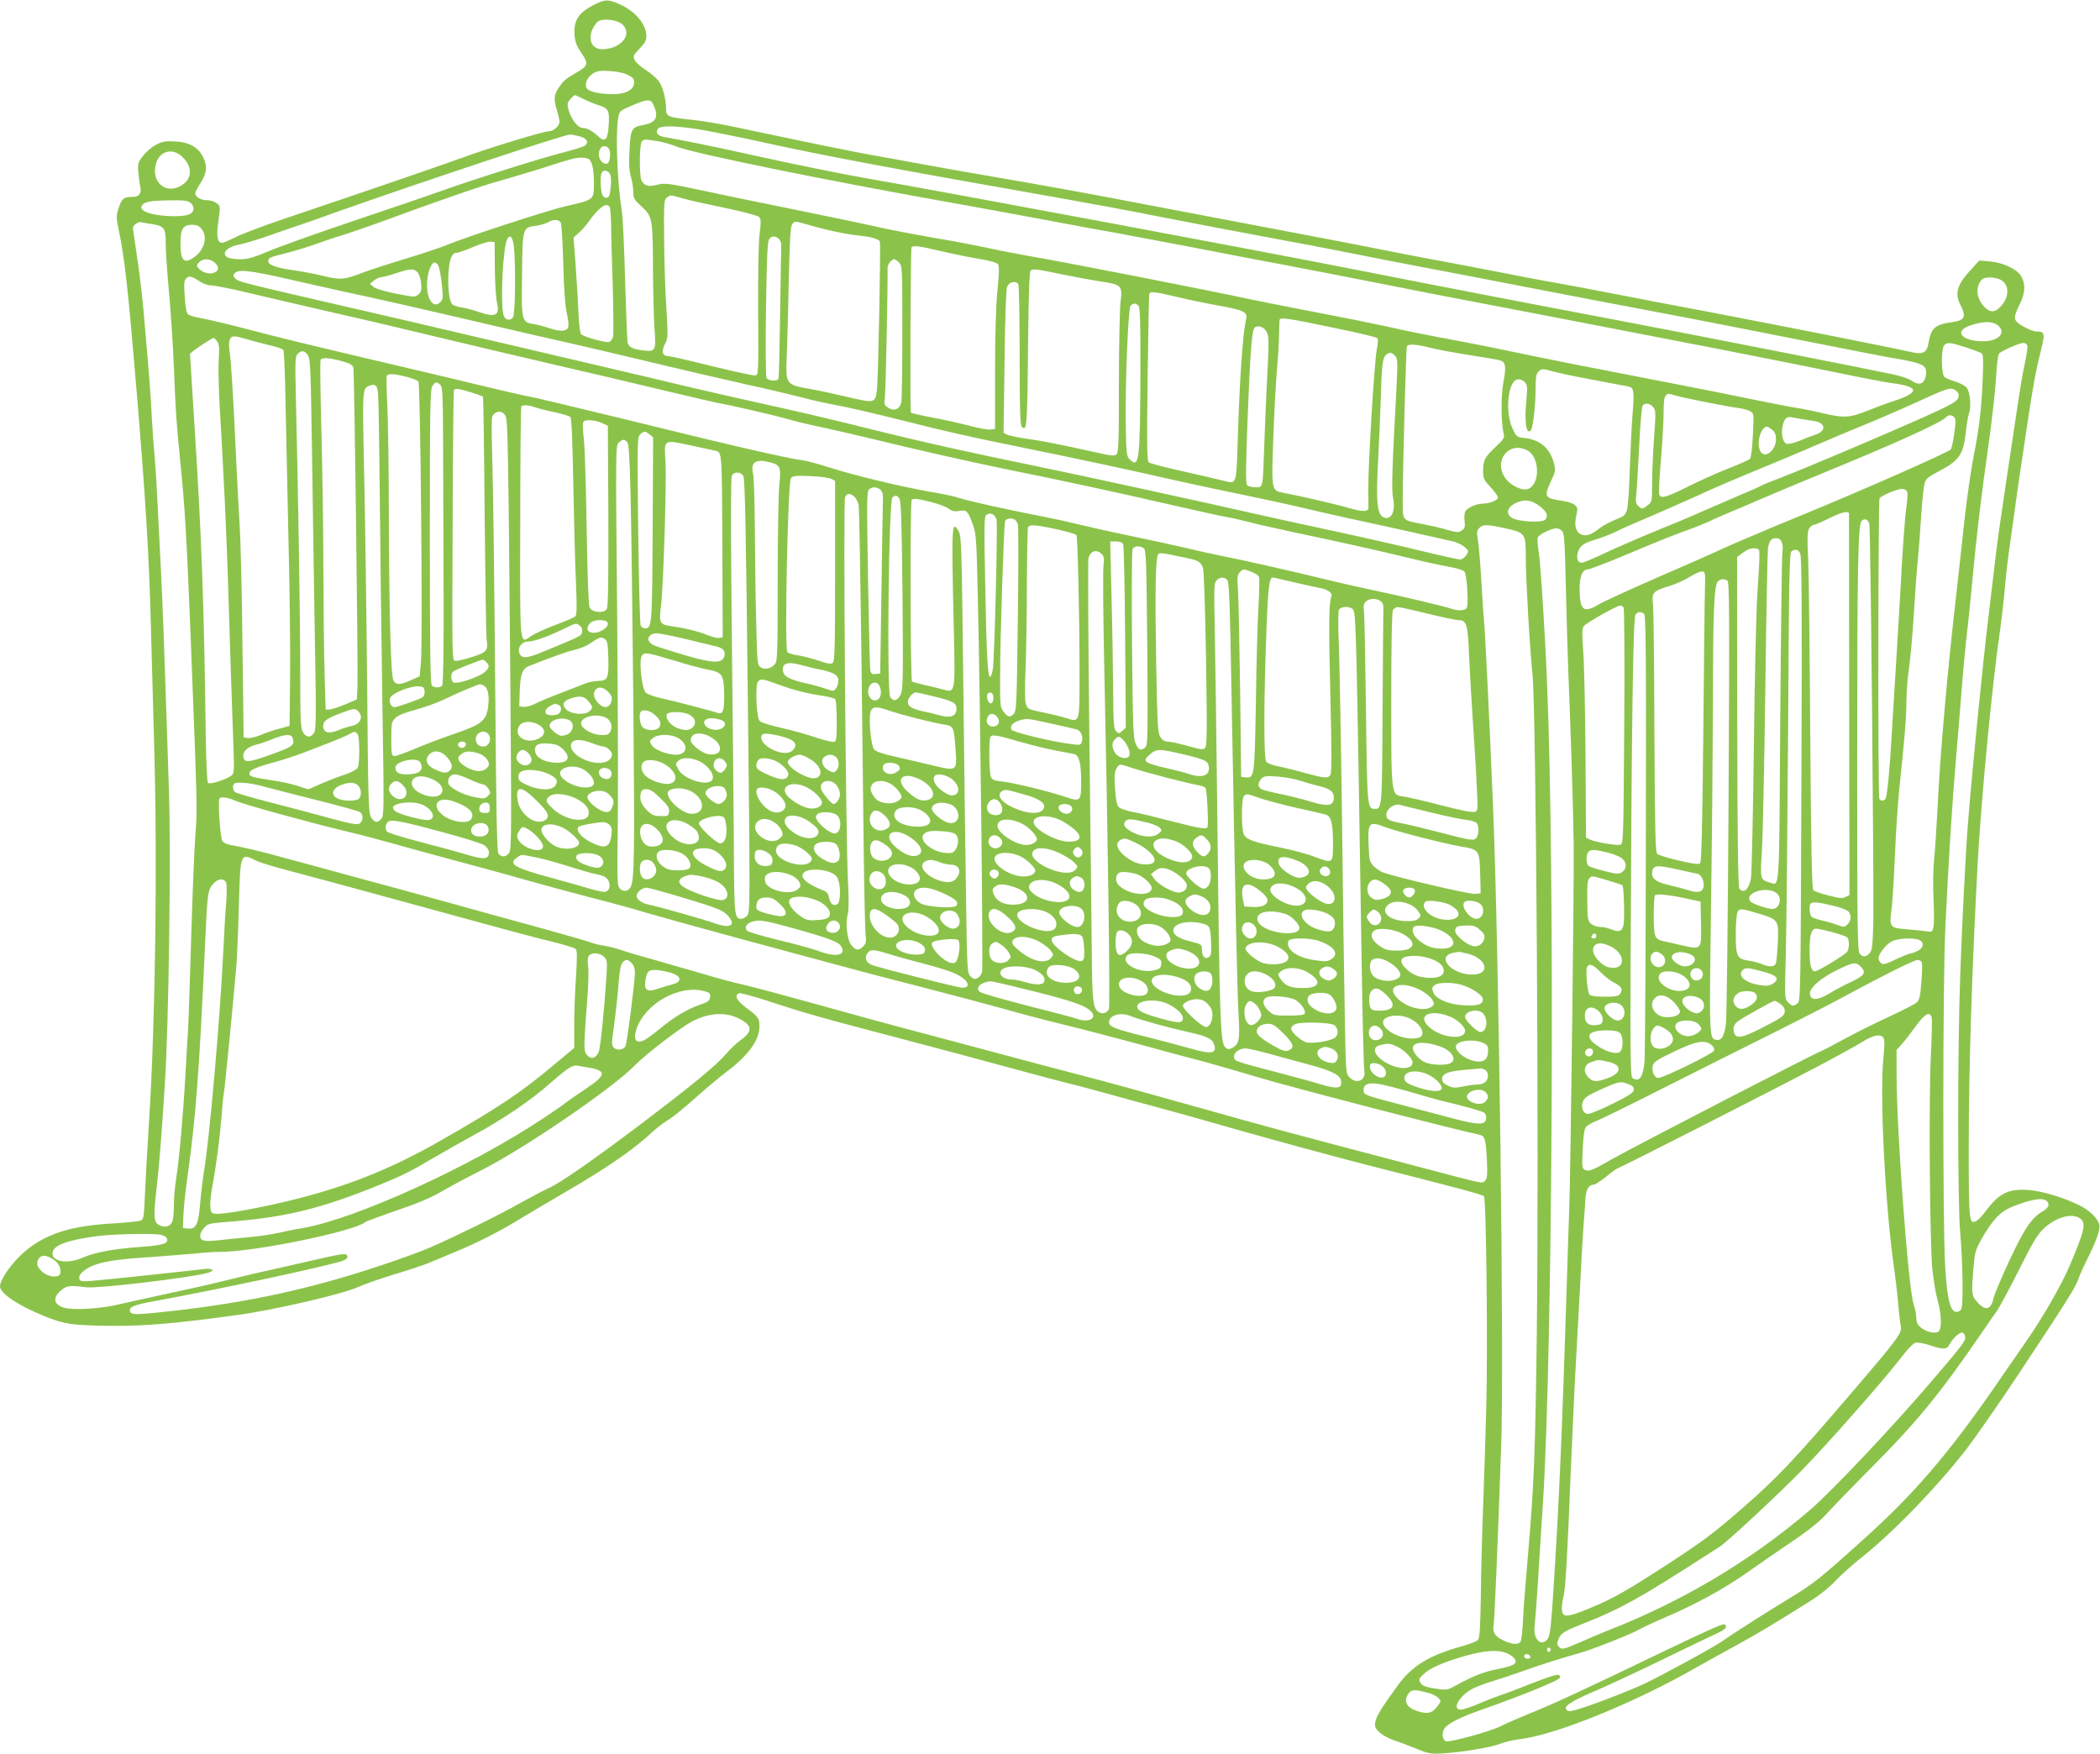
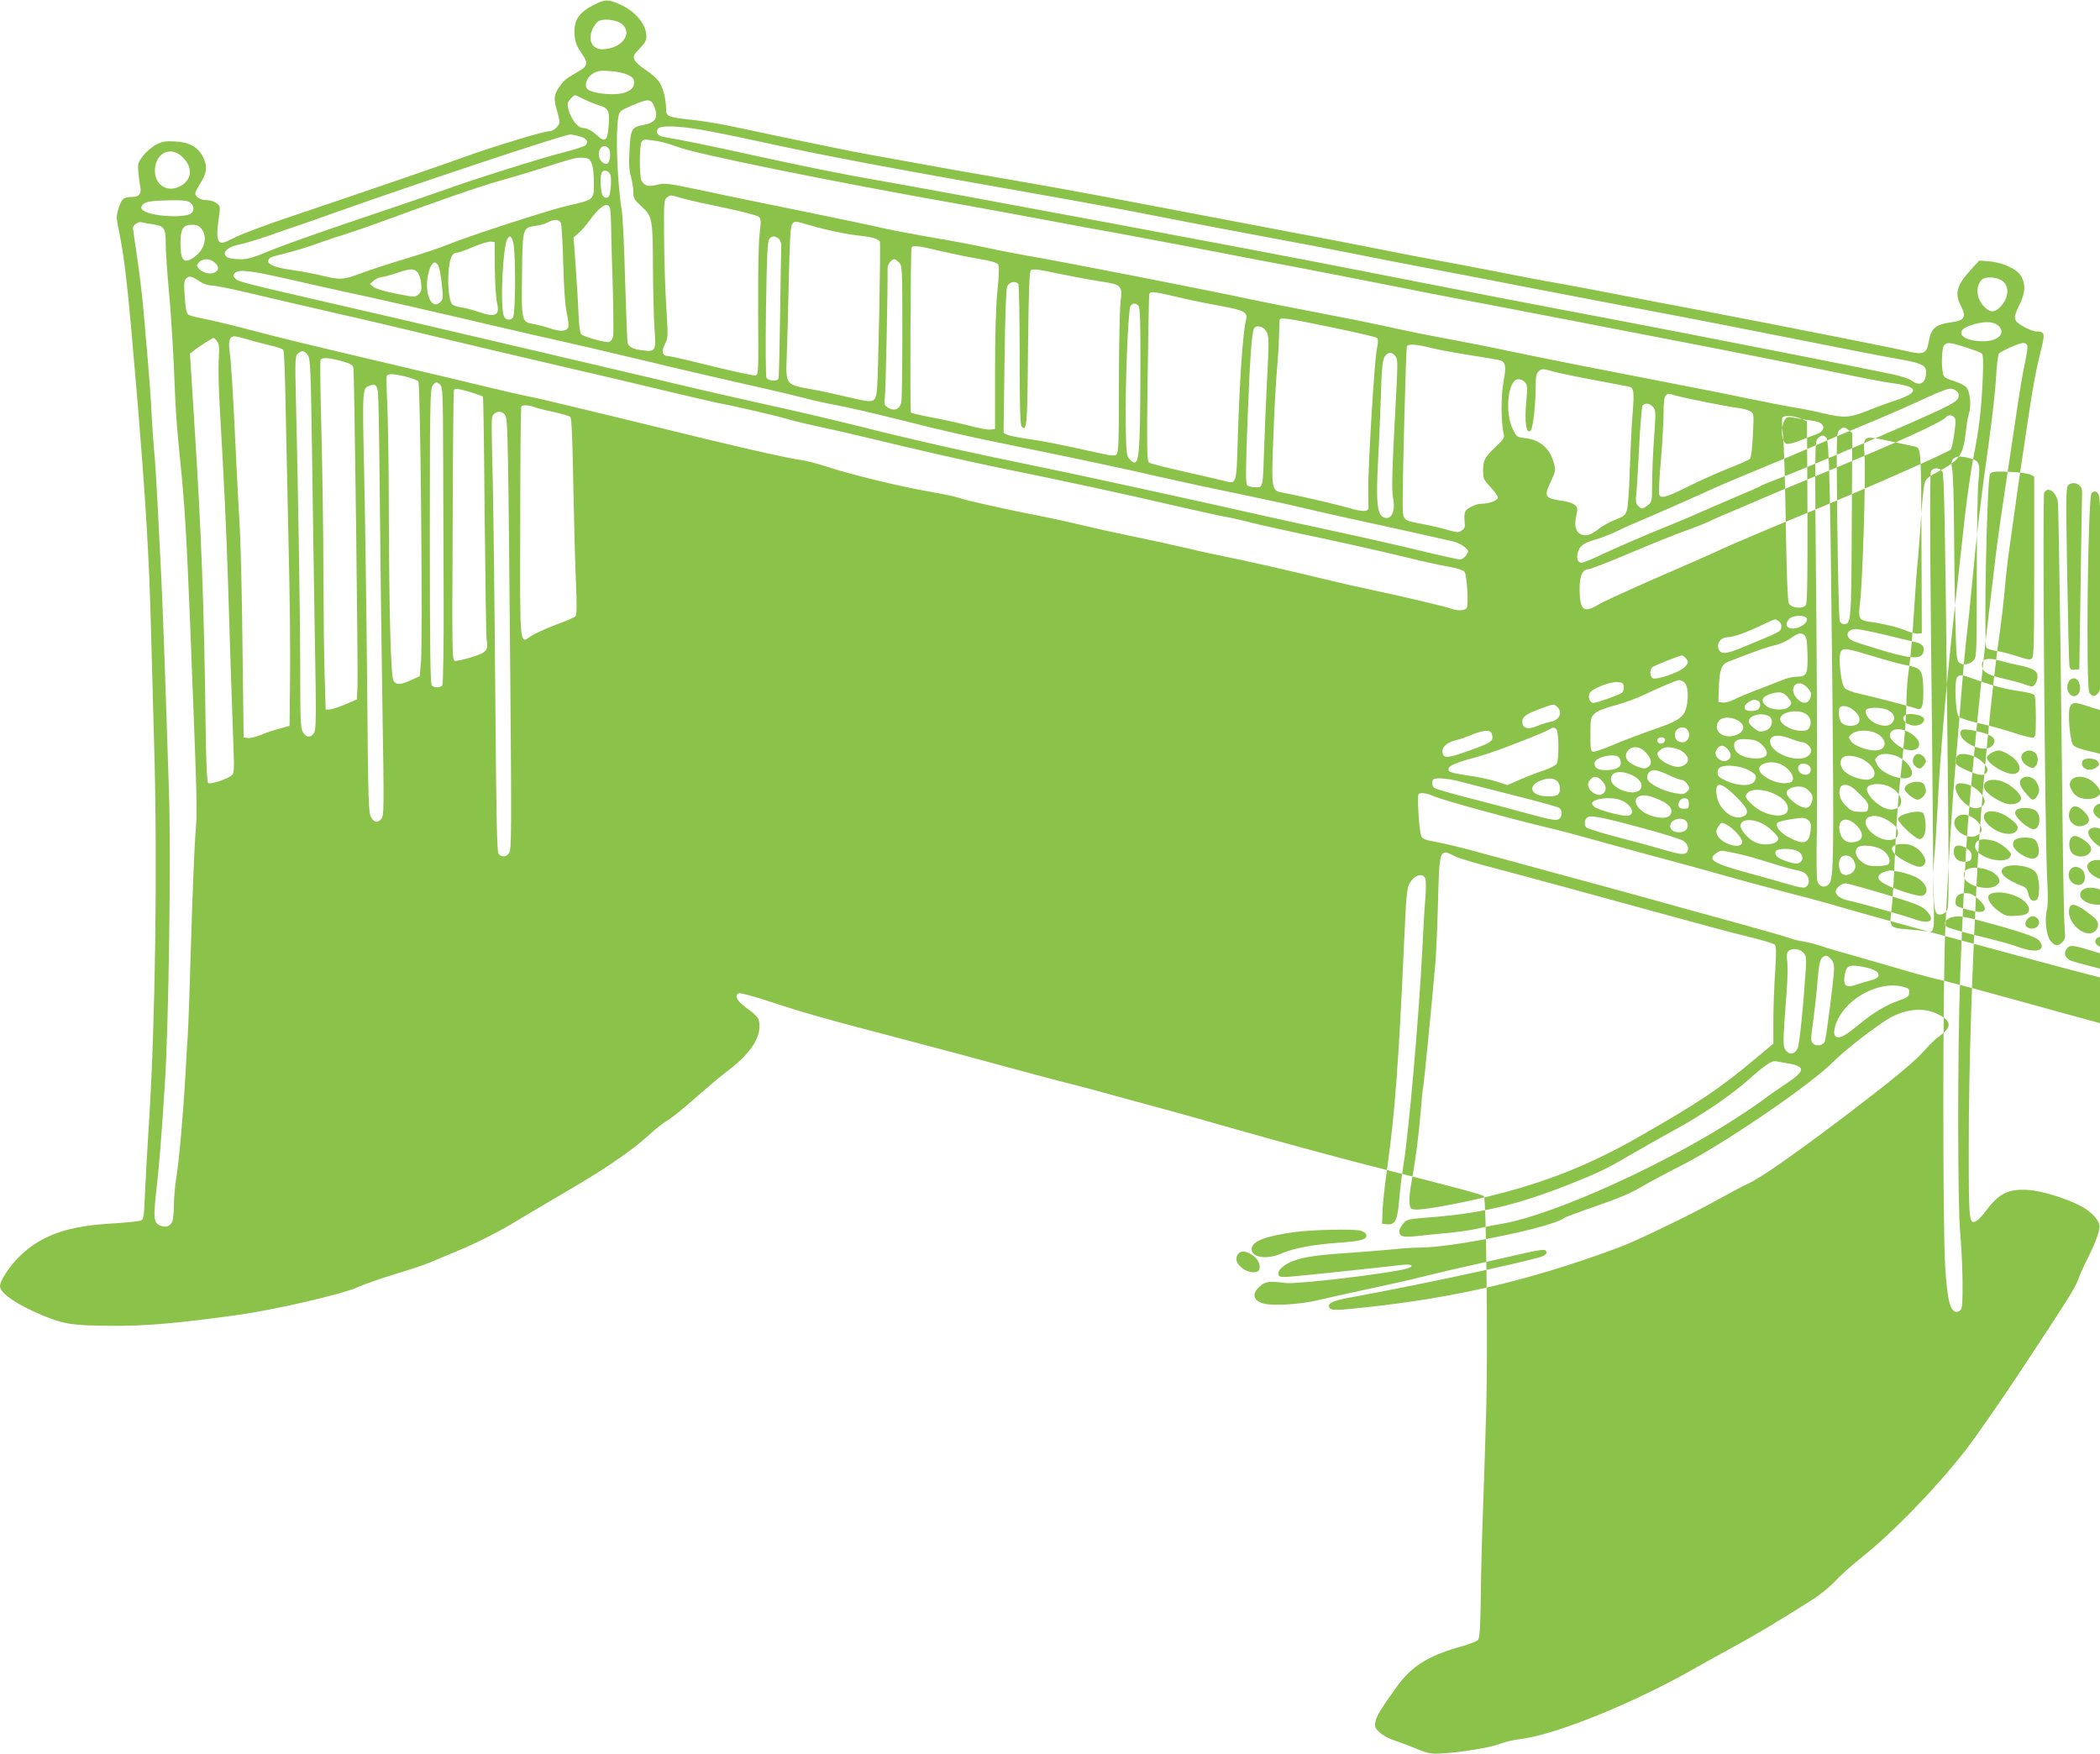
<svg xmlns="http://www.w3.org/2000/svg" version="1.0" width="1280pt" height="1069pt" viewBox="0 0 1280 1069" preserveAspectRatio="xMidYMid meet">
  <g transform="translate(0,1069) scale(0.1,-0.1)" fill="#8bc34a" stroke="none">
-     <path d="M3625 10663 c-98 -49 -129 -96 -123 -184 3 -45 12 -68 41 -111 46 -66 42 -79 -27 -119 -69 -40 -79 -48 -110 -93 -30 -44 -32 -71 -11 -140 8 -27 15 -57 15 -68 0 -26 -36 -58 -64 -58 -33 0 -361 -100 -516 -157 -115 -42 -559 -195 -1105 -379 -121 -41 -251 -90 -288 -109 -38 -19 -75 -35 -82 -35 -30 0 -37 38 -24 132 13 90 13 91 -10 109 -14 11 -39 19 -61 19 -37 0 -70 20 -70 42 0 6 13 32 29 57 41 65 46 101 23 155 -30 67 -86 100 -176 104 -60 3 -78 0 -116 -21 -25 -13 -60 -43 -78 -67 -31 -40 -33 -48 -29 -99 3 -31 8 -71 12 -89 9 -39 -7 -62 -44 -62 -57 0 -69 -10 -87 -66 -16 -50 -16 -60 -1 -132 38 -182 57 -358 112 -1012 54 -652 74 -989 85 -1415 6 -214 15 -545 20 -735 20 -694 7 -1664 -31 -2265 -11 -176 -23 -385 -26 -463 -6 -134 -7 -144 -27 -152 -12 -4 -95 -13 -186 -18 -258 -16 -410 -69 -540 -189 -66 -61 -130 -156 -130 -193 0 -43 108 -115 266 -180 128 -52 176 -59 424 -61 202 -1 395 16 757 66 225 31 639 127 732 169 42 19 146 55 231 81 85 25 180 57 210 70 30 13 100 42 155 65 121 49 270 124 385 195 47 28 128 76 180 107 218 127 279 165 365 221 117 78 197 139 265 202 30 28 76 63 101 78 25 14 99 74 165 133 65 58 151 130 189 159 135 100 205 196 204 280 0 48 -7 59 -81 113 -58 43 -74 76 -43 88 8 3 83 -17 167 -44 239 -79 325 -103 893 -252 165 -43 417 -111 560 -150 143 -39 312 -84 375 -100 63 -15 183 -47 265 -70 83 -23 206 -57 275 -75 69 -18 310 -85 535 -150 226 -64 568 -157 760 -206 540 -137 699 -179 710 -190 14 -14 24 -920 14 -1294 -5 -170 -13 -438 -19 -595 -6 -157 -13 -401 -14 -544 -3 -203 -7 -261 -18 -272 -8 -8 -47 -23 -87 -35 -209 -57 -313 -120 -403 -244 -98 -135 -129 -185 -135 -220 -5 -30 -1 -39 26 -64 17 -16 55 -37 84 -47 29 -9 90 -32 137 -51 77 -32 92 -34 160 -30 116 6 300 37 355 59 28 11 82 24 120 28 218 26 703 223 1080 440 55 31 161 90 235 130 132 72 253 145 453 271 59 37 121 87 155 124 31 34 102 97 157 141 192 152 454 422 639 659 55 72 205 286 331 477 285 431 334 509 352 559 7 22 31 76 53 120 57 113 83 186 76 214 -10 41 -61 90 -128 122 -93 45 -223 84 -303 90 -122 9 -181 -20 -261 -128 -20 -27 -45 -54 -57 -60 -45 -25 -47 -7 -47 445 0 488 19 1075 55 1746 22 390 87 1072 134 1395 11 77 25 199 31 270 6 72 18 175 26 230 8 55 24 168 35 250 11 83 27 193 35 245 8 52 28 185 44 295 32 212 47 297 82 438 24 97 21 106 -32 107 -14 0 -49 14 -77 30 -63 36 -65 48 -22 136 35 71 37 128 4 177 -25 39 -113 78 -188 84 l-63 5 -53 -58 c-83 -91 -98 -142 -61 -214 37 -72 26 -93 -55 -104 -100 -14 -125 -36 -140 -124 -10 -64 -33 -75 -115 -56 -101 24 -826 167 -1235 245 -203 38 -460 87 -570 109 -110 22 -263 50 -340 64 -77 13 -246 45 -375 71 -129 25 -307 59 -395 75 -88 16 -227 43 -310 60 -82 17 -375 73 -650 125 -275 52 -687 131 -915 174 -228 44 -563 104 -745 135 -181 31 -413 72 -515 91 -102 19 -226 41 -276 50 -80 13 -411 81 -849 174 -77 16 -189 35 -250 41 -142 15 -155 20 -155 63 0 64 -20 140 -46 174 -14 18 -50 49 -80 68 -30 19 -60 46 -66 60 -10 23 -8 29 30 68 32 33 42 51 42 75 0 73 -67 154 -163 196 -70 31 -87 31 -152 -1z m170 -123 c63 -60 -12 -150 -125 -150 -78 0 -96 90 -31 164 24 27 121 19 156 -14z m31 -306 c32 -16 39 -24 39 -48 0 -43 -50 -70 -130 -70 -78 0 -145 15 -158 35 -16 25 1 68 36 90 26 17 44 20 103 16 42 -2 87 -12 110 -23z m-268 -148 c26 -13 66 -30 90 -37 61 -18 68 -32 62 -125 -6 -90 -22 -105 -68 -61 -33 30 -65 47 -89 47 -39 0 -93 86 -93 148 0 12 35 52 45 52 3 0 27 -11 53 -24z m428 -41 c29 -70 12 -102 -61 -116 -76 -14 -81 -23 -88 -152 -5 -85 -2 -126 8 -162 8 -26 15 -68 15 -93 0 -40 4 -48 51 -91 66 -61 68 -72 69 -386 1 -137 5 -297 9 -355 11 -136 7 -145 -66 -136 -67 8 -91 20 -98 49 -2 12 -9 184 -15 382 -5 198 -14 387 -20 420 -27 168 -39 468 -22 564 7 44 8 45 82 77 100 43 117 43 136 -1z m284 -145 c68 -12 235 -45 370 -75 387 -85 752 -154 1870 -351 140 -25 401 -73 580 -109 179 -35 462 -89 630 -120 168 -31 406 -76 530 -101 124 -25 317 -63 430 -84 113 -21 403 -77 645 -124 242 -47 598 -115 790 -151 193 -36 573 -111 846 -165 273 -55 552 -109 620 -120 129 -23 159 -37 159 -76 0 -69 -37 -92 -88 -54 -15 11 -67 29 -117 39 -143 31 -1273 253 -1685 331 -435 82 -1115 213 -1580 305 -617 122 -2569 486 -2970 555 -141 24 -439 84 -715 145 -261 58 -432 92 -537 110 -39 6 -55 29 -37 51 17 20 112 18 259 -6z m-737 -41 c42 -11 57 -34 36 -54 -8 -8 -68 -27 -135 -44 -135 -34 -554 -166 -750 -237 -71 -25 -307 -106 -525 -179 -217 -73 -450 -156 -516 -184 -98 -41 -132 -51 -178 -51 -31 0 -65 5 -76 10 -44 24 -8 65 72 80 30 6 110 30 179 54 69 25 152 53 185 64 33 11 137 47 230 81 514 182 1380 470 1420 471 11 0 37 -5 58 -11z m473 -29 c33 -5 87 -21 120 -34 102 -42 959 -216 1754 -356 96 -17 317 -58 490 -90 173 -33 369 -69 435 -80 66 -12 257 -48 425 -80 168 -32 352 -68 410 -79 259 -48 796 -153 905 -175 66 -14 242 -48 390 -76 149 -28 432 -83 630 -121 198 -38 477 -92 620 -120 365 -70 833 -163 1080 -214 116 -24 235 -46 265 -50 176 -22 174 -59 -5 -115 -22 -7 -83 -30 -137 -51 -112 -46 -149 -48 -275 -18 -48 12 -124 27 -168 34 -44 7 -156 29 -250 48 -93 20 -309 63 -480 96 -477 92 -812 158 -1015 201 -102 22 -246 50 -320 64 -158 29 -304 58 -450 91 -58 13 -238 49 -400 80 -162 31 -344 67 -405 80 -243 53 -1179 236 -1355 265 -69 12 -183 34 -255 50 -71 15 -215 43 -320 60 -104 18 -246 45 -315 60 -69 16 -282 61 -475 100 -192 39 -462 94 -600 124 -237 50 -252 52 -299 40 -53 -14 -78 -8 -96 26 -14 27 -13 223 2 238 14 14 17 14 94 2z m-297 -44 c18 -21 10 -90 -10 -94 -24 -4 -49 25 -49 57 0 45 35 66 59 37z m-2598 -52 c62 -59 62 -130 0 -171 -95 -64 -192 14 -161 128 22 79 101 101 161 43z m2476 -12 c22 -14 33 -63 33 -147 0 -104 2 -102 -165 -140 -114 -26 -617 -190 -736 -240 -31 -13 -139 -49 -240 -80 -101 -30 -226 -71 -277 -90 -107 -41 -131 -42 -239 -15 -43 11 -125 26 -181 34 -106 15 -156 35 -146 60 7 18 9 18 115 45 47 12 130 37 185 57 54 20 133 46 174 58 41 13 145 49 230 80 294 109 595 214 710 245 63 18 169 49 235 70 202 65 219 69 255 70 19 0 40 -3 47 -7z m133 -97 c5 -13 6 -50 2 -82 -6 -48 -10 -58 -27 -58 -12 0 -22 9 -26 25 -9 32 -11 104 -3 124 10 25 43 19 54 -9z m444 -145 c39 -11 156 -37 259 -58 105 -22 195 -46 203 -54 13 -12 13 -28 4 -104 -7 -55 -10 -235 -9 -474 3 -382 2 -385 -18 -388 -11 -2 -131 24 -266 57 -135 34 -254 61 -265 61 -35 0 -42 29 -19 73 19 37 19 45 9 215 -7 97 -13 287 -14 421 -2 228 -1 244 17 257 23 17 15 18 99 -6z m-3002 -27 c22 -20 23 -46 3 -63 -37 -31 -242 -19 -290 16 -15 11 -17 18 -9 32 15 23 50 29 173 31 84 1 108 -2 123 -16z m2554 -25 c4 -7 8 -58 9 -113 0 -55 5 -224 10 -376 4 -151 5 -287 2 -301 -4 -14 -14 -29 -24 -32 -17 -7 -148 29 -170 46 -7 6 -13 49 -16 111 -2 56 -10 187 -17 291 l-14 189 30 26 c17 14 43 44 59 66 67 93 112 125 131 93z m-298 -95 c5 -10 12 -121 15 -248 4 -151 11 -254 21 -300 9 -38 13 -78 10 -87 -8 -28 -45 -31 -110 -10 -32 11 -78 23 -102 27 -73 12 -74 17 -70 303 3 286 3 285 86 296 26 4 58 13 72 21 34 20 67 19 78 -2z m-2498 -8 c82 -12 90 -23 90 -118 0 -45 9 -179 20 -297 11 -118 24 -325 30 -460 11 -280 14 -324 40 -585 27 -268 37 -441 60 -1005 44 -1120 43 -1108 31 -1255 -6 -77 -18 -365 -26 -640 -8 -275 -17 -534 -20 -575 -3 -41 -10 -156 -15 -255 -14 -246 -38 -512 -55 -620 -8 -49 -15 -125 -15 -167 0 -42 -4 -88 -9 -101 -12 -32 -43 -42 -78 -25 -36 17 -39 43 -19 222 17 152 28 283 51 641 23 348 38 1384 25 1775 -24 746 -40 1196 -50 1375 -5 105 -15 282 -20 395 -6 113 -14 246 -19 295 -5 50 -12 151 -16 225 -6 128 -13 223 -50 645 -9 99 -27 252 -41 339 -13 88 -24 163 -24 167 0 16 33 39 49 35 9 -2 36 -8 61 -11z m4020 -9 c103 -30 216 -53 296 -62 73 -7 121 -21 127 -37 6 -16 -10 -839 -18 -904 -10 -80 -15 -81 -168 -45 -73 17 -172 39 -222 48 -172 31 -166 24 -159 219 3 77 9 282 12 456 6 244 10 320 21 333 17 20 11 21 111 -8z m-3711 -22 c37 -47 19 -122 -41 -168 -65 -49 -88 -28 -88 81 0 88 16 113 70 113 30 0 43 -6 59 -26z m1903 -105 c12 -106 9 -414 -5 -433 -18 -24 -50 -17 -58 14 -20 72 -4 414 23 463 16 31 33 13 40 -44z m1612 48 c11 -8 18 -25 18 -43 -1 -16 -4 -202 -7 -414 -3 -212 -7 -391 -10 -397 -7 -20 -63 -16 -73 5 -5 9 -6 200 -3 423 5 323 9 409 20 422 16 20 31 21 55 4z m-1728 -182 c1 -88 7 -182 13 -209 19 -79 -8 -93 -112 -57 -31 11 -77 23 -102 27 -25 3 -52 12 -59 20 -19 19 -29 119 -21 209 8 77 21 105 53 105 9 1 53 16 97 35 44 19 91 33 105 32 l25 -2 1 -160z m2720 104 c70 -16 175 -38 232 -47 73 -12 108 -23 116 -34 7 -12 6 -61 -5 -165 -9 -97 -14 -267 -14 -493 l0 -345 -28 -3 c-16 -2 -73 8 -127 23 -54 14 -156 37 -226 50 -70 13 -129 27 -132 30 -6 6 -2 996 4 1007 9 14 48 9 180 -23z m-4428 -69 c28 -26 28 -46 1 -60 -24 -14 -66 -5 -91 17 -22 20 -22 27 -2 47 22 22 66 20 92 -4z m4172 0 c19 -19 20 -33 20 -419 0 -219 -3 -413 -6 -431 -9 -44 -44 -59 -80 -35 -25 16 -26 21 -20 69 5 40 18 679 16 783 0 22 24 53 41 53 5 0 18 -9 29 -20z m-2811 -14 c7 -8 17 -58 23 -111 10 -91 10 -98 -9 -117 -47 -46 -91 34 -78 141 6 55 27 101 44 101 5 0 14 -6 20 -14z m-124 -46 c10 -11 20 -41 22 -67 4 -40 1 -51 -16 -67 -20 -18 -23 -18 -136 4 -71 14 -125 30 -138 41 l-22 19 24 20 c13 11 33 20 45 21 11 0 53 11 91 24 88 29 107 30 130 5z m3937 -14 c70 -14 171 -33 225 -41 129 -19 136 -26 123 -125 -5 -41 -10 -265 -10 -496 0 -359 -2 -423 -15 -434 -12 -10 -34 -8 -112 10 -259 57 -331 71 -429 85 -57 8 -114 20 -126 26 l-21 11 6 432 c3 272 9 441 16 459 11 29 53 38 68 15 4 -7 8 -203 8 -435 0 -324 3 -425 13 -434 31 -32 34 7 38 477 4 351 8 470 17 476 15 11 42 7 199 -26z m-4730 -26 c120 -28 280 -63 356 -80 157 -33 484 -107 922 -210 168 -39 355 -82 415 -95 61 -13 272 -63 470 -110 198 -48 479 -113 625 -146 146 -32 305 -70 355 -83 49 -14 142 -34 205 -46 63 -11 239 -52 390 -90 294 -74 405 -99 705 -160 358 -73 710 -148 885 -189 96 -22 308 -68 470 -101 162 -34 338 -72 390 -85 52 -13 181 -42 285 -65 215 -46 581 -128 637 -141 21 -6 50 -20 65 -33 26 -23 27 -24 10 -50 -10 -14 -26 -26 -37 -26 -11 0 -112 22 -223 49 -111 27 -350 82 -532 121 -181 39 -397 86 -480 105 -321 73 -1112 246 -1350 294 -422 87 -659 140 -925 205 -366 91 -482 118 -785 185 -148 33 -337 76 -420 96 -82 20 -332 79 -555 131 -223 52 -578 136 -790 185 -212 50 -529 124 -705 164 -655 151 -680 157 -699 176 -16 15 -17 21 -6 33 21 26 90 19 322 -34z m-532 -17 c20 -13 49 -23 70 -23 19 0 121 -20 225 -45 105 -25 336 -79 515 -120 179 -40 465 -108 635 -149 171 -41 495 -118 720 -170 226 -52 532 -124 680 -160 149 -35 288 -68 310 -72 77 -13 341 -74 425 -98 47 -14 132 -34 190 -46 58 -12 197 -44 310 -71 283 -69 613 -144 810 -184 357 -72 748 -157 1015 -219 154 -35 309 -70 345 -76 36 -6 97 -20 135 -30 39 -11 169 -40 290 -66 277 -58 530 -115 710 -159 77 -19 178 -41 225 -49 51 -9 89 -21 96 -30 16 -22 27 -206 13 -223 -14 -16 -57 -17 -96 -2 -32 12 -311 78 -483 114 -63 13 -182 40 -265 60 -233 57 -530 124 -640 145 -54 11 -156 33 -225 50 -69 16 -224 50 -345 75 -121 25 -263 57 -315 70 -52 13 -144 33 -205 45 -214 41 -487 102 -518 115 -18 7 -101 25 -185 39 -180 32 -467 101 -620 151 -60 19 -131 38 -158 41 -62 7 -293 59 -584 129 -873 213 -1050 255 -1085 260 -22 4 -141 31 -265 61 -124 30 -299 72 -390 93 -760 179 -791 187 -1050 254 -118 31 -245 61 -282 67 -37 7 -73 17 -81 23 -10 8 -17 42 -21 108 -6 81 -4 99 9 112 18 18 34 14 85 -20z m10993 -2 c32 -31 29 -89 -6 -134 -39 -51 -70 -57 -107 -22 -53 50 -62 124 -22 169 23 25 105 18 135 -13z m-5042 -90 c68 -17 187 -41 264 -55 149 -27 171 -39 160 -84 -20 -78 -40 -375 -51 -745 -8 -261 -7 -258 -82 -238 -26 7 -136 32 -246 57 -109 24 -205 49 -213 55 -12 10 -13 86 -8 513 4 276 8 507 10 514 6 18 29 15 166 -17z m-231 -56 c9 -11 12 -109 11 -397 -2 -547 -7 -596 -65 -538 -19 19 -21 34 -24 192 -5 240 14 727 29 744 15 18 33 18 49 -1z m1195 -134 c137 -28 254 -56 259 -61 7 -7 6 -31 -2 -69 -15 -73 -53 -705 -52 -851 1 -58 1 -110 1 -116 -2 -24 -37 -24 -120 0 -79 23 -295 73 -401 93 -70 13 -71 16 -59 329 5 148 15 330 21 404 7 74 13 173 14 220 1 47 2 91 3 99 2 19 45 13 336 -48z m4046 13 c48 -44 -1 -94 -93 -94 -128 0 -181 59 -85 94 84 30 145 30 178 0z m-4465 -30 c20 -29 20 -53 5 -339 -5 -110 -13 -283 -16 -385 -8 -238 -6 -230 -54 -230 -21 0 -44 6 -50 14 -9 11 -8 108 4 418 15 380 25 514 40 538 12 20 54 11 71 -16z m-6205 -53 c35 -11 97 -27 136 -36 40 -9 76 -22 80 -28 5 -7 11 -165 14 -352 4 -187 12 -565 18 -840 7 -275 11 -635 9 -800 l-3 -299 -61 -17 c-34 -8 -85 -26 -114 -38 -28 -12 -64 -21 -78 -19 l-27 3 -7 560 c-3 308 -11 643 -18 745 -6 102 -15 273 -20 380 -18 391 -31 606 -40 664 -10 65 -1 96 29 96 11 0 47 -9 82 -19z m-187 -13 c12 -17 14 -40 9 -112 -3 -50 0 -176 6 -281 27 -463 41 -763 51 -1080 9 -311 23 -724 34 -1032 4 -95 2 -126 -9 -136 -23 -24 -135 -61 -147 -49 -6 6 -11 116 -14 299 -10 794 -26 1219 -70 1903 l-26 414 23 19 c35 27 113 77 121 77 4 0 14 -10 22 -22z m10658 -35 c46 -15 89 -31 96 -36 10 -8 12 -42 7 -156 -8 -188 -20 -291 -56 -476 -16 -82 -40 -251 -54 -375 -13 -124 -36 -324 -49 -445 -56 -483 -101 -996 -116 -1315 -6 -118 -15 -260 -21 -315 -6 -59 -8 -158 -4 -241 4 -77 4 -156 0 -173 -7 -31 -9 -33 -44 -27 -20 3 -73 9 -119 12 -103 8 -107 14 -93 118 6 41 15 191 21 333 6 142 18 321 26 398 32 300 43 434 44 535 0 58 7 148 15 200 8 52 22 203 30 335 8 132 19 283 25 335 5 52 14 172 20 265 6 94 16 184 21 201 8 26 24 39 82 69 128 67 153 102 168 233 5 48 14 102 20 121 16 47 7 136 -16 161 -10 11 -42 27 -71 36 -29 8 -58 21 -64 29 -18 22 -18 168 -1 189 18 22 36 20 133 -11z m375 11 c3 -9 -4 -59 -16 -112 -12 -54 -32 -176 -46 -272 -14 -96 -45 -303 -69 -460 -24 -157 -54 -366 -65 -465 -12 -99 -30 -254 -41 -345 -38 -316 -97 -912 -125 -1260 -13 -162 -36 -605 -47 -925 -17 -448 -16 -1407 0 -1570 6 -66 13 -195 14 -288 1 -138 -1 -170 -13 -183 -9 -8 -23 -12 -31 -9 -34 13 -50 84 -62 280 -15 264 -15 1745 2 2075 20 414 42 760 63 1000 11 124 26 311 34 415 8 105 21 249 29 320 9 72 25 227 36 345 27 294 54 524 102 860 22 157 42 340 45 407 3 68 11 129 17 137 13 17 123 65 149 66 10 0 20 -7 24 -16z m-3637 -14 c43 -11 152 -31 242 -45 90 -14 171 -28 181 -31 34 -10 39 -39 21 -131 -16 -87 -15 -249 1 -316 7 -24 1 -34 -48 -80 -68 -64 -77 -82 -77 -147 0 -47 4 -55 45 -99 25 -26 45 -55 45 -64 0 -17 -54 -37 -98 -37 -34 0 -89 -26 -101 -47 -5 -11 -7 -37 -4 -60 4 -34 2 -43 -17 -56 -20 -14 -28 -13 -86 3 -36 11 -102 26 -147 35 -136 26 -127 15 -127 157 0 167 20 910 25 926 6 17 55 15 145 -8z m-6843 -46 c15 -23 17 -84 25 -598 4 -314 12 -821 17 -1126 9 -482 8 -558 -5 -577 -20 -32 -50 -29 -69 7 -13 24 -15 83 -15 362 0 328 -13 1125 -26 1654 -6 246 -5 272 10 287 24 24 43 21 63 -9z m6627 -3 c15 -17 16 -35 7 -212 -26 -483 -30 -605 -20 -654 16 -82 -10 -136 -56 -119 -41 16 -49 96 -35 349 6 110 13 277 16 370 6 208 11 250 30 270 20 20 37 19 58 -4z m-6404 -37 c37 -11 51 -20 54 -37 6 -30 29 -1842 25 -1941 l-4 -79 -70 -30 c-38 -16 -81 -30 -95 -31 l-25 -1 -6 200 c-4 110 -7 400 -8 645 0 245 -6 630 -12 857 -6 227 -9 420 -5 429 7 18 57 14 146 -12z m7366 -58 c27 -8 137 -31 244 -51 107 -20 205 -39 217 -41 32 -6 35 -29 24 -166 -6 -68 -13 -220 -17 -338 -3 -118 -11 -231 -18 -250 -9 -30 -19 -38 -71 -58 -33 -13 -77 -37 -97 -53 -48 -38 -78 -48 -106 -38 -36 13 -48 51 -35 112 10 47 10 54 -8 69 -10 9 -38 19 -62 23 -124 18 -128 25 -85 119 30 64 31 70 19 114 -24 90 -83 141 -176 152 -48 5 -51 7 -73 52 -51 102 -32 299 29 306 15 2 32 -5 43 -17 16 -18 17 -30 9 -118 -12 -125 0 -204 27 -177 14 14 30 157 30 261 0 61 4 86 16 97 19 20 28 20 90 2z m-6991 -32 c36 -9 69 -22 75 -29 13 -15 27 -1575 16 -1708 l-8 -89 -54 -24 c-68 -30 -90 -30 -106 -1 -16 28 -26 398 -28 1032 0 259 -5 547 -9 640 -5 94 -6 176 -4 183 7 16 41 15 118 -4z m209 -50 c14 -13 16 -66 17 -417 1 -221 2 -627 3 -902 1 -280 -3 -505 -8 -512 -11 -16 -48 -17 -64 -1 -9 9 -12 224 -12 908 0 794 2 898 16 918 18 26 27 27 48 6z m-380 -47 c3 -23 8 -314 11 -647 3 -333 10 -903 16 -1268 10 -626 10 -664 -7 -683 -23 -26 -40 -24 -61 8 -17 25 -19 84 -25 803 -4 426 -12 1004 -18 1283 -12 541 -12 529 35 547 32 12 44 1 49 -43z m567 2 c38 -12 71 -24 73 -27 2 -4 7 -329 10 -722 4 -393 9 -734 12 -757 10 -69 2 -79 -91 -108 -46 -15 -92 -25 -102 -23 -17 3 -18 34 -14 823 1 451 5 823 8 828 7 11 30 8 104 -14z m9054 8 c13 -10 16 -21 12 -39 -5 -19 -29 -35 -114 -76 -169 -80 -818 -357 -983 -419 -52 -20 -99 -39 -105 -43 -5 -5 -70 -33 -144 -64 -73 -31 -172 -74 -220 -95 -47 -22 -171 -74 -276 -116 -104 -43 -245 -104 -313 -136 -67 -32 -131 -59 -141 -59 -23 0 -33 23 -25 58 11 44 33 61 108 83 39 12 97 34 129 50 31 16 126 58 210 93 83 36 216 94 295 130 78 37 243 107 365 157 122 50 278 116 347 146 69 30 197 84 285 120 88 36 232 98 320 138 209 96 214 97 250 72z m-1715 -27 c54 -16 318 -68 380 -76 30 -3 65 -13 78 -21 23 -14 23 -16 16 -146 -3 -76 -11 -137 -18 -144 -6 -6 -65 -33 -131 -58 -66 -26 -177 -76 -247 -111 -133 -66 -164 -75 -175 -48 -3 9 1 105 11 213 9 108 16 237 16 287 0 57 4 94 12 102 15 15 14 15 58 2z m-135 -70 c18 -20 18 -30 7 -188 -7 -92 -12 -217 -12 -279 0 -109 -1 -112 -26 -132 -32 -25 -38 -26 -59 -4 -14 13 -16 28 -12 67 4 28 11 159 18 291 6 132 16 246 21 253 15 18 42 15 63 -8z m-6818 -1 c15 -6 68 -20 118 -30 49 -11 94 -24 101 -30 8 -6 13 -123 18 -397 4 -213 11 -481 16 -597 7 -160 6 -213 -3 -222 -7 -6 -61 -30 -122 -52 -60 -23 -126 -53 -147 -67 -72 -50 -69 -88 -67 697 0 383 3 700 7 703 9 9 48 7 79 -5z m-175 -56 c13 -34 16 -173 28 -1558 8 -950 8 -1082 -6 -1102 -17 -27 -46 -30 -65 -7 -10 12 -14 207 -20 957 -4 518 -11 1100 -15 1292 -10 433 -10 411 5 429 22 26 60 20 73 -11z m8837 -23 c3 -27 -17 -161 -28 -179 -11 -16 -551 -255 -936 -412 -187 -77 -392 -164 -455 -193 -63 -30 -248 -111 -410 -181 -162 -71 -315 -141 -340 -156 -97 -58 -119 -43 -122 84 -1 84 17 127 52 127 11 0 123 43 248 96 125 53 274 113 332 134 58 20 130 49 160 63 30 15 82 37 115 51 33 13 119 50 190 81 72 31 227 96 346 145 465 190 764 325 790 357 19 22 53 12 58 -17z m-934 5 c22 -3 54 -8 72 -11 73 -11 76 -62 6 -84 -21 -7 -64 -23 -96 -37 -32 -13 -67 -21 -77 -18 -23 7 -35 59 -25 107 10 46 24 61 54 55 14 -3 44 -8 66 -12z m-7309 -26 l29 -14 3 -548 c1 -376 -1 -554 -9 -568 -15 -29 -89 -23 -105 8 -7 15 -13 177 -18 475 -4 249 -11 495 -17 547 -6 51 -8 100 -4 108 7 19 75 14 121 -8z m7125 -38 c18 -14 24 -29 24 -59 0 -68 -69 -121 -95 -73 -26 49 2 150 41 151 4 0 17 -9 30 -19z m-6842 -29 l22 -17 -3 -560 c-3 -588 -4 -605 -47 -605 -11 0 -22 8 -26 18 -5 9 -11 271 -15 582 -6 549 -6 565 13 583 24 21 29 21 56 -1z m-136 -46 c18 -18 24 -305 37 -1566 9 -946 7 -1110 -17 -1148 -21 -34 -64 -27 -75 13 -5 17 -6 149 -3 295 3 146 2 742 -3 1325 -10 1056 -10 1060 10 1078 24 21 32 21 51 3z m407 -25 c58 -13 114 -25 125 -27 47 -9 45 11 48 -580 l2 -559 -22 -3 c-12 -2 -43 6 -70 17 -49 21 -142 44 -225 55 -67 10 -72 19 -59 123 15 124 35 769 27 884 -8 135 -17 131 174 90z m5079 -26 c77 -39 80 -207 5 -235 -36 -14 -110 22 -141 69 -71 106 26 224 136 166z m-4607 -75 c54 -15 60 -33 48 -137 -5 -48 -10 -309 -10 -579 0 -454 -1 -493 -17 -512 -24 -28 -63 -36 -88 -18 -19 14 -20 30 -26 283 -4 147 -7 401 -8 563 -1 162 -6 313 -11 334 -16 72 18 92 112 66z m-171 -82 c10 -17 16 -349 27 -1341 14 -1266 14 -1318 -3 -1337 -10 -11 -26 -20 -35 -20 -44 0 -45 11 -47 459 -2 234 -7 830 -13 1325 -6 603 -6 905 1 917 14 27 55 24 70 -3z m537 -17 l22 -12 0 -548 c0 -467 -2 -550 -14 -561 -12 -9 -30 -6 -88 14 -40 13 -97 28 -125 32 -29 3 -58 13 -64 20 -18 22 3 1037 22 1060 11 14 29 16 119 12 58 -2 115 -10 128 -17z m296 -64 c11 -8 18 -25 18 -43 -1 -16 -5 -265 -9 -554 l-8 -525 -27 -3 c-22 -3 -28 2 -33 20 -3 13 -9 264 -14 558 -8 485 -8 536 7 548 21 16 44 15 66 -1z m6261 -16 c3 -10 1 -48 -4 -82 -10 -65 -25 -273 -36 -494 -4 -66 -15 -255 -25 -420 -10 -165 -24 -385 -30 -490 -11 -197 -26 -353 -36 -380 -7 -17 -30 -20 -39 -4 -9 13 -7 1817 1 1831 10 17 107 58 136 58 17 0 29 -7 33 -19z m-6416 -30 c11 -11 22 -35 25 -53 3 -18 10 -411 16 -873 5 -462 12 -1031 15 -1265 3 -234 8 -448 11 -476 5 -44 3 -55 -16 -74 -26 -26 -47 -23 -73 13 -24 32 -35 133 -19 188 6 22 6 94 1 189 -14 257 -30 2329 -18 2351 13 24 34 24 58 0z m272 -8 c11 -13 15 -124 20 -587 4 -503 3 -575 -10 -606 -19 -42 -44 -49 -65 -18 -22 34 -9 1204 14 1218 21 13 26 12 41 -7z m195 -23 c43 -11 91 -29 106 -40 21 -16 37 -19 66 -14 45 7 51 1 81 -81 21 -56 23 -84 31 -450 15 -637 33 -2252 26 -2279 -3 -14 -16 -31 -27 -37 -18 -9 -25 -7 -43 10 -21 21 -21 30 -28 499 -4 262 -12 861 -17 1330 -9 797 -11 855 -28 884 -42 72 -44 45 -30 -572 10 -425 12 -414 -70 -391 -26 7 -77 20 -112 27 -35 8 -67 17 -72 20 -10 6 -13 1097 -2 1107 10 11 35 8 119 -13z m3706 -23 c47 -36 57 -59 37 -84 -18 -21 -167 -13 -204 11 -42 28 -26 70 35 95 48 19 86 12 132 -22z m1888 -49 c0 -7 1 -533 1 -1168 l2 -1155 -24 -12 c-20 -10 -39 -8 -104 9 -44 11 -85 25 -92 32 -9 8 -14 230 -19 941 -3 512 -9 1000 -13 1085 -6 123 -5 160 6 178 7 12 19 22 26 22 7 0 49 18 92 39 82 41 125 50 125 29z m-5214 -6 c6 -4 14 -17 18 -28 8 -25 -12 -834 -22 -909 -4 -27 -11 -50 -17 -50 -15 0 -22 129 -30 573 -7 343 -6 405 6 413 17 11 30 11 45 1z m130 -30 c6 -4 14 -16 18 -27 4 -11 4 -272 0 -579 -7 -532 -8 -560 -26 -578 -23 -23 -35 -20 -62 16 -20 26 -21 41 -20 224 0 226 23 908 30 935 5 17 40 23 60 9z m5208 -25 c8 -29 29 -2247 24 -2444 -4 -130 -7 -156 -23 -173 -22 -24 -38 -25 -59 -4 -14 14 -16 132 -16 1147 0 1219 5 1470 27 1492 18 18 39 10 47 -18z m-4939 -36 c55 -13 102 -27 106 -32 8 -13 19 -497 19 -835 0 -316 3 -307 -83 -280 -28 8 -86 23 -127 31 -107 22 -108 23 -118 58 -5 18 -6 109 -1 207 4 96 8 327 8 512 1 185 4 344 7 353 8 20 42 18 189 -14z m2720 9 c123 -27 125 -31 125 -180 0 -125 24 -550 41 -710 22 -225 40 -2894 26 -4025 -9 -715 -17 -922 -53 -1335 -14 -157 -28 -339 -31 -405 -3 -66 -10 -126 -16 -132 -14 -19 -51 -16 -102 8 -53 25 -69 49 -61 93 5 30 24 456 46 1091 19 503 -14 3059 -50 3910 -19 470 -50 1100 -55 1125 -2 14 -9 115 -15 225 -6 110 -16 226 -21 259 -9 50 -8 61 7 77 21 24 46 24 159 -1z m347 -17 c13 -15 16 -72 22 -333 4 -173 11 -418 16 -545 14 -338 29 -813 32 -1030 3 -218 -19 -2009 -27 -2220 -3 -77 -10 -284 -15 -460 -27 -863 -47 -1336 -80 -1843 -14 -229 -22 -298 -34 -317 -38 -58 -93 -9 -82 74 3 26 13 154 21 282 8 129 21 342 30 474 59 934 73 3835 25 4985 -14 340 -40 737 -52 812 -6 36 -8 73 -5 82 8 19 82 55 113 56 11 0 28 -8 36 -17z m1339 -70 c6 -16 7 -41 3 -58 -3 -16 -9 -475 -13 -1018 -7 -1079 -2 -1014 -64 -996 -58 17 -59 20 -48 190 6 85 15 529 21 987 6 457 13 847 17 865 8 42 20 57 49 57 17 0 28 -8 35 -27z m-4015 -10 c4 -10 10 -266 12 -568 l4 -550 -21 -19 c-20 -18 -23 -18 -38 -3 -14 14 -17 48 -18 249 -1 128 -5 385 -10 571 l-8 337 35 0 c24 0 38 -6 44 -17z m126 -25 c14 -12 16 -81 21 -605 4 -549 3 -593 -12 -608 -27 -23 -41 -18 -59 23 -15 33 -17 102 -22 602 -3 311 -1 573 3 583 9 20 46 23 69 5z m3752 -53 c0 -27 -6 -133 -13 -235 -7 -102 -16 -522 -21 -935 -5 -412 -13 -769 -18 -792 -14 -66 -44 -91 -70 -60 -8 9 -12 311 -13 1018 l-1 1004 38 28 c26 19 48 27 69 25 29 -3 30 -4 29 -53z m248 23 c10 -19 12 -292 8 -1376 -5 -1325 -5 -1354 -24 -1368 -26 -19 -32 -18 -57 7 -21 21 -21 25 -14 293 4 149 10 761 14 1359 5 951 8 1089 21 1097 24 15 39 12 52 -12z m-4257 -5 c14 -13 16 -27 11 -72 -4 -30 -2 -292 4 -581 24 -1114 37 -2106 29 -2121 -12 -23 -37 -31 -59 -19 -37 20 -43 65 -45 340 -1 146 -8 743 -15 1328 -7 584 -9 1077 -6 1096 9 47 49 62 81 29z m495 -19 c94 -19 107 -26 122 -64 6 -14 14 -247 19 -555 7 -445 6 -532 -6 -544 -11 -12 -27 -10 -107 13 -51 14 -105 26 -120 26 -19 0 -33 9 -45 27 -16 24 -19 71 -26 463 -7 407 -4 610 10 646 7 18 15 17 153 -12z m419 -90 c22 -8 42 -22 45 -30 3 -9 2 -88 -3 -177 -6 -89 -13 -351 -16 -582 -8 -460 -9 -469 -63 -463 l-27 3 -6 525 c-4 289 -10 565 -13 614 -6 75 -4 91 10 107 21 23 23 23 73 3z m2763 -104 c-2 -58 -6 -455 -10 -882 -6 -569 -11 -781 -19 -789 -9 -9 -40 -5 -130 16 -65 15 -124 33 -132 41 -11 10 -14 135 -17 742 -1 401 -5 754 -9 784 -8 66 2 77 100 106 39 12 95 37 125 56 30 19 64 34 75 33 19 -2 20 -8 17 -107z m-2911 54 c11 -13 16 -150 25 -673 25 -1374 36 -1870 44 -1991 8 -137 2 -166 -40 -187 -21 -11 -28 -10 -44 6 -27 28 -33 199 -45 1321 -6 536 -14 1095 -17 1241 -5 240 -4 267 11 282 21 21 49 22 66 1z m389 -9 c58 -14 131 -30 162 -36 63 -11 93 -32 82 -58 -14 -35 -16 -175 -5 -609 8 -314 8 -459 1 -473 -14 -25 -30 -24 -157 10 -59 17 -134 35 -165 41 -31 6 -62 18 -70 27 -16 20 -15 392 2 818 10 255 17 305 39 305 3 0 53 -11 111 -25z m2659 6 c12 -8 13 -196 7 -1316 -4 -729 -11 -1341 -16 -1384 -10 -77 -27 -105 -60 -99 -42 8 -42 20 -31 811 6 414 11 977 12 1252 0 534 7 703 28 729 15 18 39 20 60 7z m-2114 -125 c14 -10 18 -24 17 -52 -1 -22 -3 -296 -5 -610 -3 -604 -3 -604 -48 -604 -45 0 -46 13 -53 600 -4 305 -9 576 -12 601 -5 35 -2 49 11 62 20 21 64 22 90 3z m1481 -38 c5 -7 7 -328 4 -728 -5 -702 -5 -715 -25 -719 -26 -5 -154 17 -184 32 l-24 12 -3 504 c-2 277 -8 562 -14 634 -8 104 -7 135 3 150 13 19 200 125 223 126 6 1 15 -5 20 -11z m-1647 -16 c16 -31 19 -125 51 -2177 5 -330 12 -614 16 -631 11 -58 -46 -85 -90 -41 -23 23 -23 26 -29 372 -4 193 -12 733 -17 1200 -6 468 -15 942 -19 1055 -6 126 -5 212 0 223 13 24 75 23 88 -1z m452 -22 c89 -22 175 -40 191 -40 47 0 55 -27 62 -210 4 -91 18 -334 32 -540 14 -206 22 -385 19 -398 -5 -22 -10 -23 -48 -19 -23 2 -112 23 -197 45 -85 22 -177 43 -204 47 -78 12 -76 -7 -76 595 0 340 4 528 10 541 6 10 19 19 30 19 10 0 92 -18 181 -40z m1319 0 c12 -8 14 -179 12 -1327 -1 -725 -5 -1354 -8 -1398 -8 -99 -31 -133 -73 -106 -13 8 -14 113 -12 738 6 1409 15 2069 30 2087 15 18 29 20 51 6z m-6316 -55 c11 -30 -58 -71 -101 -60 -27 6 -30 31 -6 57 20 23 98 25 107 3z m-170 -18 c11 -8 17 -23 14 -37 -3 -26 -2 -25 -232 -120 -109 -46 -141 -47 -152 -4 -8 32 20 64 56 64 35 0 116 29 210 74 85 41 80 40 104 23z m650 -83 c83 -20 167 -41 187 -45 39 -10 53 -30 43 -61 -14 -47 -81 -41 -300 27 -136 42 -144 45 -158 67 -14 24 10 48 47 48 17 0 98 -16 181 -36z m-476 -113 c3 -124 -4 -141 -61 -141 -23 -1 -58 -7 -77 -15 -19 -7 -88 -34 -152 -59 -64 -24 -135 -54 -158 -66 -23 -12 -54 -20 -68 -18 l-27 3 3 95 c4 101 16 134 55 150 149 59 241 91 282 100 28 6 66 22 85 34 64 43 73 46 95 32 17 -12 20 -26 23 -115z m411 -20 c74 -23 164 -47 199 -53 85 -16 94 -30 96 -153 1 -99 -8 -123 -44 -109 -30 11 -267 73 -342 89 -45 10 -83 24 -93 35 -23 25 -41 190 -24 221 14 26 30 24 208 -30z m-1155 -7 c21 -21 20 -31 -7 -58 -31 -31 -176 -80 -194 -65 -17 14 -17 53 0 67 11 9 161 69 179 71 4 1 14 -6 22 -15z m1922 -18 c27 -8 76 -20 109 -26 86 -18 115 -34 115 -68 0 -16 -6 -37 -14 -47 -14 -19 -16 -19 -63 -3 -26 10 -78 24 -115 32 -101 23 -136 40 -144 70 -13 53 24 67 112 42z m-150 -115 c103 -38 181 -58 274 -71 41 -6 78 -16 82 -23 4 -6 8 -67 8 -134 0 -108 -2 -122 -17 -125 -10 -2 -61 11 -113 28 -52 18 -146 44 -209 58 -63 14 -122 32 -130 41 -21 20 -29 218 -11 240 17 20 24 19 116 -14z m624 -10 c14 -28 12 -67 -5 -81 -37 -31 -80 24 -57 75 14 30 47 33 62 6z m-2410 -1 c24 -13 34 -60 25 -128 -11 -85 -39 -108 -210 -166 -77 -27 -187 -68 -244 -93 -57 -24 -111 -43 -120 -41 -14 3 -16 19 -16 105 0 96 2 104 25 127 17 16 57 33 122 50 53 14 132 42 175 63 79 38 201 90 216 92 5 1 17 -3 27 -9z m-362 -31 c2 -14 -3 -31 -11 -38 -16 -12 -153 -61 -173 -61 -24 0 -37 39 -22 62 18 27 122 67 168 65 30 -2 35 -6 38 -28z m1117 -4 c27 -26 31 -46 15 -76 -15 -27 -47 -24 -75 7 -59 63 0 130 60 69z m1972 -26 c131 -31 153 -42 153 -79 0 -44 -35 -58 -98 -41 -26 7 -76 20 -112 27 -69 15 -94 35 -84 68 6 21 31 46 46 46 4 0 47 -9 95 -21z m378 -13 c0 -36 -22 -46 -34 -14 -11 29 -3 50 18 46 10 -2 16 -13 16 -32z m-2465 -24 c24 -30 25 -36 4 -56 -25 -25 -107 -21 -139 7 -31 26 -26 50 13 66 63 24 94 20 122 -17z m-186 -18 c19 -7 21 -35 4 -52 -16 -16 -75 -15 -81 1 -6 17 2 30 28 45 24 13 28 14 49 6z m2012 -34 c74 -26 273 -76 337 -86 59 -8 62 -14 71 -150 10 -137 12 -136 -152 -96 -70 16 -172 40 -227 53 -61 13 -106 29 -116 40 -22 24 -37 206 -20 238 14 26 32 26 107 1z m-3232 -6 c33 -33 12 -79 -41 -89 -21 -4 -59 -16 -85 -27 -54 -23 -88 -13 -88 26 0 31 19 46 104 78 85 32 90 33 110 12z m1800 -15 c37 -29 49 -55 36 -79 -14 -25 -75 -27 -102 -3 -18 16 -26 82 -11 96 13 14 51 7 77 -14z m216 -4 c37 -19 47 -50 24 -76 -20 -23 -52 -24 -99 -5 -38 16 -70 58 -61 81 7 20 97 20 136 0z m1875 -11 c24 -25 15 -58 -17 -62 -34 -4 -54 27 -38 58 13 24 33 26 55 4z m-2391 -4 c36 -13 53 -52 38 -85 -10 -21 -18 -25 -54 -25 -54 0 -122 37 -126 68 -6 39 82 65 142 42z m729 -29 c18 -18 -6 -46 -42 -49 -60 -6 -108 49 -59 67 25 9 85 -2 101 -18z m-942 9 c31 -17 25 -66 -10 -85 -17 -8 -38 -12 -48 -8 -25 9 -63 44 -63 59 0 37 75 58 121 34z m2936 -20 c76 -17 146 -33 156 -36 24 -7 40 -41 32 -71 -6 -24 -9 -25 -58 -19 -112 12 -360 72 -371 88 -13 22 7 45 48 57 45 13 43 14 193 -19z m-3128 -5 c57 -29 47 -77 -19 -95 -72 -19 -130 34 -94 87 17 27 69 31 113 8z m-1101 -57 c15 -15 16 -181 2 -208 -6 -10 -39 -28 -77 -41 -38 -12 -103 -37 -146 -56 l-78 -34 -62 20 c-34 12 -108 28 -164 36 -118 18 -133 22 -133 41 0 20 42 39 155 69 55 15 138 43 185 61 47 18 116 45 155 60 38 15 86 35 105 45 41 22 42 23 58 7z m803 -9 c16 -30 -3 -69 -34 -69 -29 0 -47 17 -47 45 0 45 60 63 81 24z m1349 -10 c86 -49 75 -122 -15 -105 -41 8 -105 60 -105 85 0 44 59 54 120 20z m457 -4 c59 -18 76 -44 47 -76 -21 -23 -62 -24 -112 -4 -64 27 -99 74 -74 99 9 10 72 1 139 -19z m-3001 -11 c9 -37 -6 -47 -135 -93 -130 -47 -157 -50 -166 -21 -11 34 19 66 72 80 26 6 73 22 103 35 30 13 70 24 87 25 27 0 34 -5 39 -26z m2355 3 c58 -39 46 -97 -21 -97 -52 0 -130 30 -147 57 -16 25 -16 26 6 44 34 28 118 26 162 -4z m2086 -21 c67 -19 162 -42 210 -51 48 -9 98 -18 110 -21 30 -6 43 -56 43 -170 0 -119 -4 -123 -103 -89 -102 34 -309 84 -380 92 -50 5 -60 10 -68 30 -10 28 -12 213 -3 238 8 21 29 18 191 -29z m621 12 c26 -29 43 -73 36 -93 -10 -25 -60 -18 -83 11 -25 32 -27 67 -5 88 20 21 27 20 52 -6z m-3238 -18 c28 -11 58 -20 67 -20 21 0 53 -29 53 -48 0 -31 -31 -52 -79 -52 -81 1 -171 55 -171 104 0 41 51 47 130 16z m-770 -5 c0 -9 -7 -18 -16 -22 -18 -7 -39 11 -30 26 11 17 46 13 46 -4z m590 -30 c56 -54 32 -90 -55 -83 -62 5 -108 32 -113 67 -6 40 16 54 80 49 47 -3 64 -10 88 -33z m-210 -25 c11 -11 20 -29 20 -40 0 -27 -34 -44 -60 -30 -32 17 -41 44 -24 68 19 27 38 28 64 2z m3985 -6 c139 -32 159 -42 163 -77 7 -56 -42 -72 -126 -43 -22 8 -85 24 -139 36 -54 11 -105 28 -113 36 -13 14 -11 18 18 45 40 36 57 36 197 3z m-4485 -14 c35 -37 43 -66 23 -85 -19 -20 -39 -19 -90 5 -51 22 -66 59 -38 90 27 30 72 26 105 -10z m192 20 c36 -10 68 -42 68 -67 0 -21 -31 -43 -61 -43 -39 0 -105 34 -120 62 -10 18 -8 24 11 40 25 21 49 22 102 8z m2031 -40 c62 -39 78 -100 29 -112 -43 -12 -162 55 -170 95 -4 18 41 46 74 47 11 0 41 -13 67 -30z m151 17 c22 -16 24 -63 3 -84 -13 -13 -18 -13 -46 1 -39 21 -52 63 -26 83 24 17 46 17 69 0z m-847 -20 c65 -24 117 -93 92 -123 -31 -38 -174 8 -204 66 -19 36 -19 35 1 54 18 19 65 20 111 3z m167 -3 c9 -8 16 -22 16 -29 0 -13 -26 -45 -36 -45 -19 0 -44 24 -44 43 0 43 35 60 64 31z m341 -18 c45 -35 60 -62 44 -82 -17 -21 -49 -17 -123 16 -53 24 -66 35 -66 53 0 13 6 29 13 36 19 20 92 7 132 -23z m-2197 12 c7 -7 12 -22 12 -35 0 -28 -32 -43 -94 -43 -45 0 -66 13 -66 42 0 36 119 65 148 36z m1497 -18 c68 -42 83 -103 29 -116 -34 -9 -110 14 -145 44 -34 28 -39 75 -11 92 25 15 86 6 127 -20z m1425 -10 c9 -16 6 -22 -15 -36 -43 -28 -97 -1 -81 41 9 24 83 20 96 -5z m1431 -14 c83 -27 334 -92 390 -101 21 -3 41 -11 47 -18 8 -10 18 -190 13 -234 -2 -21 -38 -15 -222 32 -95 25 -202 51 -238 57 -36 7 -73 20 -82 29 -11 11 -18 43 -22 107 -7 89 -4 114 16 140 12 16 12 16 98 -12z m-3374 3 c64 -24 108 -97 67 -113 -73 -28 -223 52 -184 98 19 24 75 31 117 15z m183 -14 c19 -23 3 -57 -27 -53 -30 3 -49 28 -40 52 8 20 50 21 67 1z m-373 -24 c48 -24 57 -41 37 -70 -21 -30 -96 -29 -169 3 -46 21 -55 29 -55 51 0 17 7 29 23 35 33 15 119 5 164 -19z m-485 -31 c34 -16 71 -30 80 -30 10 0 25 -12 34 -26 16 -24 16 -26 -2 -45 -18 -17 -26 -18 -74 -9 -78 14 -164 60 -168 88 -4 30 14 52 43 52 13 0 52 -13 87 -30z m2949 -6 c38 -36 40 -81 4 -90 -19 -5 -37 1 -67 22 -44 31 -64 64 -54 90 10 26 81 13 117 -22z m-3174 6 c98 -44 68 -128 -35 -100 -53 14 -92 46 -92 75 0 46 57 57 127 25z m2973 -2 c79 -41 104 -109 44 -124 -37 -10 -67 2 -117 47 -90 78 -38 133 73 77z m2317 -7 c33 -11 82 -25 109 -31 69 -16 94 -34 94 -70 0 -52 -33 -58 -137 -27 -49 15 -132 36 -186 47 -54 11 -107 24 -117 30 -25 13 -25 37 -2 63 15 17 26 19 98 14 45 -3 108 -15 141 -26z m-5472 -26 c57 -56 -4 -119 -63 -65 -26 24 -28 52 -6 74 22 22 41 20 69 -9z m2644 -1 c12 -15 21 -39 21 -55 0 -26 -22 -59 -40 -59 -12 0 -67 66 -75 90 -16 51 58 70 94 24z m337 4 c18 -12 39 -34 48 -49 14 -24 15 -29 1 -42 -37 -37 -130 -28 -157 16 -25 38 -27 54 -12 76 20 28 78 28 120 -1z m-3821 -14 c50 -13 197 -51 329 -84 131 -33 244 -64 252 -71 21 -17 17 -57 -6 -69 -15 -8 -55 -1 -182 34 -90 25 -253 68 -363 96 -109 28 -205 56 -212 62 -14 11 -17 40 -6 51 14 14 102 6 188 -19z m567 9 c20 -18 24 -63 6 -81 -15 -15 -87 -16 -123 -2 -52 20 -44 64 16 86 48 18 79 17 101 -3z m2736 -12 c48 -25 92 -69 92 -93 0 -25 -41 -42 -82 -34 -47 9 -126 60 -140 91 -24 53 54 75 130 36z m-498 -10 c5 -11 10 -28 10 -37 0 -23 -29 -54 -51 -54 -22 0 -79 47 -79 65 0 40 100 62 120 26z m-200 -18 c81 -50 78 -133 -4 -133 -54 0 -146 79 -146 125 0 36 96 41 150 8z m486 11 c44 -21 86 -71 82 -98 -4 -29 -43 -47 -79 -34 -58 20 -119 114 -92 141 11 12 54 8 89 -9z m-1436 -63 c74 -72 86 -102 49 -122 -59 -31 -152 39 -164 125 -14 89 22 89 115 -3z m755 14 c46 -44 56 -60 53 -82 -3 -26 -6 -28 -50 -27 -39 0 -54 6 -79 30 -38 36 -52 69 -44 106 5 23 12 28 35 28 22 0 44 -14 85 -55z m2230 19 c87 -25 122 -53 105 -84 -20 -38 -109 -31 -201 16 -60 30 -83 69 -54 90 20 15 25 14 150 -22z m-2540 1 c27 -26 30 -41 15 -79 -12 -32 -40 -34 -86 -5 -32 19 -64 55 -64 71 0 19 35 38 71 38 29 0 47 -7 64 -25z m-206 -21 c58 -29 84 -61 79 -96 -8 -59 -143 -39 -217 32 -46 44 -48 52 -25 74 25 25 101 20 163 -10z m4171 1 c41 -14 145 -41 232 -61 87 -19 165 -37 172 -40 30 -11 40 -56 41 -167 0 -133 1 -132 -112 -89 -43 17 -139 42 -213 57 -162 33 -204 48 -219 81 -15 34 -15 216 1 232 16 16 13 16 98 -13z m-6249 -14 c51 -23 421 -125 659 -183 91 -21 226 -57 300 -78 74 -21 239 -66 365 -100 127 -34 316 -85 420 -115 105 -30 294 -81 420 -114 127 -32 283 -75 347 -95 65 -19 317 -89 560 -155 244 -66 511 -138 593 -160 83 -23 314 -84 515 -135 201 -52 438 -115 527 -140 90 -26 247 -67 350 -92 104 -25 310 -79 458 -119 149 -41 331 -90 405 -109 74 -20 216 -61 315 -91 175 -54 1216 -324 1352 -351 33 -6 40 -28 46 -152 4 -93 2 -116 -11 -128 -19 -19 6 -24 -392 81 -817 215 -959 253 -1315 354 -439 123 -595 166 -770 211 -88 23 -335 88 -550 146 -214 57 -460 123 -545 145 -85 22 -308 84 -495 136 -187 52 -389 106 -449 120 -59 13 -167 42 -240 64 -72 21 -203 59 -291 84 -88 24 -186 53 -217 64 -32 11 -79 23 -105 27 -26 3 -64 13 -83 20 -19 8 -168 50 -330 95 -162 44 -416 114 -565 156 -148 41 -391 107 -540 147 -148 41 -355 97 -460 125 -104 29 -223 57 -264 64 -55 9 -77 17 -86 32 -13 20 -28 249 -17 259 11 11 50 6 93 -13z m1386 -27 c57 -27 76 -61 52 -90 -22 -26 -110 -14 -162 22 -73 51 -56 112 28 98 17 -3 54 -17 82 -30z m3279 12 c24 -37 15 -70 -19 -74 -49 -6 -78 38 -50 77 19 28 49 26 69 -3z m-3523 -10 c64 -27 89 -87 39 -94 -31 -5 -184 36 -204 55 -10 9 -15 20 -12 25 18 28 123 37 177 14z m412 -21 c0 -27 -3 -30 -30 -30 -21 0 -31 5 -33 18 -5 25 17 49 42 45 16 -2 21 -10 21 -33z m2804 24 c74 -26 68 -131 -7 -114 -38 8 -102 62 -102 86 0 33 54 47 109 28z m741 -14 c15 -18 -2 -45 -29 -45 -27 0 -55 25 -48 44 8 20 60 21 77 1z m2184 -35 c93 -23 193 -44 222 -47 30 -3 59 -12 65 -20 15 -18 14 -70 -2 -90 -16 -19 -34 -16 -229 35 -85 22 -184 46 -220 53 -83 15 -100 24 -100 53 0 34 46 69 80 61 8 -2 91 -23 184 -45z m-3117 19 c37 -14 73 -48 73 -70 0 -29 -37 -42 -103 -36 -92 8 -143 59 -102 101 19 19 89 22 132 5z m-202 -42 c40 -40 38 -71 -5 -85 -56 -20 -107 37 -82 93 16 35 47 32 87 -8z m-297 7 c37 -25 29 -114 -11 -114 -24 0 -81 42 -103 76 -13 19 -14 27 -4 39 16 20 89 19 118 -1z m-689 -13 c18 -11 26 -98 12 -133 -7 -18 -18 -28 -31 -28 -24 0 -130 99 -130 122 0 27 118 58 149 39z m524 -29 c53 -38 65 -57 51 -79 -19 -31 -82 -28 -137 6 -56 36 -77 72 -56 97 20 25 92 13 142 -24z m1544 2 c121 -70 138 -124 38 -124 -78 0 -215 76 -215 120 0 44 103 47 177 4z m-1756 -7 c19 -12 38 -35 44 -51 8 -24 6 -31 -15 -48 -62 -50 -187 44 -135 102 24 26 64 25 106 -3z m1510 -8 c40 -20 89 -72 89 -94 0 -19 -32 -35 -67 -35 -64 1 -173 73 -173 116 0 46 73 52 151 13z m768 6 c30 -8 61 -21 70 -30 15 -15 14 -18 -9 -37 -31 -25 -98 -21 -156 9 -48 25 -62 46 -45 67 15 18 38 16 140 -9z m-4309 -55 c129 -34 247 -71 263 -82 16 -12 27 -29 27 -43 0 -43 -27 -46 -135 -14 -55 17 -185 52 -289 79 -104 27 -193 55 -198 62 -11 19 -10 42 5 57 19 19 71 10 327 -59z m1506 45 c24 -14 48 -34 54 -45 46 -86 -77 -105 -157 -25 -77 77 1 130 103 70z m-1218 -28 c4 -30 -25 -50 -65 -45 -54 6 -56 65 -2 79 36 9 64 -5 67 -34z m737 26 c13 -12 16 -28 12 -60 -9 -80 -39 -91 -128 -45 -57 28 -92 73 -73 92 9 9 95 26 151 29 12 0 29 -7 38 -16z m-280 -20 c37 -19 95 -73 95 -89 0 -37 -91 -50 -148 -20 -37 19 -82 72 -82 96 0 41 66 48 135 13z m570 -8 c57 -57 42 -105 -33 -105 -34 0 -59 25 -68 67 -15 75 42 96 101 38z m4437 14 c64 -25 365 -102 466 -119 107 -18 110 -22 114 -165 l3 -120 -35 -3 c-36 -3 -504 107 -563 132 -17 7 -43 25 -57 40 -22 24 -25 37 -28 127 -6 136 3 146 100 108z m-5229 -10 c41 -21 97 -82 97 -106 0 -50 -125 -16 -152 42 -9 19 -8 29 6 50 19 29 20 29 49 14z m2615 -37 c17 -22 15 -63 -4 -91 -15 -20 -23 -23 -65 -19 -82 8 -160 76 -129 113 16 19 45 24 120 18 43 -3 69 -10 78 -21z m-282 -14 c74 -50 91 -101 38 -114 -32 -8 -80 13 -126 54 -86 78 -13 127 88 60z m548 -4 c19 -19 20 -36 4 -52 -34 -34 -90 6 -68 48 13 24 43 26 64 4z m1261 -9 c29 -28 32 -61 8 -87 -22 -25 -35 -23 -66 10 -33 34 -35 66 -5 86 30 21 35 20 63 -9z m-439 -19 c113 -53 160 -127 84 -134 -51 -5 -100 13 -148 54 -45 38 -55 75 -24 93 24 15 31 14 88 -13z m236 12 c57 -17 123 -77 114 -105 -14 -43 -97 -37 -183 13 -50 29 -67 69 -38 91 23 16 56 17 107 1z m-1760 -23 c49 -33 58 -63 27 -88 -24 -19 -69 -18 -95 4 -19 16 -27 65 -14 88 14 28 37 26 82 -4z m-299 2 c23 -16 34 -82 17 -102 -18 -22 -47 -19 -97 10 -50 30 -67 70 -38 92 24 16 96 17 118 0z m-250 -8 c22 -6 55 -26 75 -44 31 -28 35 -37 26 -52 -34 -55 -214 -3 -214 62 0 42 42 54 113 34z m1751 -32 c16 -25 -16 -56 -38 -37 -19 15 -20 32 -4 48 15 15 28 11 42 -11z m-2223 -11 c44 -30 68 -79 49 -101 -18 -22 -39 -19 -109 16 -107 53 -118 109 -22 109 33 0 57 -7 82 -24z m2087 -6 c34 -16 74 -41 88 -55 25 -26 26 -27 8 -47 -56 -61 -307 53 -255 116 21 26 88 20 159 -14z m-2290 -9 c35 -25 51 -66 33 -84 -7 -7 -38 -12 -69 -12 -44 0 -65 5 -89 23 -38 27 -51 65 -32 88 20 24 116 15 157 -15z m516 8 c20 -15 26 -29 24 -48 -2 -21 -9 -27 -36 -29 -42 -4 -72 21 -72 58 0 15 3 30 7 33 13 14 51 7 77 -14z m5114 5 c37 -9 77 -26 90 -37 29 -26 28 -62 -1 -82 -21 -14 -31 -13 -108 6 -46 12 -90 26 -96 31 -16 13 -17 70 -1 86 16 16 36 15 116 -4z m-3573 -26 c37 -20 85 -66 85 -83 0 -23 -30 -38 -75 -37 -81 2 -188 74 -172 117 14 34 98 36 162 3z m-2581 10 c30 -13 42 -43 26 -63 -16 -19 -35 -19 -93 1 -51 17 -72 36 -63 59 7 18 92 21 130 3z m-376 -14 c42 -8 131 -33 197 -54 66 -21 138 -42 160 -46 22 -4 48 -11 57 -16 41 -20 46 -81 9 -93 -10 -3 -47 4 -84 15 -36 11 -148 43 -248 70 -228 62 -264 84 -207 124 27 19 22 19 116 0z m-1706 -20 c15 -8 85 -30 155 -49 331 -88 752 -203 1098 -298 209 -58 448 -122 532 -142 83 -20 157 -42 163 -50 8 -10 8 -53 1 -165 -6 -83 -11 -216 -11 -294 l0 -143 -109 -91 c-211 -178 -346 -269 -711 -477 -300 -172 -578 -282 -924 -365 -191 -46 -394 -82 -439 -78 -30 3 -32 6 -35 46 -2 23 4 77 12 120 23 120 45 287 56 425 5 70 12 137 15 149 5 22 58 563 75 763 5 55 12 223 16 373 9 326 8 325 106 276z m6355 -4 c54 -24 77 -65 48 -86 -10 -8 -31 -14 -45 -14 -39 0 -118 54 -126 86 -12 48 32 53 123 14z m-3933 -12 c9 -12 16 -31 16 -42 0 -48 -69 -76 -90 -37 -14 26 -13 74 2 89 19 19 55 14 72 -10z m1743 7 c19 -8 51 -15 69 -15 46 0 65 -36 40 -74 -22 -35 -56 -41 -113 -22 -83 28 -129 90 -85 115 24 14 47 13 89 -4z m2013 -20 c52 -49 35 -85 -40 -85 -61 0 -119 40 -120 82 -1 48 112 49 160 3z m-2173 -20 c13 -9 29 -27 35 -40 35 -77 -140 -73 -182 4 -33 63 68 87 147 36z m4780 -31 c24 -4 44 -51 36 -83 -7 -29 -37 -35 -91 -17 -26 8 -78 22 -117 31 -75 17 -105 37 -105 69 1 53 21 57 149 28 58 -13 116 -25 128 -28z m-2979 34 c20 -20 15 -92 -7 -112 -16 -15 -23 -16 -43 -6 -32 17 -88 71 -88 86 0 36 109 61 138 32z m732 -3 c16 -19 6 -45 -18 -45 -29 0 -48 26 -32 45 16 19 34 19 50 0z m-967 -8 c43 -19 93 -62 100 -87 7 -26 -17 -50 -51 -50 -36 1 -121 48 -146 83 l-21 29 24 19 c27 22 50 24 94 6z m-2074 -13 c28 -11 43 -24 50 -46 16 -44 14 -133 -3 -147 -22 -18 -45 -2 -52 36 -5 25 -14 37 -33 45 -110 42 -155 86 -116 114 25 19 105 18 154 -2z m1028 0 c3 -8 -1 -22 -9 -30 -12 -12 -17 -12 -33 -1 -23 17 -14 47 15 47 11 0 23 -7 27 -16z m-1259 -21 c19 -9 39 -27 45 -41 10 -21 8 -27 -13 -44 -46 -37 -183 -4 -196 47 -3 13 -3 29 1 35 20 33 97 34 163 3z m554 10 c20 -18 24 -63 6 -81 -30 -30 -88 1 -88 48 0 48 45 67 82 33z m1552 -3 c36 -13 86 -60 86 -81 0 -59 -146 -45 -204 19 -22 25 -15 68 12 75 20 6 74 -1 106 -13z m-2663 -10 c29 -6 73 -20 96 -31 68 -33 90 -102 38 -115 -26 -6 -181 44 -234 77 -53 32 -36 63 40 78 4 0 30 -4 60 -9z m2320 -10 c23 -13 26 -62 5 -80 -12 -9 -21 -9 -43 2 -34 16 -43 56 -17 75 22 16 30 16 55 3z m3206 -15 c48 -14 89 -28 92 -31 9 -8 14 -201 7 -239 -8 -41 -27 -49 -73 -30 -19 8 -50 15 -68 15 -18 0 -43 8 -56 19 -21 17 -23 26 -24 141 -2 93 1 125 12 136 18 17 7 19 110 -11z m-8418 -17 c4 -13 4 -66 0 -118 -5 -52 -13 -187 -18 -300 -20 -411 -84 -1140 -117 -1335 -8 -49 -19 -139 -24 -198 -10 -129 -25 -160 -73 -155 l-32 3 3 80 c1 44 14 157 27 250 48 339 71 644 105 1400 14 308 16 329 47 365 30 37 70 40 82 8z m5076 -12 c118 -69 60 -133 -82 -91 -57 17 -106 57 -101 82 9 49 107 53 183 9z m1975 12 c66 -45 63 -78 -8 -98 -28 -7 -41 -6 -58 5 -30 19 -39 61 -19 91 19 30 43 30 85 2z m-349 -11 c64 -43 73 -117 15 -117 -37 0 -135 73 -136 102 0 4 7 14 16 22 22 23 66 20 105 -7z m-174 -23 c72 -42 68 -104 -6 -104 -70 1 -172 68 -157 105 15 41 92 40 163 -1z m-1733 12 c116 -35 116 -110 0 -110 -61 0 -103 24 -119 68 -8 23 -6 30 10 42 24 18 50 18 109 0z m1494 -16 c23 -16 46 -39 53 -52 19 -34 -20 -60 -85 -56 l-51 3 -9 42 c-19 93 17 118 92 63z m-3492 -55 c185 -56 224 -71 252 -97 63 -62 32 -91 -64 -58 -69 25 -353 105 -404 115 -48 9 -80 32 -80 55 0 21 35 50 61 50 9 0 115 -29 235 -65z m1573 31 c77 -36 95 -53 81 -75 -12 -20 -174 -10 -217 12 -41 22 -55 64 -28 84 31 22 86 15 164 -21z m2875 19 c5 -14 -17 -45 -33 -45 -19 0 -44 28 -38 44 8 20 63 22 71 1z m2207 -21 c34 -30 15 -94 -28 -94 -30 0 -122 31 -133 45 -45 54 105 99 161 49z m-5320 -10 c47 -23 48 -69 2 -80 -62 -16 -143 16 -143 56 0 46 73 58 141 24z m1814 -8 c39 -17 59 -48 51 -82 -12 -48 -81 -38 -134 18 -25 28 -22 50 11 66 29 14 32 14 72 -2z m2960 -14 l80 -17 3 -131 c3 -166 6 -163 -120 -135 -51 12 -103 24 -115 26 -47 11 -53 29 -53 154 0 65 3 121 8 125 9 10 96 1 197 -22z m-5297 -14 c71 -34 95 -94 42 -109 -14 -4 -46 -7 -71 -8 -38 -1 -54 5 -92 34 -46 35 -69 78 -51 95 26 24 107 18 172 -12z m-238 -15 c51 -45 52 -79 4 -77 -17 1 -56 9 -87 18 -45 13 -57 21 -57 37 0 41 18 59 60 59 32 0 48 -7 80 -37z m2371 25 c55 -18 89 -47 89 -73 0 -18 -7 -26 -26 -31 -40 -10 -109 1 -161 27 -50 25 -64 49 -43 74 15 18 93 20 141 3z m-212 -22 c60 -31 60 -98 0 -111 -77 -17 -132 54 -86 113 13 16 52 15 86 -2z m1693 -13 c15 -7 35 -25 44 -39 16 -24 16 -26 0 -42 -12 -12 -33 -17 -74 -16 -96 1 -157 50 -117 94 28 31 90 32 147 3z m239 0 c18 -10 37 -26 43 -35 35 -57 -87 -75 -163 -25 -40 26 -54 61 -33 81 12 14 120 -1 153 -21z m177 11 c38 -26 25 -94 -19 -94 -44 0 -98 78 -72 103 12 13 68 7 91 -9z m2154 -14 c48 -11 88 -27 96 -37 18 -25 15 -57 -8 -78 -18 -17 -22 -17 -62 -2 -24 9 -65 21 -93 27 -27 6 -55 16 -62 22 -14 11 -18 70 -6 81 11 12 48 8 135 -13z m-4584 -16 c37 -26 22 -114 -20 -114 -44 0 -122 68 -111 96 13 33 93 45 131 18z m-1186 -41 c29 -21 58 -44 65 -53 20 -25 15 -58 -12 -76 -63 -41 -175 68 -150 147 9 29 39 23 97 -18z m737 -9 c55 -49 63 -77 30 -94 -62 -34 -170 65 -137 124 16 28 54 18 107 -30z m241 26 c43 -22 63 -50 58 -82 -5 -33 -48 -42 -111 -24 -103 30 -161 93 -105 115 41 17 116 12 158 -9z m1707 -7 c19 -8 38 -24 44 -35 14 -27 3 -65 -21 -73 -25 -8 -98 12 -132 37 -49 35 -59 80 -20 92 26 7 92 -3 129 -21z m331 -22 c7 -48 -45 -69 -72 -29 -21 29 -20 34 5 59 18 18 23 19 42 6 12 -8 23 -24 25 -36z m2317 16 c104 -32 108 -39 101 -178 -3 -58 -8 -113 -12 -122 -8 -21 -40 -22 -85 -3 -19 8 -55 17 -82 21 -70 11 -77 26 -77 163 0 63 5 122 11 134 12 23 22 22 144 -15z m-4901 1 c29 -41 15 -88 -26 -88 -30 0 -78 41 -78 66 0 45 77 61 104 22z m2003 1 c34 -11 83 -61 83 -84 0 -61 -215 -31 -250 34 -31 58 57 85 167 50z m-2173 -26 c79 -56 78 -109 -3 -106 -50 2 -104 25 -136 57 -76 76 41 118 139 49z m-913 -38 c257 -69 352 -101 371 -126 45 -60 -22 -78 -134 -35 -35 13 -143 43 -241 66 -98 24 -185 49 -192 57 -28 27 11 61 71 62 18 1 74 -10 125 -24z m357 13 c30 -30 -2 -73 -46 -62 -28 8 -34 27 -16 53 17 23 44 27 62 9z m2224 -8 c43 -12 46 -19 50 -119 2 -61 0 -76 -14 -85 -24 -15 -41 4 -42 46 -1 32 -2 33 -69 50 -75 18 -109 41 -105 72 6 41 96 59 180 36z m310 -7 c31 -28 18 -83 -21 -83 -22 0 -51 31 -51 55 0 43 39 58 72 28z m-565 -14 c37 -23 66 -69 55 -86 -12 -20 -60 -33 -94 -26 -70 13 -108 46 -108 93 0 41 91 53 147 19z m1712 -23 c96 -49 91 -111 -8 -108 -55 1 -101 21 -143 60 -29 27 -37 66 -15 76 26 12 117 -3 166 -28z m232 6 c26 -23 31 -34 25 -55 -7 -31 -39 -51 -69 -43 -41 10 -107 66 -107 91 0 28 11 33 72 34 39 1 54 -4 79 -27z m-467 -26 c88 -51 68 -101 -40 -100 -55 0 -71 5 -107 30 -48 34 -60 70 -30 92 28 21 123 9 177 -22z m2613 13 c43 -12 84 -26 91 -31 14 -12 16 -62 2 -87 -9 -18 -178 -121 -198 -121 -22 0 -32 40 -32 124 0 99 11 136 40 136 11 0 55 -10 97 -21z m-4290 -11 c31 -29 29 -68 -5 -101 -50 -48 -72 -33 -72 48 0 24 3 50 6 59 9 23 44 20 71 -6z m-276 -28 c4 -14 7 -49 8 -78 1 -40 -3 -54 -16 -59 -34 -13 -183 90 -183 128 0 19 15 25 80 32 78 9 104 4 111 -23z m3129 15 c0 -8 -7 -15 -15 -15 -16 0 -20 12 -8 23 11 12 23 8 23 -8z m-3400 -32 c29 -16 62 -40 73 -55 20 -27 20 -28 2 -48 -23 -25 -67 -26 -121 -1 -46 21 -114 77 -114 95 0 44 84 48 160 9z m-482 -20 c2 -17 -2 -50 -8 -72 -9 -33 -15 -41 -34 -41 -49 0 -147 102 -122 127 9 10 85 21 126 19 32 -1 35 -4 38 -33z m2191 22 c95 -33 125 -79 76 -111 -23 -15 -36 -16 -102 -6 -109 15 -179 67 -159 118 7 19 129 19 185 -1z m3662 5 c28 -16 24 -47 -11 -65 -16 -8 -35 -15 -42 -15 -6 0 -47 -16 -90 -36 -64 -31 -80 -35 -93 -24 -8 7 -15 20 -15 29 0 27 47 87 82 104 37 19 139 23 169 7z m-6093 -20 c24 -15 32 -27 30 -43 -2 -18 -10 -23 -43 -25 -49 -4 -114 17 -128 40 -29 46 76 67 141 28z m496 -9 c27 -18 55 -55 56 -73 0 -4 -7 -14 -16 -22 -20 -21 -73 -20 -96 1 -24 22 -25 88 0 102 23 14 23 14 56 -8z m1689 -14 c82 -45 80 -92 -3 -103 -25 -3 -64 -1 -87 5 -46 13 -117 73 -111 93 15 43 129 46 201 5z m2026 4 c98 -51 86 -152 -16 -126 -41 10 -93 68 -93 103 0 46 45 55 109 23z m-2586 -25 c116 -42 95 -131 -24 -105 -89 20 -133 85 -71 107 37 14 50 13 95 -2z m-1816 -20 c43 -14 139 -40 215 -60 75 -19 161 -46 192 -61 77 -36 100 -85 41 -85 -27 0 -516 124 -552 139 -34 15 -45 44 -27 69 19 28 35 27 131 -2z m3523 3 c123 -28 150 -129 34 -129 -129 0 -225 112 -114 133 14 2 27 5 30 5 3 1 25 -3 50 -9z m1188 -5 c28 -19 29 -60 1 -74 -43 -24 -92 43 -57 78 16 16 29 15 56 -4z m183 -5 c42 -22 12 -69 -44 -69 -27 0 -77 35 -77 54 0 36 67 44 121 15z m-6630 -10 c20 -20 21 -29 16 -113 -14 -211 -37 -442 -48 -468 -16 -39 -48 -47 -72 -17 -20 25 -20 44 4 358 6 73 7 156 4 183 -5 33 -3 53 5 63 18 22 67 18 91 -6z m3357 1 c38 -17 43 -23 40 -47 -2 -21 -10 -29 -38 -36 -95 -24 -217 42 -168 91 19 19 117 14 166 -8z m1692 -17 c47 -19 70 -42 70 -69 0 -30 -27 -44 -83 -44 -60 0 -106 17 -145 54 -43 40 -40 69 8 77 44 8 105 0 150 -18z m-266 -16 c53 -30 83 -71 67 -91 -29 -35 -126 -31 -161 6 -22 24 -27 77 -8 96 18 18 59 14 102 -11z m-4614 -7 c14 -14 20 -33 20 -62 0 -45 -46 -411 -56 -440 -8 -26 -52 -34 -72 -14 -15 14 -15 25 1 138 9 68 19 155 22 193 11 142 17 175 31 190 20 20 30 19 54 -5z m7864 3 c3 -10 2 -64 -3 -121 -6 -82 -12 -107 -27 -121 -10 -10 -86 -49 -168 -87 -81 -37 -205 -99 -273 -136 -69 -37 -127 -68 -129 -68 -14 0 -1151 -587 -1283 -662 -128 -73 -147 -81 -171 -68 -17 9 -18 20 -13 127 4 82 10 123 20 135 8 9 40 27 71 39 31 13 217 104 412 203 195 99 488 245 650 326 162 81 360 182 440 226 235 127 423 221 447 223 13 0 24 -6 27 -16z m-374 -23 c38 -38 27 -56 -64 -98 -38 -18 -95 -48 -127 -68 -69 -41 -112 -43 -117 -5 -6 37 60 96 162 147 101 50 118 52 146 24z m-4792 -17 c56 -42 31 -83 -51 -83 -65 0 -117 28 -117 64 0 14 8 30 18 36 27 17 119 6 150 -17z m3207 -17 c23 -25 61 -54 83 -65 46 -23 56 -42 37 -68 -11 -15 -27 -18 -94 -18 -48 0 -85 5 -92 12 -13 13 -25 143 -16 167 11 27 37 18 82 -28z m-3448 13 c47 -23 67 -48 57 -73 -8 -20 -53 -21 -118 -1 -27 8 -63 15 -80 15 -64 0 -94 49 -42 70 41 17 138 11 183 -11z m1821 5 c29 -20 28 -40 -2 -60 -22 -13 -29 -14 -53 -2 -34 16 -42 47 -17 65 24 17 45 16 72 -3z m-180 -9 c41 -18 82 -52 82 -71 0 -25 -31 -37 -97 -36 -71 1 -101 15 -130 58 -16 26 -16 27 6 45 29 23 88 25 139 4z m2420 3 c18 -18 14 -46 -7 -58 -25 -13 -48 -4 -56 21 -12 38 35 65 63 37z m371 -8 c94 -24 112 -46 66 -76 -19 -12 -36 -15 -72 -9 -92 13 -143 54 -113 90 16 19 30 19 119 -5z m-6633 -15 c50 -21 47 -51 -8 -65 -24 -6 -64 -18 -90 -27 -63 -22 -83 -8 -74 51 10 61 21 69 84 62 29 -4 69 -13 88 -21z m3272 3 c15 -15 16 -63 2 -89 -14 -25 -41 -24 -74 2 -31 24 -36 72 -8 88 23 14 65 14 80 -1z m342 -9 c47 -26 66 -62 45 -83 -20 -19 -104 -30 -138 -17 -48 18 -55 85 -13 113 21 14 68 8 106 -13z m2507 10 c64 -24 93 -78 54 -99 -75 -39 -212 45 -159 98 15 15 67 16 105 1z m-3053 -23 c58 -18 86 -41 86 -72 0 -33 -33 -48 -91 -41 -76 9 -149 53 -149 89 0 37 74 48 154 24z m-209 -30 c29 -19 40 -52 25 -71 -29 -34 -150 -4 -167 41 -21 56 72 75 142 30z m-672 -56 c248 -63 316 -86 354 -122 46 -43 -11 -75 -84 -47 -15 6 -152 42 -303 80 -151 39 -282 76 -290 85 -26 25 10 59 69 63 7 1 122 -26 254 -59z m2610 39 c60 -16 132 -62 135 -86 5 -34 -31 -46 -119 -40 -94 6 -169 39 -184 81 -8 23 -6 30 10 42 22 17 104 18 158 3z m-240 -36 c28 -16 58 -41 67 -56 14 -26 14 -29 -4 -43 -45 -32 -152 -6 -208 51 -78 78 25 112 145 48z m-2068 2 c0 -23 -34 -33 -45 -14 -13 20 1 40 24 37 13 -2 21 -10 21 -23z m1859 -33 c59 -59 42 -92 -49 -92 -51 0 -59 10 -59 73 -1 43 22 68 54 60 10 -3 35 -21 54 -41z m-4161 27 c33 -9 38 -14 35 -37 -3 -22 -12 -29 -65 -47 -77 -27 -154 -73 -246 -149 -82 -67 -109 -81 -133 -72 -25 10 -13 76 25 135 82 128 258 205 384 170z m6407 -14 c18 -22 8 -47 -29 -72 -44 -30 -76 -29 -96 1 -18 27 -9 57 23 75 26 15 88 13 102 -4z m-2599 -5 c26 -14 51 -67 44 -90 -13 -40 -92 -34 -149 11 -33 26 -35 66 -3 79 30 12 84 12 108 0z m2109 -56 c16 -19 30 -41 30 -49 0 -21 -33 -35 -80 -35 -68 0 -114 66 -77 112 28 36 80 25 127 -28z m-2313 21 c33 -20 63 -63 56 -82 -3 -9 -32 -13 -97 -13 -87 0 -93 1 -124 29 -35 33 -41 64 -14 81 25 16 143 6 179 -15z m2457 13 c45 -20 42 -78 -4 -93 -23 -7 -74 24 -91 56 -22 42 36 64 95 37z m-3231 -39 c53 -27 87 -61 87 -85 0 -31 -27 -32 -130 -3 -98 27 -139 45 -147 65 -18 47 112 63 190 23z m238 2 c22 -23 29 -39 29 -70 0 -36 -19 -71 -39 -71 -25 0 -141 107 -141 130 0 18 46 40 83 40 29 0 46 -7 68 -29z m285 4 c12 -8 27 -28 34 -45 11 -28 11 -34 -7 -58 -11 -15 -30 -28 -42 -30 -42 -6 -63 94 -29 135 13 16 19 16 44 -2z m3208 -6 c20 -15 26 -29 24 -48 -3 -22 -20 -35 -123 -88 -131 -68 -171 -77 -184 -41 -11 30 -3 56 23 74 38 27 211 123 222 124 6 0 23 -10 38 -21z m-972 -6 c35 -31 20 -93 -22 -93 -29 0 -80 48 -80 75 0 33 71 46 102 18z m-136 -38 c17 -17 24 -34 22 -53 -3 -24 -8 -27 -43 -30 -44 -4 -65 14 -65 58 0 53 45 66 86 25z m-702 -17 c29 -41 16 -108 -21 -108 -21 0 -93 71 -93 91 0 41 88 55 114 17z m-204 -15 c44 -18 90 -61 90 -85 0 -61 -148 -45 -222 25 -74 70 13 109 132 60z m-4345 -7 c91 -42 97 -80 20 -135 -25 -18 -64 -54 -87 -82 -66 -76 -195 -182 -507 -419 -304 -230 -505 -370 -580 -403 -25 -11 -102 -52 -171 -90 -125 -71 -377 -195 -545 -269 -49 -22 -189 -73 -310 -113 -423 -141 -802 -223 -1262 -275 -224 -25 -252 -25 -260 -4 -10 27 21 41 150 64 356 65 952 191 1129 240 42 12 55 27 40 42 -8 8 -44 3 -124 -15 -62 -14 -196 -45 -298 -68 -102 -22 -246 -56 -321 -75 -75 -19 -231 -54 -345 -78 -115 -25 -247 -54 -294 -65 -107 -27 -280 -38 -337 -22 -70 19 -75 67 -11 114 28 21 51 23 145 11 73 -8 616 56 736 87 52 14 36 31 -21 24 -146 -17 -627 -68 -684 -72 -57 -4 -69 -3 -74 11 -10 25 31 63 90 85 67 25 154 37 356 50 91 7 208 16 260 21 52 6 122 10 155 10 206 0 814 125 881 181 6 5 95 38 197 73 129 44 212 80 269 114 46 27 152 84 237 127 255 127 798 497 937 638 69 71 285 237 354 272 98 51 196 58 275 21z m2400 10 c47 -20 229 -70 350 -97 109 -24 142 -39 154 -72 22 -58 -14 -65 -141 -28 -57 16 -177 48 -268 71 -192 47 -230 62 -230 89 0 45 70 64 135 37z m4879 -8 c3 -13 1 -117 -5 -233 -13 -254 -7 -1131 9 -1300 7 -66 21 -151 32 -190 25 -88 27 -180 3 -193 -22 -13 -82 4 -110 31 -16 14 -23 32 -23 57 0 21 -7 57 -16 81 -32 90 -104 1060 -104 1401 l0 148 33 37 c19 21 57 71 86 111 55 75 84 90 95 50z m-3189 -2 c77 -33 114 -108 59 -122 -80 -20 -214 40 -214 96 0 38 90 53 155 26z m1765 -36 c11 -11 20 -24 20 -28 0 -16 -34 -40 -65 -46 -61 -13 -125 56 -77 83 30 18 100 13 122 -9z m-2217 -8 c23 -19 27 -50 9 -72 -20 -24 -147 -45 -185 -31 -36 14 -87 61 -87 81 0 11 11 23 28 29 37 14 215 9 235 -7z m-311 -50 c63 -64 71 -87 34 -103 -21 -10 -34 -6 -91 26 -74 41 -105 68 -105 89 0 25 30 46 67 46 31 0 45 -9 95 -58z m590 31 c33 -30 16 -73 -29 -73 -31 0 -50 39 -34 69 14 25 38 27 63 4z m1726 3 c43 -22 65 -52 58 -79 -11 -45 -97 -67 -123 -31 -18 24 -16 75 3 102 18 26 26 27 62 8z m-264 -32 c21 -20 21 -97 1 -114 -21 -17 -72 -5 -128 29 -94 60 -76 101 45 101 47 0 71 -5 82 -16z m1605 -28 c9 -11 9 -40 1 -123 -24 -228 11 -916 66 -1290 8 -56 19 -151 24 -210 5 -59 12 -122 16 -138 8 -40 -21 -78 -302 -406 -353 -413 -453 -518 -669 -706 -164 -143 -239 -199 -420 -317 -279 -182 -365 -231 -510 -290 -138 -57 -165 -57 -165 2 0 20 5 53 10 72 12 41 24 254 45 780 9 212 22 498 30 635 8 138 19 351 26 475 6 124 15 284 20 355 6 72 11 154 13 184 4 54 21 81 53 81 7 0 41 23 75 50 34 28 65 50 70 50 9 0 972 490 1223 623 105 55 222 120 260 143 72 45 114 54 134 30z m-2444 -30 c29 -13 35 -20 35 -46 0 -51 -16 -70 -58 -70 -70 0 -161 71 -133 104 22 26 107 32 156 12z m-260 -23 c74 -26 108 -80 66 -103 -30 -15 -119 -12 -157 6 -39 19 -77 66 -72 91 6 34 77 36 163 6z m1656 9 c14 -12 20 -25 16 -36 -7 -18 -308 -166 -339 -166 -24 0 -42 41 -34 75 6 22 27 37 129 85 134 65 187 74 228 42z m-1916 -11 c41 -18 95 -72 95 -95 0 -43 -73 -48 -149 -10 -83 42 -108 102 -46 115 48 11 58 10 100 -10z m-401 -11 c34 -13 50 -44 35 -71 -9 -18 -17 -20 -46 -16 -62 11 -96 63 -55 86 22 13 35 13 66 1z m-347 -41 c81 -22 188 -52 238 -65 125 -35 170 -61 170 -99 0 -25 -4 -30 -28 -33 -15 -2 -56 6 -90 17 -34 11 -150 43 -257 71 -279 73 -275 72 -278 97 -4 26 31 53 70 53 15 0 94 -18 175 -41z m1943 21 c0 -24 -26 -38 -42 -22 -16 16 -2 42 22 42 13 0 20 -7 20 -20z m90 -61 c91 -19 87 -71 -8 -103 -62 -22 -85 -20 -111 8 -34 36 -26 78 19 93 44 15 40 15 100 2z m-1371 -30 c27 -25 25 -63 -5 -67 -29 -4 -74 34 -74 64 0 20 5 24 28 24 16 0 38 -9 51 -21z m-4854 -4 c124 -19 124 -45 3 -126 -51 -34 -109 -74 -128 -89 -19 -15 -82 -59 -140 -97 -441 -293 -1143 -613 -1465 -668 -55 -9 -123 -23 -151 -30 -29 -7 -105 -19 -170 -25 -66 -6 -155 -15 -199 -20 -84 -9 -105 -3 -105 31 0 10 11 30 24 45 22 27 28 28 182 40 320 26 540 81 884 221 141 57 196 85 345 173 50 29 153 88 230 130 180 97 355 216 477 325 98 86 130 106 158 100 8 -2 33 -6 55 -10z m5476 -15 c23 -13 25 -53 3 -74 -8 -9 -29 -16 -47 -16 -17 0 -57 -5 -89 -12 -50 -10 -62 -10 -93 5 -25 12 -35 23 -35 40 0 34 38 48 145 57 50 4 91 8 93 8 2 1 12 -3 23 -8z m-341 -32 c48 -25 87 -69 76 -87 -11 -17 -71 -13 -139 10 -72 24 -87 35 -87 60 0 43 81 52 150 17z m1233 -63 c11 -5 17 -16 15 -29 -2 -16 -33 -36 -128 -83 -69 -34 -135 -62 -148 -62 -32 -1 -49 38 -33 77 10 23 31 37 104 70 125 55 122 55 190 27z m-1348 -40 c84 -25 170 -49 191 -54 137 -32 251 -64 262 -74 7 -5 12 -22 10 -36 -4 -38 -47 -38 -186 -2 -64 17 -216 57 -337 89 -207 54 -220 58 -223 81 -6 38 23 54 82 46 27 -3 117 -26 201 -50z m459 -1 c21 -20 20 -38 -1 -59 -32 -32 -124 1 -110 39 13 33 85 46 111 20z m3425 -668 c15 -18 6 -39 -27 -58 -70 -42 -110 -101 -202 -296 -49 -106 -94 -211 -99 -235 -17 -74 -52 -80 -105 -16 -29 34 -30 46 -17 205 8 91 12 107 49 172 65 115 114 167 185 196 121 49 193 60 216 32z m199 -102 c39 -27 29 -71 -60 -282 -54 -126 -164 -319 -278 -482 -51 -74 -134 -193 -183 -265 -284 -410 -499 -660 -806 -934 -261 -235 -298 -264 -438 -349 -164 -100 -357 -223 -408 -260 -52 -38 -370 -211 -488 -267 -97 -45 -337 -137 -413 -157 -35 -10 -46 -9 -56 1 -21 21 32 54 187 120 77 33 262 119 410 192 149 72 294 142 323 155 30 13 52 29 52 38 0 9 -4 16 -10 16 -20 0 -114 -42 -390 -175 -450 -217 -655 -312 -790 -366 -69 -28 -152 -64 -185 -81 -63 -32 -310 -99 -332 -91 -21 8 -27 51 -10 76 21 32 93 69 227 116 234 82 466 176 476 193 4 5 2 14 -3 19 -7 7 -68 -12 -174 -54 -90 -36 -182 -70 -204 -77 -22 -7 -75 -28 -118 -47 -43 -18 -90 -33 -103 -33 -58 0 -8 87 75 129 20 10 74 31 121 45 47 14 121 39 165 55 102 37 285 95 350 112 72 18 321 116 380 149 28 15 95 47 150 70 180 76 368 178 505 276 74 52 201 140 281 194 105 71 164 120 210 171 35 39 139 146 230 238 313 313 445 474 714 866 28 41 64 93 82 118 18 24 79 138 137 253 80 160 114 219 148 251 75 73 175 103 226 67z m-11698 -100 c17 -4 34 -13 37 -21 13 -32 -21 -43 -162 -53 -167 -12 -280 -34 -353 -66 -88 -39 -182 -25 -182 26 0 48 81 80 265 105 107 14 341 19 395 9z m-648 -155 c29 -21 44 -58 34 -84 -9 -24 -70 -19 -104 10 -37 31 -44 57 -25 85 18 25 49 21 95 -11z m11646 -465 c4 -25 -13 -48 -168 -230 -247 -292 -637 -706 -776 -826 -360 -309 -781 -560 -1239 -738 -33 -13 -104 -43 -158 -67 -109 -48 -119 -50 -137 -28 -10 12 -10 21 0 45 15 37 31 47 165 100 210 83 331 150 725 404 36 23 77 50 91 58 44 27 367 328 509 474 159 164 508 560 598 680 39 51 73 86 87 90 14 3 51 -3 87 -15 80 -27 104 -27 119 2 19 36 62 78 79 75 8 -2 16 -12 18 -24z m-2526 -1909 c0 -5 -5 -11 -11 -13 -6 -2 -11 4 -11 13 0 9 5 15 11 13 6 -2 11 -8 11 -13z m-258 -26 c16 -7 34 -22 40 -32 16 -27 -9 -41 -110 -61 -81 -16 -149 -43 -256 -102 -46 -25 -51 -26 -120 -16 -48 7 -77 17 -85 28 -18 25 -17 32 15 61 39 37 120 72 252 110 125 36 210 40 264 12z m134 -16 c2 -8 -5 -13 -17 -13 -12 0 -21 6 -21 16 0 18 31 15 38 -3z m-616 -223 c37 -11 68 -33 68 -50 0 -5 -12 -22 -26 -39 -28 -34 -58 -39 -115 -20 -68 23 -86 60 -53 108 18 25 40 25 126 1z" />
+     <path d="M3625 10663 c-98 -49 -129 -96 -123 -184 3 -45 12 -68 41 -111 46 -66 42 -79 -27 -119 -69 -40 -79 -48 -110 -93 -30 -44 -32 -71 -11 -140 8 -27 15 -57 15 -68 0 -26 -36 -58 -64 -58 -33 0 -361 -100 -516 -157 -115 -42 -559 -195 -1105 -379 -121 -41 -251 -90 -288 -109 -38 -19 -75 -35 -82 -35 -30 0 -37 38 -24 132 13 90 13 91 -10 109 -14 11 -39 19 -61 19 -37 0 -70 20 -70 42 0 6 13 32 29 57 41 65 46 101 23 155 -30 67 -86 100 -176 104 -60 3 -78 0 -116 -21 -25 -13 -60 -43 -78 -67 -31 -40 -33 -48 -29 -99 3 -31 8 -71 12 -89 9 -39 -7 -62 -44 -62 -57 0 -69 -10 -87 -66 -16 -50 -16 -60 -1 -132 38 -182 57 -358 112 -1012 54 -652 74 -989 85 -1415 6 -214 15 -545 20 -735 20 -694 7 -1664 -31 -2265 -11 -176 -23 -385 -26 -463 -6 -134 -7 -144 -27 -152 -12 -4 -95 -13 -186 -18 -258 -16 -410 -69 -540 -189 -66 -61 -130 -156 -130 -193 0 -43 108 -115 266 -180 128 -52 176 -59 424 -61 202 -1 395 16 757 66 225 31 639 127 732 169 42 19 146 55 231 81 85 25 180 57 210 70 30 13 100 42 155 65 121 49 270 124 385 195 47 28 128 76 180 107 218 127 279 165 365 221 117 78 197 139 265 202 30 28 76 63 101 78 25 14 99 74 165 133 65 58 151 130 189 159 135 100 205 196 204 280 0 48 -7 59 -81 113 -58 43 -74 76 -43 88 8 3 83 -17 167 -44 239 -79 325 -103 893 -252 165 -43 417 -111 560 -150 143 -39 312 -84 375 -100 63 -15 183 -47 265 -70 83 -23 206 -57 275 -75 69 -18 310 -85 535 -150 226 -64 568 -157 760 -206 540 -137 699 -179 710 -190 14 -14 24 -920 14 -1294 -5 -170 -13 -438 -19 -595 -6 -157 -13 -401 -14 -544 -3 -203 -7 -261 -18 -272 -8 -8 -47 -23 -87 -35 -209 -57 -313 -120 -403 -244 -98 -135 -129 -185 -135 -220 -5 -30 -1 -39 26 -64 17 -16 55 -37 84 -47 29 -9 90 -32 137 -51 77 -32 92 -34 160 -30 116 6 300 37 355 59 28 11 82 24 120 28 218 26 703 223 1080 440 55 31 161 90 235 130 132 72 253 145 453 271 59 37 121 87 155 124 31 34 102 97 157 141 192 152 454 422 639 659 55 72 205 286 331 477 285 431 334 509 352 559 7 22 31 76 53 120 57 113 83 186 76 214 -10 41 -61 90 -128 122 -93 45 -223 84 -303 90 -122 9 -181 -20 -261 -128 -20 -27 -45 -54 -57 -60 -45 -25 -47 -7 -47 445 0 488 19 1075 55 1746 22 390 87 1072 134 1395 11 77 25 199 31 270 6 72 18 175 26 230 8 55 24 168 35 250 11 83 27 193 35 245 8 52 28 185 44 295 32 212 47 297 82 438 24 97 21 106 -32 107 -14 0 -49 14 -77 30 -63 36 -65 48 -22 136 35 71 37 128 4 177 -25 39 -113 78 -188 84 l-63 5 -53 -58 c-83 -91 -98 -142 -61 -214 37 -72 26 -93 -55 -104 -100 -14 -125 -36 -140 -124 -10 -64 -33 -75 -115 -56 -101 24 -826 167 -1235 245 -203 38 -460 87 -570 109 -110 22 -263 50 -340 64 -77 13 -246 45 -375 71 -129 25 -307 59 -395 75 -88 16 -227 43 -310 60 -82 17 -375 73 -650 125 -275 52 -687 131 -915 174 -228 44 -563 104 -745 135 -181 31 -413 72 -515 91 -102 19 -226 41 -276 50 -80 13 -411 81 -849 174 -77 16 -189 35 -250 41 -142 15 -155 20 -155 63 0 64 -20 140 -46 174 -14 18 -50 49 -80 68 -30 19 -60 46 -66 60 -10 23 -8 29 30 68 32 33 42 51 42 75 0 73 -67 154 -163 196 -70 31 -87 31 -152 -1z m170 -123 c63 -60 -12 -150 -125 -150 -78 0 -96 90 -31 164 24 27 121 19 156 -14z m31 -306 c32 -16 39 -24 39 -48 0 -43 -50 -70 -130 -70 -78 0 -145 15 -158 35 -16 25 1 68 36 90 26 17 44 20 103 16 42 -2 87 -12 110 -23z m-268 -148 c26 -13 66 -30 90 -37 61 -18 68 -32 62 -125 -6 -90 -22 -105 -68 -61 -33 30 -65 47 -89 47 -39 0 -93 86 -93 148 0 12 35 52 45 52 3 0 27 -11 53 -24z m428 -41 c29 -70 12 -102 -61 -116 -76 -14 -81 -23 -88 -152 -5 -85 -2 -126 8 -162 8 -26 15 -68 15 -93 0 -40 4 -48 51 -91 66 -61 68 -72 69 -386 1 -137 5 -297 9 -355 11 -136 7 -145 -66 -136 -67 8 -91 20 -98 49 -2 12 -9 184 -15 382 -5 198 -14 387 -20 420 -27 168 -39 468 -22 564 7 44 8 45 82 77 100 43 117 43 136 -1z m284 -145 c68 -12 235 -45 370 -75 387 -85 752 -154 1870 -351 140 -25 401 -73 580 -109 179 -35 462 -89 630 -120 168 -31 406 -76 530 -101 124 -25 317 -63 430 -84 113 -21 403 -77 645 -124 242 -47 598 -115 790 -151 193 -36 573 -111 846 -165 273 -55 552 -109 620 -120 129 -23 159 -37 159 -76 0 -69 -37 -92 -88 -54 -15 11 -67 29 -117 39 -143 31 -1273 253 -1685 331 -435 82 -1115 213 -1580 305 -617 122 -2569 486 -2970 555 -141 24 -439 84 -715 145 -261 58 -432 92 -537 110 -39 6 -55 29 -37 51 17 20 112 18 259 -6z m-737 -41 c42 -11 57 -34 36 -54 -8 -8 -68 -27 -135 -44 -135 -34 -554 -166 -750 -237 -71 -25 -307 -106 -525 -179 -217 -73 -450 -156 -516 -184 -98 -41 -132 -51 -178 -51 -31 0 -65 5 -76 10 -44 24 -8 65 72 80 30 6 110 30 179 54 69 25 152 53 185 64 33 11 137 47 230 81 514 182 1380 470 1420 471 11 0 37 -5 58 -11z m473 -29 c33 -5 87 -21 120 -34 102 -42 959 -216 1754 -356 96 -17 317 -58 490 -90 173 -33 369 -69 435 -80 66 -12 257 -48 425 -80 168 -32 352 -68 410 -79 259 -48 796 -153 905 -175 66 -14 242 -48 390 -76 149 -28 432 -83 630 -121 198 -38 477 -92 620 -120 365 -70 833 -163 1080 -214 116 -24 235 -46 265 -50 176 -22 174 -59 -5 -115 -22 -7 -83 -30 -137 -51 -112 -46 -149 -48 -275 -18 -48 12 -124 27 -168 34 -44 7 -156 29 -250 48 -93 20 -309 63 -480 96 -477 92 -812 158 -1015 201 -102 22 -246 50 -320 64 -158 29 -304 58 -450 91 -58 13 -238 49 -400 80 -162 31 -344 67 -405 80 -243 53 -1179 236 -1355 265 -69 12 -183 34 -255 50 -71 15 -215 43 -320 60 -104 18 -246 45 -315 60 -69 16 -282 61 -475 100 -192 39 -462 94 -600 124 -237 50 -252 52 -299 40 -53 -14 -78 -8 -96 26 -14 27 -13 223 2 238 14 14 17 14 94 2z m-297 -44 c18 -21 10 -90 -10 -94 -24 -4 -49 25 -49 57 0 45 35 66 59 37z m-2598 -52 c62 -59 62 -130 0 -171 -95 -64 -192 14 -161 128 22 79 101 101 161 43z m2476 -12 c22 -14 33 -63 33 -147 0 -104 2 -102 -165 -140 -114 -26 -617 -190 -736 -240 -31 -13 -139 -49 -240 -80 -101 -30 -226 -71 -277 -90 -107 -41 -131 -42 -239 -15 -43 11 -125 26 -181 34 -106 15 -156 35 -146 60 7 18 9 18 115 45 47 12 130 37 185 57 54 20 133 46 174 58 41 13 145 49 230 80 294 109 595 214 710 245 63 18 169 49 235 70 202 65 219 69 255 70 19 0 40 -3 47 -7z m133 -97 c5 -13 6 -50 2 -82 -6 -48 -10 -58 -27 -58 -12 0 -22 9 -26 25 -9 32 -11 104 -3 124 10 25 43 19 54 -9z m444 -145 c39 -11 156 -37 259 -58 105 -22 195 -46 203 -54 13 -12 13 -28 4 -104 -7 -55 -10 -235 -9 -474 3 -382 2 -385 -18 -388 -11 -2 -131 24 -266 57 -135 34 -254 61 -265 61 -35 0 -42 29 -19 73 19 37 19 45 9 215 -7 97 -13 287 -14 421 -2 228 -1 244 17 257 23 17 15 18 99 -6z m-3002 -27 c22 -20 23 -46 3 -63 -37 -31 -242 -19 -290 16 -15 11 -17 18 -9 32 15 23 50 29 173 31 84 1 108 -2 123 -16z m2554 -25 c4 -7 8 -58 9 -113 0 -55 5 -224 10 -376 4 -151 5 -287 2 -301 -4 -14 -14 -29 -24 -32 -17 -7 -148 29 -170 46 -7 6 -13 49 -16 111 -2 56 -10 187 -17 291 l-14 189 30 26 c17 14 43 44 59 66 67 93 112 125 131 93z m-298 -95 c5 -10 12 -121 15 -248 4 -151 11 -254 21 -300 9 -38 13 -78 10 -87 -8 -28 -45 -31 -110 -10 -32 11 -78 23 -102 27 -73 12 -74 17 -70 303 3 286 3 285 86 296 26 4 58 13 72 21 34 20 67 19 78 -2z m-2498 -8 c82 -12 90 -23 90 -118 0 -45 9 -179 20 -297 11 -118 24 -325 30 -460 11 -280 14 -324 40 -585 27 -268 37 -441 60 -1005 44 -1120 43 -1108 31 -1255 -6 -77 -18 -365 -26 -640 -8 -275 -17 -534 -20 -575 -3 -41 -10 -156 -15 -255 -14 -246 -38 -512 -55 -620 -8 -49 -15 -125 -15 -167 0 -42 -4 -88 -9 -101 -12 -32 -43 -42 -78 -25 -36 17 -39 43 -19 222 17 152 28 283 51 641 23 348 38 1384 25 1775 -24 746 -40 1196 -50 1375 -5 105 -15 282 -20 395 -6 113 -14 246 -19 295 -5 50 -12 151 -16 225 -6 128 -13 223 -50 645 -9 99 -27 252 -41 339 -13 88 -24 163 -24 167 0 16 33 39 49 35 9 -2 36 -8 61 -11z m4020 -9 c103 -30 216 -53 296 -62 73 -7 121 -21 127 -37 6 -16 -10 -839 -18 -904 -10 -80 -15 -81 -168 -45 -73 17 -172 39 -222 48 -172 31 -166 24 -159 219 3 77 9 282 12 456 6 244 10 320 21 333 17 20 11 21 111 -8z m-3711 -22 c37 -47 19 -122 -41 -168 -65 -49 -88 -28 -88 81 0 88 16 113 70 113 30 0 43 -6 59 -26z m1903 -105 c12 -106 9 -414 -5 -433 -18 -24 -50 -17 -58 14 -20 72 -4 414 23 463 16 31 33 13 40 -44z m1612 48 c11 -8 18 -25 18 -43 -1 -16 -4 -202 -7 -414 -3 -212 -7 -391 -10 -397 -7 -20 -63 -16 -73 5 -5 9 -6 200 -3 423 5 323 9 409 20 422 16 20 31 21 55 4z m-1728 -182 c1 -88 7 -182 13 -209 19 -79 -8 -93 -112 -57 -31 11 -77 23 -102 27 -25 3 -52 12 -59 20 -19 19 -29 119 -21 209 8 77 21 105 53 105 9 1 53 16 97 35 44 19 91 33 105 32 l25 -2 1 -160z m2720 104 c70 -16 175 -38 232 -47 73 -12 108 -23 116 -34 7 -12 6 -61 -5 -165 -9 -97 -14 -267 -14 -493 l0 -345 -28 -3 c-16 -2 -73 8 -127 23 -54 14 -156 37 -226 50 -70 13 -129 27 -132 30 -6 6 -2 996 4 1007 9 14 48 9 180 -23z m-4428 -69 c28 -26 28 -46 1 -60 -24 -14 -66 -5 -91 17 -22 20 -22 27 -2 47 22 22 66 20 92 -4z m4172 0 c19 -19 20 -33 20 -419 0 -219 -3 -413 -6 -431 -9 -44 -44 -59 -80 -35 -25 16 -26 21 -20 69 5 40 18 679 16 783 0 22 24 53 41 53 5 0 18 -9 29 -20z m-2811 -14 c7 -8 17 -58 23 -111 10 -91 10 -98 -9 -117 -47 -46 -91 34 -78 141 6 55 27 101 44 101 5 0 14 -6 20 -14z m-124 -46 c10 -11 20 -41 22 -67 4 -40 1 -51 -16 -67 -20 -18 -23 -18 -136 4 -71 14 -125 30 -138 41 l-22 19 24 20 c13 11 33 20 45 21 11 0 53 11 91 24 88 29 107 30 130 5z m3937 -14 c70 -14 171 -33 225 -41 129 -19 136 -26 123 -125 -5 -41 -10 -265 -10 -496 0 -359 -2 -423 -15 -434 -12 -10 -34 -8 -112 10 -259 57 -331 71 -429 85 -57 8 -114 20 -126 26 l-21 11 6 432 c3 272 9 441 16 459 11 29 53 38 68 15 4 -7 8 -203 8 -435 0 -324 3 -425 13 -434 31 -32 34 7 38 477 4 351 8 470 17 476 15 11 42 7 199 -26z m-4730 -26 c120 -28 280 -63 356 -80 157 -33 484 -107 922 -210 168 -39 355 -82 415 -95 61 -13 272 -63 470 -110 198 -48 479 -113 625 -146 146 -32 305 -70 355 -83 49 -14 142 -34 205 -46 63 -11 239 -52 390 -90 294 -74 405 -99 705 -160 358 -73 710 -148 885 -189 96 -22 308 -68 470 -101 162 -34 338 -72 390 -85 52 -13 181 -42 285 -65 215 -46 581 -128 637 -141 21 -6 50 -20 65 -33 26 -23 27 -24 10 -50 -10 -14 -26 -26 -37 -26 -11 0 -112 22 -223 49 -111 27 -350 82 -532 121 -181 39 -397 86 -480 105 -321 73 -1112 246 -1350 294 -422 87 -659 140 -925 205 -366 91 -482 118 -785 185 -148 33 -337 76 -420 96 -82 20 -332 79 -555 131 -223 52 -578 136 -790 185 -212 50 -529 124 -705 164 -655 151 -680 157 -699 176 -16 15 -17 21 -6 33 21 26 90 19 322 -34z m-532 -17 c20 -13 49 -23 70 -23 19 0 121 -20 225 -45 105 -25 336 -79 515 -120 179 -40 465 -108 635 -149 171 -41 495 -118 720 -170 226 -52 532 -124 680 -160 149 -35 288 -68 310 -72 77 -13 341 -74 425 -98 47 -14 132 -34 190 -46 58 -12 197 -44 310 -71 283 -69 613 -144 810 -184 357 -72 748 -157 1015 -219 154 -35 309 -70 345 -76 36 -6 97 -20 135 -30 39 -11 169 -40 290 -66 277 -58 530 -115 710 -159 77 -19 178 -41 225 -49 51 -9 89 -21 96 -30 16 -22 27 -206 13 -223 -14 -16 -57 -17 -96 -2 -32 12 -311 78 -483 114 -63 13 -182 40 -265 60 -233 57 -530 124 -640 145 -54 11 -156 33 -225 50 -69 16 -224 50 -345 75 -121 25 -263 57 -315 70 -52 13 -144 33 -205 45 -214 41 -487 102 -518 115 -18 7 -101 25 -185 39 -180 32 -467 101 -620 151 -60 19 -131 38 -158 41 -62 7 -293 59 -584 129 -873 213 -1050 255 -1085 260 -22 4 -141 31 -265 61 -124 30 -299 72 -390 93 -760 179 -791 187 -1050 254 -118 31 -245 61 -282 67 -37 7 -73 17 -81 23 -10 8 -17 42 -21 108 -6 81 -4 99 9 112 18 18 34 14 85 -20z m10993 -2 c32 -31 29 -89 -6 -134 -39 -51 -70 -57 -107 -22 -53 50 -62 124 -22 169 23 25 105 18 135 -13z m-5042 -90 c68 -17 187 -41 264 -55 149 -27 171 -39 160 -84 -20 -78 -40 -375 -51 -745 -8 -261 -7 -258 -82 -238 -26 7 -136 32 -246 57 -109 24 -205 49 -213 55 -12 10 -13 86 -8 513 4 276 8 507 10 514 6 18 29 15 166 -17z m-231 -56 c9 -11 12 -109 11 -397 -2 -547 -7 -596 -65 -538 -19 19 -21 34 -24 192 -5 240 14 727 29 744 15 18 33 18 49 -1z m1195 -134 c137 -28 254 -56 259 -61 7 -7 6 -31 -2 -69 -15 -73 -53 -705 -52 -851 1 -58 1 -110 1 -116 -2 -24 -37 -24 -120 0 -79 23 -295 73 -401 93 -70 13 -71 16 -59 329 5 148 15 330 21 404 7 74 13 173 14 220 1 47 2 91 3 99 2 19 45 13 336 -48z m4046 13 c48 -44 -1 -94 -93 -94 -128 0 -181 59 -85 94 84 30 145 30 178 0z m-4465 -30 c20 -29 20 -53 5 -339 -5 -110 -13 -283 -16 -385 -8 -238 -6 -230 -54 -230 -21 0 -44 6 -50 14 -9 11 -8 108 4 418 15 380 25 514 40 538 12 20 54 11 71 -16z m-6205 -53 c35 -11 97 -27 136 -36 40 -9 76 -22 80 -28 5 -7 11 -165 14 -352 4 -187 12 -565 18 -840 7 -275 11 -635 9 -800 l-3 -299 -61 -17 c-34 -8 -85 -26 -114 -38 -28 -12 -64 -21 -78 -19 l-27 3 -7 560 c-3 308 -11 643 -18 745 -6 102 -15 273 -20 380 -18 391 -31 606 -40 664 -10 65 -1 96 29 96 11 0 47 -9 82 -19z m-187 -13 c12 -17 14 -40 9 -112 -3 -50 0 -176 6 -281 27 -463 41 -763 51 -1080 9 -311 23 -724 34 -1032 4 -95 2 -126 -9 -136 -23 -24 -135 -61 -147 -49 -6 6 -11 116 -14 299 -10 794 -26 1219 -70 1903 l-26 414 23 19 c35 27 113 77 121 77 4 0 14 -10 22 -22z m10658 -35 c46 -15 89 -31 96 -36 10 -8 12 -42 7 -156 -8 -188 -20 -291 -56 -476 -16 -82 -40 -251 -54 -375 -13 -124 -36 -324 -49 -445 -56 -483 -101 -996 -116 -1315 -6 -118 -15 -260 -21 -315 -6 -59 -8 -158 -4 -241 4 -77 4 -156 0 -173 -7 -31 -9 -33 -44 -27 -20 3 -73 9 -119 12 -103 8 -107 14 -93 118 6 41 15 191 21 333 6 142 18 321 26 398 32 300 43 434 44 535 0 58 7 148 15 200 8 52 22 203 30 335 8 132 19 283 25 335 5 52 14 172 20 265 6 94 16 184 21 201 8 26 24 39 82 69 128 67 153 102 168 233 5 48 14 102 20 121 16 47 7 136 -16 161 -10 11 -42 27 -71 36 -29 8 -58 21 -64 29 -18 22 -18 168 -1 189 18 22 36 20 133 -11z m375 11 c3 -9 -4 -59 -16 -112 -12 -54 -32 -176 -46 -272 -14 -96 -45 -303 -69 -460 -24 -157 -54 -366 -65 -465 -12 -99 -30 -254 -41 -345 -38 -316 -97 -912 -125 -1260 -13 -162 -36 -605 -47 -925 -17 -448 -16 -1407 0 -1570 6 -66 13 -195 14 -288 1 -138 -1 -170 -13 -183 -9 -8 -23 -12 -31 -9 -34 13 -50 84 -62 280 -15 264 -15 1745 2 2075 20 414 42 760 63 1000 11 124 26 311 34 415 8 105 21 249 29 320 9 72 25 227 36 345 27 294 54 524 102 860 22 157 42 340 45 407 3 68 11 129 17 137 13 17 123 65 149 66 10 0 20 -7 24 -16z m-3637 -14 c43 -11 152 -31 242 -45 90 -14 171 -28 181 -31 34 -10 39 -39 21 -131 -16 -87 -15 -249 1 -316 7 -24 1 -34 -48 -80 -68 -64 -77 -82 -77 -147 0 -47 4 -55 45 -99 25 -26 45 -55 45 -64 0 -17 -54 -37 -98 -37 -34 0 -89 -26 -101 -47 -5 -11 -7 -37 -4 -60 4 -34 2 -43 -17 -56 -20 -14 -28 -13 -86 3 -36 11 -102 26 -147 35 -136 26 -127 15 -127 157 0 167 20 910 25 926 6 17 55 15 145 -8z m-6843 -46 c15 -23 17 -84 25 -598 4 -314 12 -821 17 -1126 9 -482 8 -558 -5 -577 -20 -32 -50 -29 -69 7 -13 24 -15 83 -15 362 0 328 -13 1125 -26 1654 -6 246 -5 272 10 287 24 24 43 21 63 -9z m6627 -3 c15 -17 16 -35 7 -212 -26 -483 -30 -605 -20 -654 16 -82 -10 -136 -56 -119 -41 16 -49 96 -35 349 6 110 13 277 16 370 6 208 11 250 30 270 20 20 37 19 58 -4z m-6404 -37 c37 -11 51 -20 54 -37 6 -30 29 -1842 25 -1941 l-4 -79 -70 -30 c-38 -16 -81 -30 -95 -31 l-25 -1 -6 200 c-4 110 -7 400 -8 645 0 245 -6 630 -12 857 -6 227 -9 420 -5 429 7 18 57 14 146 -12z m7366 -58 c27 -8 137 -31 244 -51 107 -20 205 -39 217 -41 32 -6 35 -29 24 -166 -6 -68 -13 -220 -17 -338 -3 -118 -11 -231 -18 -250 -9 -30 -19 -38 -71 -58 -33 -13 -77 -37 -97 -53 -48 -38 -78 -48 -106 -38 -36 13 -48 51 -35 112 10 47 10 54 -8 69 -10 9 -38 19 -62 23 -124 18 -128 25 -85 119 30 64 31 70 19 114 -24 90 -83 141 -176 152 -48 5 -51 7 -73 52 -51 102 -32 299 29 306 15 2 32 -5 43 -17 16 -18 17 -30 9 -118 -12 -125 0 -204 27 -177 14 14 30 157 30 261 0 61 4 86 16 97 19 20 28 20 90 2z m-6991 -32 c36 -9 69 -22 75 -29 13 -15 27 -1575 16 -1708 l-8 -89 -54 -24 c-68 -30 -90 -30 -106 -1 -16 28 -26 398 -28 1032 0 259 -5 547 -9 640 -5 94 -6 176 -4 183 7 16 41 15 118 -4z m209 -50 c14 -13 16 -66 17 -417 1 -221 2 -627 3 -902 1 -280 -3 -505 -8 -512 -11 -16 -48 -17 -64 -1 -9 9 -12 224 -12 908 0 794 2 898 16 918 18 26 27 27 48 6z m-380 -47 c3 -23 8 -314 11 -647 3 -333 10 -903 16 -1268 10 -626 10 -664 -7 -683 -23 -26 -40 -24 -61 8 -17 25 -19 84 -25 803 -4 426 -12 1004 -18 1283 -12 541 -12 529 35 547 32 12 44 1 49 -43z m567 2 c38 -12 71 -24 73 -27 2 -4 7 -329 10 -722 4 -393 9 -734 12 -757 10 -69 2 -79 -91 -108 -46 -15 -92 -25 -102 -23 -17 3 -18 34 -14 823 1 451 5 823 8 828 7 11 30 8 104 -14z m9054 8 c13 -10 16 -21 12 -39 -5 -19 -29 -35 -114 -76 -169 -80 -818 -357 -983 -419 -52 -20 -99 -39 -105 -43 -5 -5 -70 -33 -144 -64 -73 -31 -172 -74 -220 -95 -47 -22 -171 -74 -276 -116 -104 -43 -245 -104 -313 -136 -67 -32 -131 -59 -141 -59 -23 0 -33 23 -25 58 11 44 33 61 108 83 39 12 97 34 129 50 31 16 126 58 210 93 83 36 216 94 295 130 78 37 243 107 365 157 122 50 278 116 347 146 69 30 197 84 285 120 88 36 232 98 320 138 209 96 214 97 250 72z m-1715 -27 c54 -16 318 -68 380 -76 30 -3 65 -13 78 -21 23 -14 23 -16 16 -146 -3 -76 -11 -137 -18 -144 -6 -6 -65 -33 -131 -58 -66 -26 -177 -76 -247 -111 -133 -66 -164 -75 -175 -48 -3 9 1 105 11 213 9 108 16 237 16 287 0 57 4 94 12 102 15 15 14 15 58 2z m-135 -70 c18 -20 18 -30 7 -188 -7 -92 -12 -217 -12 -279 0 -109 -1 -112 -26 -132 -32 -25 -38 -26 -59 -4 -14 13 -16 28 -12 67 4 28 11 159 18 291 6 132 16 246 21 253 15 18 42 15 63 -8z m-6818 -1 c15 -6 68 -20 118 -30 49 -11 94 -24 101 -30 8 -6 13 -123 18 -397 4 -213 11 -481 16 -597 7 -160 6 -213 -3 -222 -7 -6 -61 -30 -122 -52 -60 -23 -126 -53 -147 -67 -72 -50 -69 -88 -67 697 0 383 3 700 7 703 9 9 48 7 79 -5z m-175 -56 c13 -34 16 -173 28 -1558 8 -950 8 -1082 -6 -1102 -17 -27 -46 -30 -65 -7 -10 12 -14 207 -20 957 -4 518 -11 1100 -15 1292 -10 433 -10 411 5 429 22 26 60 20 73 -11z m8837 -23 c3 -27 -17 -161 -28 -179 -11 -16 -551 -255 -936 -412 -187 -77 -392 -164 -455 -193 -63 -30 -248 -111 -410 -181 -162 -71 -315 -141 -340 -156 -97 -58 -119 -43 -122 84 -1 84 17 127 52 127 11 0 123 43 248 96 125 53 274 113 332 134 58 20 130 49 160 63 30 15 82 37 115 51 33 13 119 50 190 81 72 31 227 96 346 145 465 190 764 325 790 357 19 22 53 12 58 -17z m-934 5 c22 -3 54 -8 72 -11 73 -11 76 -62 6 -84 -21 -7 -64 -23 -96 -37 -32 -13 -67 -21 -77 -18 -23 7 -35 59 -25 107 10 46 24 61 54 55 14 -3 44 -8 66 -12z l29 -14 3 -548 c1 -376 -1 -554 -9 -568 -15 -29 -89 -23 -105 8 -7 15 -13 177 -18 475 -4 249 -11 495 -17 547 -6 51 -8 100 -4 108 7 19 75 14 121 -8z m7125 -38 c18 -14 24 -29 24 -59 0 -68 -69 -121 -95 -73 -26 49 2 150 41 151 4 0 17 -9 30 -19z m-6842 -29 l22 -17 -3 -560 c-3 -588 -4 -605 -47 -605 -11 0 -22 8 -26 18 -5 9 -11 271 -15 582 -6 549 -6 565 13 583 24 21 29 21 56 -1z m-136 -46 c18 -18 24 -305 37 -1566 9 -946 7 -1110 -17 -1148 -21 -34 -64 -27 -75 13 -5 17 -6 149 -3 295 3 146 2 742 -3 1325 -10 1056 -10 1060 10 1078 24 21 32 21 51 3z m407 -25 c58 -13 114 -25 125 -27 47 -9 45 11 48 -580 l2 -559 -22 -3 c-12 -2 -43 6 -70 17 -49 21 -142 44 -225 55 -67 10 -72 19 -59 123 15 124 35 769 27 884 -8 135 -17 131 174 90z m5079 -26 c77 -39 80 -207 5 -235 -36 -14 -110 22 -141 69 -71 106 26 224 136 166z m-4607 -75 c54 -15 60 -33 48 -137 -5 -48 -10 -309 -10 -579 0 -454 -1 -493 -17 -512 -24 -28 -63 -36 -88 -18 -19 14 -20 30 -26 283 -4 147 -7 401 -8 563 -1 162 -6 313 -11 334 -16 72 18 92 112 66z m-171 -82 c10 -17 16 -349 27 -1341 14 -1266 14 -1318 -3 -1337 -10 -11 -26 -20 -35 -20 -44 0 -45 11 -47 459 -2 234 -7 830 -13 1325 -6 603 -6 905 1 917 14 27 55 24 70 -3z m537 -17 l22 -12 0 -548 c0 -467 -2 -550 -14 -561 -12 -9 -30 -6 -88 14 -40 13 -97 28 -125 32 -29 3 -58 13 -64 20 -18 22 3 1037 22 1060 11 14 29 16 119 12 58 -2 115 -10 128 -17z m296 -64 c11 -8 18 -25 18 -43 -1 -16 -5 -265 -9 -554 l-8 -525 -27 -3 c-22 -3 -28 2 -33 20 -3 13 -9 264 -14 558 -8 485 -8 536 7 548 21 16 44 15 66 -1z m6261 -16 c3 -10 1 -48 -4 -82 -10 -65 -25 -273 -36 -494 -4 -66 -15 -255 -25 -420 -10 -165 -24 -385 -30 -490 -11 -197 -26 -353 -36 -380 -7 -17 -30 -20 -39 -4 -9 13 -7 1817 1 1831 10 17 107 58 136 58 17 0 29 -7 33 -19z m-6416 -30 c11 -11 22 -35 25 -53 3 -18 10 -411 16 -873 5 -462 12 -1031 15 -1265 3 -234 8 -448 11 -476 5 -44 3 -55 -16 -74 -26 -26 -47 -23 -73 13 -24 32 -35 133 -19 188 6 22 6 94 1 189 -14 257 -30 2329 -18 2351 13 24 34 24 58 0z m272 -8 c11 -13 15 -124 20 -587 4 -503 3 -575 -10 -606 -19 -42 -44 -49 -65 -18 -22 34 -9 1204 14 1218 21 13 26 12 41 -7z m195 -23 c43 -11 91 -29 106 -40 21 -16 37 -19 66 -14 45 7 51 1 81 -81 21 -56 23 -84 31 -450 15 -637 33 -2252 26 -2279 -3 -14 -16 -31 -27 -37 -18 -9 -25 -7 -43 10 -21 21 -21 30 -28 499 -4 262 -12 861 -17 1330 -9 797 -11 855 -28 884 -42 72 -44 45 -30 -572 10 -425 12 -414 -70 -391 -26 7 -77 20 -112 27 -35 8 -67 17 -72 20 -10 6 -13 1097 -2 1107 10 11 35 8 119 -13z m3706 -23 c47 -36 57 -59 37 -84 -18 -21 -167 -13 -204 11 -42 28 -26 70 35 95 48 19 86 12 132 -22z m1888 -49 c0 -7 1 -533 1 -1168 l2 -1155 -24 -12 c-20 -10 -39 -8 -104 9 -44 11 -85 25 -92 32 -9 8 -14 230 -19 941 -3 512 -9 1000 -13 1085 -6 123 -5 160 6 178 7 12 19 22 26 22 7 0 49 18 92 39 82 41 125 50 125 29z m-5214 -6 c6 -4 14 -17 18 -28 8 -25 -12 -834 -22 -909 -4 -27 -11 -50 -17 -50 -15 0 -22 129 -30 573 -7 343 -6 405 6 413 17 11 30 11 45 1z m130 -30 c6 -4 14 -16 18 -27 4 -11 4 -272 0 -579 -7 -532 -8 -560 -26 -578 -23 -23 -35 -20 -62 16 -20 26 -21 41 -20 224 0 226 23 908 30 935 5 17 40 23 60 9z m5208 -25 c8 -29 29 -2247 24 -2444 -4 -130 -7 -156 -23 -173 -22 -24 -38 -25 -59 -4 -14 14 -16 132 -16 1147 0 1219 5 1470 27 1492 18 18 39 10 47 -18z m-4939 -36 c55 -13 102 -27 106 -32 8 -13 19 -497 19 -835 0 -316 3 -307 -83 -280 -28 8 -86 23 -127 31 -107 22 -108 23 -118 58 -5 18 -6 109 -1 207 4 96 8 327 8 512 1 185 4 344 7 353 8 20 42 18 189 -14z m2720 9 c123 -27 125 -31 125 -180 0 -125 24 -550 41 -710 22 -225 40 -2894 26 -4025 -9 -715 -17 -922 -53 -1335 -14 -157 -28 -339 -31 -405 -3 -66 -10 -126 -16 -132 -14 -19 -51 -16 -102 8 -53 25 -69 49 -61 93 5 30 24 456 46 1091 19 503 -14 3059 -50 3910 -19 470 -50 1100 -55 1125 -2 14 -9 115 -15 225 -6 110 -16 226 -21 259 -9 50 -8 61 7 77 21 24 46 24 159 -1z m347 -17 c13 -15 16 -72 22 -333 4 -173 11 -418 16 -545 14 -338 29 -813 32 -1030 3 -218 -19 -2009 -27 -2220 -3 -77 -10 -284 -15 -460 -27 -863 -47 -1336 -80 -1843 -14 -229 -22 -298 -34 -317 -38 -58 -93 -9 -82 74 3 26 13 154 21 282 8 129 21 342 30 474 59 934 73 3835 25 4985 -14 340 -40 737 -52 812 -6 36 -8 73 -5 82 8 19 82 55 113 56 11 0 28 -8 36 -17z m1339 -70 c6 -16 7 -41 3 -58 -3 -16 -9 -475 -13 -1018 -7 -1079 -2 -1014 -64 -996 -58 17 -59 20 -48 190 6 85 15 529 21 987 6 457 13 847 17 865 8 42 20 57 49 57 17 0 28 -8 35 -27z m-4015 -10 c4 -10 10 -266 12 -568 l4 -550 -21 -19 c-20 -18 -23 -18 -38 -3 -14 14 -17 48 -18 249 -1 128 -5 385 -10 571 l-8 337 35 0 c24 0 38 -6 44 -17z m126 -25 c14 -12 16 -81 21 -605 4 -549 3 -593 -12 -608 -27 -23 -41 -18 -59 23 -15 33 -17 102 -22 602 -3 311 -1 573 3 583 9 20 46 23 69 5z m3752 -53 c0 -27 -6 -133 -13 -235 -7 -102 -16 -522 -21 -935 -5 -412 -13 -769 -18 -792 -14 -66 -44 -91 -70 -60 -8 9 -12 311 -13 1018 l-1 1004 38 28 c26 19 48 27 69 25 29 -3 30 -4 29 -53z m248 23 c10 -19 12 -292 8 -1376 -5 -1325 -5 -1354 -24 -1368 -26 -19 -32 -18 -57 7 -21 21 -21 25 -14 293 4 149 10 761 14 1359 5 951 8 1089 21 1097 24 15 39 12 52 -12z m-4257 -5 c14 -13 16 -27 11 -72 -4 -30 -2 -292 4 -581 24 -1114 37 -2106 29 -2121 -12 -23 -37 -31 -59 -19 -37 20 -43 65 -45 340 -1 146 -8 743 -15 1328 -7 584 -9 1077 -6 1096 9 47 49 62 81 29z m495 -19 c94 -19 107 -26 122 -64 6 -14 14 -247 19 -555 7 -445 6 -532 -6 -544 -11 -12 -27 -10 -107 13 -51 14 -105 26 -120 26 -19 0 -33 9 -45 27 -16 24 -19 71 -26 463 -7 407 -4 610 10 646 7 18 15 17 153 -12z m419 -90 c22 -8 42 -22 45 -30 3 -9 2 -88 -3 -177 -6 -89 -13 -351 -16 -582 -8 -460 -9 -469 -63 -463 l-27 3 -6 525 c-4 289 -10 565 -13 614 -6 75 -4 91 10 107 21 23 23 23 73 3z m2763 -104 c-2 -58 -6 -455 -10 -882 -6 -569 -11 -781 -19 -789 -9 -9 -40 -5 -130 16 -65 15 -124 33 -132 41 -11 10 -14 135 -17 742 -1 401 -5 754 -9 784 -8 66 2 77 100 106 39 12 95 37 125 56 30 19 64 34 75 33 19 -2 20 -8 17 -107z m-2911 54 c11 -13 16 -150 25 -673 25 -1374 36 -1870 44 -1991 8 -137 2 -166 -40 -187 -21 -11 -28 -10 -44 6 -27 28 -33 199 -45 1321 -6 536 -14 1095 -17 1241 -5 240 -4 267 11 282 21 21 49 22 66 1z m389 -9 c58 -14 131 -30 162 -36 63 -11 93 -32 82 -58 -14 -35 -16 -175 -5 -609 8 -314 8 -459 1 -473 -14 -25 -30 -24 -157 10 -59 17 -134 35 -165 41 -31 6 -62 18 -70 27 -16 20 -15 392 2 818 10 255 17 305 39 305 3 0 53 -11 111 -25z m2659 6 c12 -8 13 -196 7 -1316 -4 -729 -11 -1341 -16 -1384 -10 -77 -27 -105 -60 -99 -42 8 -42 20 -31 811 6 414 11 977 12 1252 0 534 7 703 28 729 15 18 39 20 60 7z m-2114 -125 c14 -10 18 -24 17 -52 -1 -22 -3 -296 -5 -610 -3 -604 -3 -604 -48 -604 -45 0 -46 13 -53 600 -4 305 -9 576 -12 601 -5 35 -2 49 11 62 20 21 64 22 90 3z m1481 -38 c5 -7 7 -328 4 -728 -5 -702 -5 -715 -25 -719 -26 -5 -154 17 -184 32 l-24 12 -3 504 c-2 277 -8 562 -14 634 -8 104 -7 135 3 150 13 19 200 125 223 126 6 1 15 -5 20 -11z m-1647 -16 c16 -31 19 -125 51 -2177 5 -330 12 -614 16 -631 11 -58 -46 -85 -90 -41 -23 23 -23 26 -29 372 -4 193 -12 733 -17 1200 -6 468 -15 942 -19 1055 -6 126 -5 212 0 223 13 24 75 23 88 -1z m452 -22 c89 -22 175 -40 191 -40 47 0 55 -27 62 -210 4 -91 18 -334 32 -540 14 -206 22 -385 19 -398 -5 -22 -10 -23 -48 -19 -23 2 -112 23 -197 45 -85 22 -177 43 -204 47 -78 12 -76 -7 -76 595 0 340 4 528 10 541 6 10 19 19 30 19 10 0 92 -18 181 -40z m1319 0 c12 -8 14 -179 12 -1327 -1 -725 -5 -1354 -8 -1398 -8 -99 -31 -133 -73 -106 -13 8 -14 113 -12 738 6 1409 15 2069 30 2087 15 18 29 20 51 6z m-6316 -55 c11 -30 -58 -71 -101 -60 -27 6 -30 31 -6 57 20 23 98 25 107 3z m-170 -18 c11 -8 17 -23 14 -37 -3 -26 -2 -25 -232 -120 -109 -46 -141 -47 -152 -4 -8 32 20 64 56 64 35 0 116 29 210 74 85 41 80 40 104 23z m650 -83 c83 -20 167 -41 187 -45 39 -10 53 -30 43 -61 -14 -47 -81 -41 -300 27 -136 42 -144 45 -158 67 -14 24 10 48 47 48 17 0 98 -16 181 -36z m-476 -113 c3 -124 -4 -141 -61 -141 -23 -1 -58 -7 -77 -15 -19 -7 -88 -34 -152 -59 -64 -24 -135 -54 -158 -66 -23 -12 -54 -20 -68 -18 l-27 3 3 95 c4 101 16 134 55 150 149 59 241 91 282 100 28 6 66 22 85 34 64 43 73 46 95 32 17 -12 20 -26 23 -115z m411 -20 c74 -23 164 -47 199 -53 85 -16 94 -30 96 -153 1 -99 -8 -123 -44 -109 -30 11 -267 73 -342 89 -45 10 -83 24 -93 35 -23 25 -41 190 -24 221 14 26 30 24 208 -30z m-1155 -7 c21 -21 20 -31 -7 -58 -31 -31 -176 -80 -194 -65 -17 14 -17 53 0 67 11 9 161 69 179 71 4 1 14 -6 22 -15z m1922 -18 c27 -8 76 -20 109 -26 86 -18 115 -34 115 -68 0 -16 -6 -37 -14 -47 -14 -19 -16 -19 -63 -3 -26 10 -78 24 -115 32 -101 23 -136 40 -144 70 -13 53 24 67 112 42z m-150 -115 c103 -38 181 -58 274 -71 41 -6 78 -16 82 -23 4 -6 8 -67 8 -134 0 -108 -2 -122 -17 -125 -10 -2 -61 11 -113 28 -52 18 -146 44 -209 58 -63 14 -122 32 -130 41 -21 20 -29 218 -11 240 17 20 24 19 116 -14z m624 -10 c14 -28 12 -67 -5 -81 -37 -31 -80 24 -57 75 14 30 47 33 62 6z m-2410 -1 c24 -13 34 -60 25 -128 -11 -85 -39 -108 -210 -166 -77 -27 -187 -68 -244 -93 -57 -24 -111 -43 -120 -41 -14 3 -16 19 -16 105 0 96 2 104 25 127 17 16 57 33 122 50 53 14 132 42 175 63 79 38 201 90 216 92 5 1 17 -3 27 -9z m-362 -31 c2 -14 -3 -31 -11 -38 -16 -12 -153 -61 -173 -61 -24 0 -37 39 -22 62 18 27 122 67 168 65 30 -2 35 -6 38 -28z m1117 -4 c27 -26 31 -46 15 -76 -15 -27 -47 -24 -75 7 -59 63 0 130 60 69z m1972 -26 c131 -31 153 -42 153 -79 0 -44 -35 -58 -98 -41 -26 7 -76 20 -112 27 -69 15 -94 35 -84 68 6 21 31 46 46 46 4 0 47 -9 95 -21z m378 -13 c0 -36 -22 -46 -34 -14 -11 29 -3 50 18 46 10 -2 16 -13 16 -32z m-2465 -24 c24 -30 25 -36 4 -56 -25 -25 -107 -21 -139 7 -31 26 -26 50 13 66 63 24 94 20 122 -17z m-186 -18 c19 -7 21 -35 4 -52 -16 -16 -75 -15 -81 1 -6 17 2 30 28 45 24 13 28 14 49 6z m2012 -34 c74 -26 273 -76 337 -86 59 -8 62 -14 71 -150 10 -137 12 -136 -152 -96 -70 16 -172 40 -227 53 -61 13 -106 29 -116 40 -22 24 -37 206 -20 238 14 26 32 26 107 1z m-3232 -6 c33 -33 12 -79 -41 -89 -21 -4 -59 -16 -85 -27 -54 -23 -88 -13 -88 26 0 31 19 46 104 78 85 32 90 33 110 12z m1800 -15 c37 -29 49 -55 36 -79 -14 -25 -75 -27 -102 -3 -18 16 -26 82 -11 96 13 14 51 7 77 -14z m216 -4 c37 -19 47 -50 24 -76 -20 -23 -52 -24 -99 -5 -38 16 -70 58 -61 81 7 20 97 20 136 0z m1875 -11 c24 -25 15 -58 -17 -62 -34 -4 -54 27 -38 58 13 24 33 26 55 4z m-2391 -4 c36 -13 53 -52 38 -85 -10 -21 -18 -25 -54 -25 -54 0 -122 37 -126 68 -6 39 82 65 142 42z m729 -29 c18 -18 -6 -46 -42 -49 -60 -6 -108 49 -59 67 25 9 85 -2 101 -18z m-942 9 c31 -17 25 -66 -10 -85 -17 -8 -38 -12 -48 -8 -25 9 -63 44 -63 59 0 37 75 58 121 34z m2936 -20 c76 -17 146 -33 156 -36 24 -7 40 -41 32 -71 -6 -24 -9 -25 -58 -19 -112 12 -360 72 -371 88 -13 22 7 45 48 57 45 13 43 14 193 -19z m-3128 -5 c57 -29 47 -77 -19 -95 -72 -19 -130 34 -94 87 17 27 69 31 113 8z m-1101 -57 c15 -15 16 -181 2 -208 -6 -10 -39 -28 -77 -41 -38 -12 -103 -37 -146 -56 l-78 -34 -62 20 c-34 12 -108 28 -164 36 -118 18 -133 22 -133 41 0 20 42 39 155 69 55 15 138 43 185 61 47 18 116 45 155 60 38 15 86 35 105 45 41 22 42 23 58 7z m803 -9 c16 -30 -3 -69 -34 -69 -29 0 -47 17 -47 45 0 45 60 63 81 24z m1349 -10 c86 -49 75 -122 -15 -105 -41 8 -105 60 -105 85 0 44 59 54 120 20z m457 -4 c59 -18 76 -44 47 -76 -21 -23 -62 -24 -112 -4 -64 27 -99 74 -74 99 9 10 72 1 139 -19z m-3001 -11 c9 -37 -6 -47 -135 -93 -130 -47 -157 -50 -166 -21 -11 34 19 66 72 80 26 6 73 22 103 35 30 13 70 24 87 25 27 0 34 -5 39 -26z m2355 3 c58 -39 46 -97 -21 -97 -52 0 -130 30 -147 57 -16 25 -16 26 6 44 34 28 118 26 162 -4z m2086 -21 c67 -19 162 -42 210 -51 48 -9 98 -18 110 -21 30 -6 43 -56 43 -170 0 -119 -4 -123 -103 -89 -102 34 -309 84 -380 92 -50 5 -60 10 -68 30 -10 28 -12 213 -3 238 8 21 29 18 191 -29z m621 12 c26 -29 43 -73 36 -93 -10 -25 -60 -18 -83 11 -25 32 -27 67 -5 88 20 21 27 20 52 -6z m-3238 -18 c28 -11 58 -20 67 -20 21 0 53 -29 53 -48 0 -31 -31 -52 -79 -52 -81 1 -171 55 -171 104 0 41 51 47 130 16z m-770 -5 c0 -9 -7 -18 -16 -22 -18 -7 -39 11 -30 26 11 17 46 13 46 -4z m590 -30 c56 -54 32 -90 -55 -83 -62 5 -108 32 -113 67 -6 40 16 54 80 49 47 -3 64 -10 88 -33z m-210 -25 c11 -11 20 -29 20 -40 0 -27 -34 -44 -60 -30 -32 17 -41 44 -24 68 19 27 38 28 64 2z m3985 -6 c139 -32 159 -42 163 -77 7 -56 -42 -72 -126 -43 -22 8 -85 24 -139 36 -54 11 -105 28 -113 36 -13 14 -11 18 18 45 40 36 57 36 197 3z m-4485 -14 c35 -37 43 -66 23 -85 -19 -20 -39 -19 -90 5 -51 22 -66 59 -38 90 27 30 72 26 105 -10z m192 20 c36 -10 68 -42 68 -67 0 -21 -31 -43 -61 -43 -39 0 -105 34 -120 62 -10 18 -8 24 11 40 25 21 49 22 102 8z m2031 -40 c62 -39 78 -100 29 -112 -43 -12 -162 55 -170 95 -4 18 41 46 74 47 11 0 41 -13 67 -30z m151 17 c22 -16 24 -63 3 -84 -13 -13 -18 -13 -46 1 -39 21 -52 63 -26 83 24 17 46 17 69 0z m-847 -20 c65 -24 117 -93 92 -123 -31 -38 -174 8 -204 66 -19 36 -19 35 1 54 18 19 65 20 111 3z m167 -3 c9 -8 16 -22 16 -29 0 -13 -26 -45 -36 -45 -19 0 -44 24 -44 43 0 43 35 60 64 31z m341 -18 c45 -35 60 -62 44 -82 -17 -21 -49 -17 -123 16 -53 24 -66 35 -66 53 0 13 6 29 13 36 19 20 92 7 132 -23z m-2197 12 c7 -7 12 -22 12 -35 0 -28 -32 -43 -94 -43 -45 0 -66 13 -66 42 0 36 119 65 148 36z m1497 -18 c68 -42 83 -103 29 -116 -34 -9 -110 14 -145 44 -34 28 -39 75 -11 92 25 15 86 6 127 -20z m1425 -10 c9 -16 6 -22 -15 -36 -43 -28 -97 -1 -81 41 9 24 83 20 96 -5z m1431 -14 c83 -27 334 -92 390 -101 21 -3 41 -11 47 -18 8 -10 18 -190 13 -234 -2 -21 -38 -15 -222 32 -95 25 -202 51 -238 57 -36 7 -73 20 -82 29 -11 11 -18 43 -22 107 -7 89 -4 114 16 140 12 16 12 16 98 -12z m-3374 3 c64 -24 108 -97 67 -113 -73 -28 -223 52 -184 98 19 24 75 31 117 15z m183 -14 c19 -23 3 -57 -27 -53 -30 3 -49 28 -40 52 8 20 50 21 67 1z m-373 -24 c48 -24 57 -41 37 -70 -21 -30 -96 -29 -169 3 -46 21 -55 29 -55 51 0 17 7 29 23 35 33 15 119 5 164 -19z m-485 -31 c34 -16 71 -30 80 -30 10 0 25 -12 34 -26 16 -24 16 -26 -2 -45 -18 -17 -26 -18 -74 -9 -78 14 -164 60 -168 88 -4 30 14 52 43 52 13 0 52 -13 87 -30z m2949 -6 c38 -36 40 -81 4 -90 -19 -5 -37 1 -67 22 -44 31 -64 64 -54 90 10 26 81 13 117 -22z m-3174 6 c98 -44 68 -128 -35 -100 -53 14 -92 46 -92 75 0 46 57 57 127 25z m2973 -2 c79 -41 104 -109 44 -124 -37 -10 -67 2 -117 47 -90 78 -38 133 73 77z m2317 -7 c33 -11 82 -25 109 -31 69 -16 94 -34 94 -70 0 -52 -33 -58 -137 -27 -49 15 -132 36 -186 47 -54 11 -107 24 -117 30 -25 13 -25 37 -2 63 15 17 26 19 98 14 45 -3 108 -15 141 -26z m-5472 -26 c57 -56 -4 -119 -63 -65 -26 24 -28 52 -6 74 22 22 41 20 69 -9z m2644 -1 c12 -15 21 -39 21 -55 0 -26 -22 -59 -40 -59 -12 0 -67 66 -75 90 -16 51 58 70 94 24z m337 4 c18 -12 39 -34 48 -49 14 -24 15 -29 1 -42 -37 -37 -130 -28 -157 16 -25 38 -27 54 -12 76 20 28 78 28 120 -1z m-3821 -14 c50 -13 197 -51 329 -84 131 -33 244 -64 252 -71 21 -17 17 -57 -6 -69 -15 -8 -55 -1 -182 34 -90 25 -253 68 -363 96 -109 28 -205 56 -212 62 -14 11 -17 40 -6 51 14 14 102 6 188 -19z m567 9 c20 -18 24 -63 6 -81 -15 -15 -87 -16 -123 -2 -52 20 -44 64 16 86 48 18 79 17 101 -3z m2736 -12 c48 -25 92 -69 92 -93 0 -25 -41 -42 -82 -34 -47 9 -126 60 -140 91 -24 53 54 75 130 36z m-498 -10 c5 -11 10 -28 10 -37 0 -23 -29 -54 -51 -54 -22 0 -79 47 -79 65 0 40 100 62 120 26z m-200 -18 c81 -50 78 -133 -4 -133 -54 0 -146 79 -146 125 0 36 96 41 150 8z m486 11 c44 -21 86 -71 82 -98 -4 -29 -43 -47 -79 -34 -58 20 -119 114 -92 141 11 12 54 8 89 -9z m-1436 -63 c74 -72 86 -102 49 -122 -59 -31 -152 39 -164 125 -14 89 22 89 115 -3z m755 14 c46 -44 56 -60 53 -82 -3 -26 -6 -28 -50 -27 -39 0 -54 6 -79 30 -38 36 -52 69 -44 106 5 23 12 28 35 28 22 0 44 -14 85 -55z m2230 19 c87 -25 122 -53 105 -84 -20 -38 -109 -31 -201 16 -60 30 -83 69 -54 90 20 15 25 14 150 -22z m-2540 1 c27 -26 30 -41 15 -79 -12 -32 -40 -34 -86 -5 -32 19 -64 55 -64 71 0 19 35 38 71 38 29 0 47 -7 64 -25z m-206 -21 c58 -29 84 -61 79 -96 -8 -59 -143 -39 -217 32 -46 44 -48 52 -25 74 25 25 101 20 163 -10z m4171 1 c41 -14 145 -41 232 -61 87 -19 165 -37 172 -40 30 -11 40 -56 41 -167 0 -133 1 -132 -112 -89 -43 17 -139 42 -213 57 -162 33 -204 48 -219 81 -15 34 -15 216 1 232 16 16 13 16 98 -13z m-6249 -14 c51 -23 421 -125 659 -183 91 -21 226 -57 300 -78 74 -21 239 -66 365 -100 127 -34 316 -85 420 -115 105 -30 294 -81 420 -114 127 -32 283 -75 347 -95 65 -19 317 -89 560 -155 244 -66 511 -138 593 -160 83 -23 314 -84 515 -135 201 -52 438 -115 527 -140 90 -26 247 -67 350 -92 104 -25 310 -79 458 -119 149 -41 331 -90 405 -109 74 -20 216 -61 315 -91 175 -54 1216 -324 1352 -351 33 -6 40 -28 46 -152 4 -93 2 -116 -11 -128 -19 -19 6 -24 -392 81 -817 215 -959 253 -1315 354 -439 123 -595 166 -770 211 -88 23 -335 88 -550 146 -214 57 -460 123 -545 145 -85 22 -308 84 -495 136 -187 52 -389 106 -449 120 -59 13 -167 42 -240 64 -72 21 -203 59 -291 84 -88 24 -186 53 -217 64 -32 11 -79 23 -105 27 -26 3 -64 13 -83 20 -19 8 -168 50 -330 95 -162 44 -416 114 -565 156 -148 41 -391 107 -540 147 -148 41 -355 97 -460 125 -104 29 -223 57 -264 64 -55 9 -77 17 -86 32 -13 20 -28 249 -17 259 11 11 50 6 93 -13z m1386 -27 c57 -27 76 -61 52 -90 -22 -26 -110 -14 -162 22 -73 51 -56 112 28 98 17 -3 54 -17 82 -30z m3279 12 c24 -37 15 -70 -19 -74 -49 -6 -78 38 -50 77 19 28 49 26 69 -3z m-3523 -10 c64 -27 89 -87 39 -94 -31 -5 -184 36 -204 55 -10 9 -15 20 -12 25 18 28 123 37 177 14z m412 -21 c0 -27 -3 -30 -30 -30 -21 0 -31 5 -33 18 -5 25 17 49 42 45 16 -2 21 -10 21 -33z m2804 24 c74 -26 68 -131 -7 -114 -38 8 -102 62 -102 86 0 33 54 47 109 28z m741 -14 c15 -18 -2 -45 -29 -45 -27 0 -55 25 -48 44 8 20 60 21 77 1z m2184 -35 c93 -23 193 -44 222 -47 30 -3 59 -12 65 -20 15 -18 14 -70 -2 -90 -16 -19 -34 -16 -229 35 -85 22 -184 46 -220 53 -83 15 -100 24 -100 53 0 34 46 69 80 61 8 -2 91 -23 184 -45z m-3117 19 c37 -14 73 -48 73 -70 0 -29 -37 -42 -103 -36 -92 8 -143 59 -102 101 19 19 89 22 132 5z m-202 -42 c40 -40 38 -71 -5 -85 -56 -20 -107 37 -82 93 16 35 47 32 87 -8z m-297 7 c37 -25 29 -114 -11 -114 -24 0 -81 42 -103 76 -13 19 -14 27 -4 39 16 20 89 19 118 -1z m-689 -13 c18 -11 26 -98 12 -133 -7 -18 -18 -28 -31 -28 -24 0 -130 99 -130 122 0 27 118 58 149 39z m524 -29 c53 -38 65 -57 51 -79 -19 -31 -82 -28 -137 6 -56 36 -77 72 -56 97 20 25 92 13 142 -24z m1544 2 c121 -70 138 -124 38 -124 -78 0 -215 76 -215 120 0 44 103 47 177 4z m-1756 -7 c19 -12 38 -35 44 -51 8 -24 6 -31 -15 -48 -62 -50 -187 44 -135 102 24 26 64 25 106 -3z m1510 -8 c40 -20 89 -72 89 -94 0 -19 -32 -35 -67 -35 -64 1 -173 73 -173 116 0 46 73 52 151 13z m768 6 c30 -8 61 -21 70 -30 15 -15 14 -18 -9 -37 -31 -25 -98 -21 -156 9 -48 25 -62 46 -45 67 15 18 38 16 140 -9z m-4309 -55 c129 -34 247 -71 263 -82 16 -12 27 -29 27 -43 0 -43 -27 -46 -135 -14 -55 17 -185 52 -289 79 -104 27 -193 55 -198 62 -11 19 -10 42 5 57 19 19 71 10 327 -59z m1506 45 c24 -14 48 -34 54 -45 46 -86 -77 -105 -157 -25 -77 77 1 130 103 70z m-1218 -28 c4 -30 -25 -50 -65 -45 -54 6 -56 65 -2 79 36 9 64 -5 67 -34z m737 26 c13 -12 16 -28 12 -60 -9 -80 -39 -91 -128 -45 -57 28 -92 73 -73 92 9 9 95 26 151 29 12 0 29 -7 38 -16z m-280 -20 c37 -19 95 -73 95 -89 0 -37 -91 -50 -148 -20 -37 19 -82 72 -82 96 0 41 66 48 135 13z m570 -8 c57 -57 42 -105 -33 -105 -34 0 -59 25 -68 67 -15 75 42 96 101 38z m4437 14 c64 -25 365 -102 466 -119 107 -18 110 -22 114 -165 l3 -120 -35 -3 c-36 -3 -504 107 -563 132 -17 7 -43 25 -57 40 -22 24 -25 37 -28 127 -6 136 3 146 100 108z m-5229 -10 c41 -21 97 -82 97 -106 0 -50 -125 -16 -152 42 -9 19 -8 29 6 50 19 29 20 29 49 14z m2615 -37 c17 -22 15 -63 -4 -91 -15 -20 -23 -23 -65 -19 -82 8 -160 76 -129 113 16 19 45 24 120 18 43 -3 69 -10 78 -21z m-282 -14 c74 -50 91 -101 38 -114 -32 -8 -80 13 -126 54 -86 78 -13 127 88 60z m548 -4 c19 -19 20 -36 4 -52 -34 -34 -90 6 -68 48 13 24 43 26 64 4z m1261 -9 c29 -28 32 -61 8 -87 -22 -25 -35 -23 -66 10 -33 34 -35 66 -5 86 30 21 35 20 63 -9z m-439 -19 c113 -53 160 -127 84 -134 -51 -5 -100 13 -148 54 -45 38 -55 75 -24 93 24 15 31 14 88 -13z m236 12 c57 -17 123 -77 114 -105 -14 -43 -97 -37 -183 13 -50 29 -67 69 -38 91 23 16 56 17 107 1z m-1760 -23 c49 -33 58 -63 27 -88 -24 -19 -69 -18 -95 4 -19 16 -27 65 -14 88 14 28 37 26 82 -4z m-299 2 c23 -16 34 -82 17 -102 -18 -22 -47 -19 -97 10 -50 30 -67 70 -38 92 24 16 96 17 118 0z m-250 -8 c22 -6 55 -26 75 -44 31 -28 35 -37 26 -52 -34 -55 -214 -3 -214 62 0 42 42 54 113 34z m1751 -32 c16 -25 -16 -56 -38 -37 -19 15 -20 32 -4 48 15 15 28 11 42 -11z m-2223 -11 c44 -30 68 -79 49 -101 -18 -22 -39 -19 -109 16 -107 53 -118 109 -22 109 33 0 57 -7 82 -24z m2087 -6 c34 -16 74 -41 88 -55 25 -26 26 -27 8 -47 -56 -61 -307 53 -255 116 21 26 88 20 159 -14z m-2290 -9 c35 -25 51 -66 33 -84 -7 -7 -38 -12 -69 -12 -44 0 -65 5 -89 23 -38 27 -51 65 -32 88 20 24 116 15 157 -15z m516 8 c20 -15 26 -29 24 -48 -2 -21 -9 -27 -36 -29 -42 -4 -72 21 -72 58 0 15 3 30 7 33 13 14 51 7 77 -14z m5114 5 c37 -9 77 -26 90 -37 29 -26 28 -62 -1 -82 -21 -14 -31 -13 -108 6 -46 12 -90 26 -96 31 -16 13 -17 70 -1 86 16 16 36 15 116 -4z m-3573 -26 c37 -20 85 -66 85 -83 0 -23 -30 -38 -75 -37 -81 2 -188 74 -172 117 14 34 98 36 162 3z m-2581 10 c30 -13 42 -43 26 -63 -16 -19 -35 -19 -93 1 -51 17 -72 36 -63 59 7 18 92 21 130 3z m-376 -14 c42 -8 131 -33 197 -54 66 -21 138 -42 160 -46 22 -4 48 -11 57 -16 41 -20 46 -81 9 -93 -10 -3 -47 4 -84 15 -36 11 -148 43 -248 70 -228 62 -264 84 -207 124 27 19 22 19 116 0z m-1706 -20 c15 -8 85 -30 155 -49 331 -88 752 -203 1098 -298 209 -58 448 -122 532 -142 83 -20 157 -42 163 -50 8 -10 8 -53 1 -165 -6 -83 -11 -216 -11 -294 l0 -143 -109 -91 c-211 -178 -346 -269 -711 -477 -300 -172 -578 -282 -924 -365 -191 -46 -394 -82 -439 -78 -30 3 -32 6 -35 46 -2 23 4 77 12 120 23 120 45 287 56 425 5 70 12 137 15 149 5 22 58 563 75 763 5 55 12 223 16 373 9 326 8 325 106 276z m6355 -4 c54 -24 77 -65 48 -86 -10 -8 -31 -14 -45 -14 -39 0 -118 54 -126 86 -12 48 32 53 123 14z m-3933 -12 c9 -12 16 -31 16 -42 0 -48 -69 -76 -90 -37 -14 26 -13 74 2 89 19 19 55 14 72 -10z m1743 7 c19 -8 51 -15 69 -15 46 0 65 -36 40 -74 -22 -35 -56 -41 -113 -22 -83 28 -129 90 -85 115 24 14 47 13 89 -4z m2013 -20 c52 -49 35 -85 -40 -85 -61 0 -119 40 -120 82 -1 48 112 49 160 3z m-2173 -20 c13 -9 29 -27 35 -40 35 -77 -140 -73 -182 4 -33 63 68 87 147 36z m4780 -31 c24 -4 44 -51 36 -83 -7 -29 -37 -35 -91 -17 -26 8 -78 22 -117 31 -75 17 -105 37 -105 69 1 53 21 57 149 28 58 -13 116 -25 128 -28z m-2979 34 c20 -20 15 -92 -7 -112 -16 -15 -23 -16 -43 -6 -32 17 -88 71 -88 86 0 36 109 61 138 32z m732 -3 c16 -19 6 -45 -18 -45 -29 0 -48 26 -32 45 16 19 34 19 50 0z m-967 -8 c43 -19 93 -62 100 -87 7 -26 -17 -50 -51 -50 -36 1 -121 48 -146 83 l-21 29 24 19 c27 22 50 24 94 6z m-2074 -13 c28 -11 43 -24 50 -46 16 -44 14 -133 -3 -147 -22 -18 -45 -2 -52 36 -5 25 -14 37 -33 45 -110 42 -155 86 -116 114 25 19 105 18 154 -2z m1028 0 c3 -8 -1 -22 -9 -30 -12 -12 -17 -12 -33 -1 -23 17 -14 47 15 47 11 0 23 -7 27 -16z m-1259 -21 c19 -9 39 -27 45 -41 10 -21 8 -27 -13 -44 -46 -37 -183 -4 -196 47 -3 13 -3 29 1 35 20 33 97 34 163 3z m554 10 c20 -18 24 -63 6 -81 -30 -30 -88 1 -88 48 0 48 45 67 82 33z m1552 -3 c36 -13 86 -60 86 -81 0 -59 -146 -45 -204 19 -22 25 -15 68 12 75 20 6 74 -1 106 -13z m-2663 -10 c29 -6 73 -20 96 -31 68 -33 90 -102 38 -115 -26 -6 -181 44 -234 77 -53 32 -36 63 40 78 4 0 30 -4 60 -9z m2320 -10 c23 -13 26 -62 5 -80 -12 -9 -21 -9 -43 2 -34 16 -43 56 -17 75 22 16 30 16 55 3z m3206 -15 c48 -14 89 -28 92 -31 9 -8 14 -201 7 -239 -8 -41 -27 -49 -73 -30 -19 8 -50 15 -68 15 -18 0 -43 8 -56 19 -21 17 -23 26 -24 141 -2 93 1 125 12 136 18 17 7 19 110 -11z m-8418 -17 c4 -13 4 -66 0 -118 -5 -52 -13 -187 -18 -300 -20 -411 -84 -1140 -117 -1335 -8 -49 -19 -139 -24 -198 -10 -129 -25 -160 -73 -155 l-32 3 3 80 c1 44 14 157 27 250 48 339 71 644 105 1400 14 308 16 329 47 365 30 37 70 40 82 8z m5076 -12 c118 -69 60 -133 -82 -91 -57 17 -106 57 -101 82 9 49 107 53 183 9z m1975 12 c66 -45 63 -78 -8 -98 -28 -7 -41 -6 -58 5 -30 19 -39 61 -19 91 19 30 43 30 85 2z m-349 -11 c64 -43 73 -117 15 -117 -37 0 -135 73 -136 102 0 4 7 14 16 22 22 23 66 20 105 -7z m-174 -23 c72 -42 68 -104 -6 -104 -70 1 -172 68 -157 105 15 41 92 40 163 -1z m-1733 12 c116 -35 116 -110 0 -110 -61 0 -103 24 -119 68 -8 23 -6 30 10 42 24 18 50 18 109 0z m1494 -16 c23 -16 46 -39 53 -52 19 -34 -20 -60 -85 -56 l-51 3 -9 42 c-19 93 17 118 92 63z m-3492 -55 c185 -56 224 -71 252 -97 63 -62 32 -91 -64 -58 -69 25 -353 105 -404 115 -48 9 -80 32 -80 55 0 21 35 50 61 50 9 0 115 -29 235 -65z m1573 31 c77 -36 95 -53 81 -75 -12 -20 -174 -10 -217 12 -41 22 -55 64 -28 84 31 22 86 15 164 -21z m2875 19 c5 -14 -17 -45 -33 -45 -19 0 -44 28 -38 44 8 20 63 22 71 1z m2207 -21 c34 -30 15 -94 -28 -94 -30 0 -122 31 -133 45 -45 54 105 99 161 49z m-5320 -10 c47 -23 48 -69 2 -80 -62 -16 -143 16 -143 56 0 46 73 58 141 24z m1814 -8 c39 -17 59 -48 51 -82 -12 -48 -81 -38 -134 18 -25 28 -22 50 11 66 29 14 32 14 72 -2z m2960 -14 l80 -17 3 -131 c3 -166 6 -163 -120 -135 -51 12 -103 24 -115 26 -47 11 -53 29 -53 154 0 65 3 121 8 125 9 10 96 1 197 -22z m-5297 -14 c71 -34 95 -94 42 -109 -14 -4 -46 -7 -71 -8 -38 -1 -54 5 -92 34 -46 35 -69 78 -51 95 26 24 107 18 172 -12z m-238 -15 c51 -45 52 -79 4 -77 -17 1 -56 9 -87 18 -45 13 -57 21 -57 37 0 41 18 59 60 59 32 0 48 -7 80 -37z m2371 25 c55 -18 89 -47 89 -73 0 -18 -7 -26 -26 -31 -40 -10 -109 1 -161 27 -50 25 -64 49 -43 74 15 18 93 20 141 3z m-212 -22 c60 -31 60 -98 0 -111 -77 -17 -132 54 -86 113 13 16 52 15 86 -2z m1693 -13 c15 -7 35 -25 44 -39 16 -24 16 -26 0 -42 -12 -12 -33 -17 -74 -16 -96 1 -157 50 -117 94 28 31 90 32 147 3z m239 0 c18 -10 37 -26 43 -35 35 -57 -87 -75 -163 -25 -40 26 -54 61 -33 81 12 14 120 -1 153 -21z m177 11 c38 -26 25 -94 -19 -94 -44 0 -98 78 -72 103 12 13 68 7 91 -9z m2154 -14 c48 -11 88 -27 96 -37 18 -25 15 -57 -8 -78 -18 -17 -22 -17 -62 -2 -24 9 -65 21 -93 27 -27 6 -55 16 -62 22 -14 11 -18 70 -6 81 11 12 48 8 135 -13z m-4584 -16 c37 -26 22 -114 -20 -114 -44 0 -122 68 -111 96 13 33 93 45 131 18z m-1186 -41 c29 -21 58 -44 65 -53 20 -25 15 -58 -12 -76 -63 -41 -175 68 -150 147 9 29 39 23 97 -18z m737 -9 c55 -49 63 -77 30 -94 -62 -34 -170 65 -137 124 16 28 54 18 107 -30z m241 26 c43 -22 63 -50 58 -82 -5 -33 -48 -42 -111 -24 -103 30 -161 93 -105 115 41 17 116 12 158 -9z m1707 -7 c19 -8 38 -24 44 -35 14 -27 3 -65 -21 -73 -25 -8 -98 12 -132 37 -49 35 -59 80 -20 92 26 7 92 -3 129 -21z m331 -22 c7 -48 -45 -69 -72 -29 -21 29 -20 34 5 59 18 18 23 19 42 6 12 -8 23 -24 25 -36z m2317 16 c104 -32 108 -39 101 -178 -3 -58 -8 -113 -12 -122 -8 -21 -40 -22 -85 -3 -19 8 -55 17 -82 21 -70 11 -77 26 -77 163 0 63 5 122 11 134 12 23 22 22 144 -15z m-4901 1 c29 -41 15 -88 -26 -88 -30 0 -78 41 -78 66 0 45 77 61 104 22z m2003 1 c34 -11 83 -61 83 -84 0 -61 -215 -31 -250 34 -31 58 57 85 167 50z m-2173 -26 c79 -56 78 -109 -3 -106 -50 2 -104 25 -136 57 -76 76 41 118 139 49z m-913 -38 c257 -69 352 -101 371 -126 45 -60 -22 -78 -134 -35 -35 13 -143 43 -241 66 -98 24 -185 49 -192 57 -28 27 11 61 71 62 18 1 74 -10 125 -24z m357 13 c30 -30 -2 -73 -46 -62 -28 8 -34 27 -16 53 17 23 44 27 62 9z m2224 -8 c43 -12 46 -19 50 -119 2 -61 0 -76 -14 -85 -24 -15 -41 4 -42 46 -1 32 -2 33 -69 50 -75 18 -109 41 -105 72 6 41 96 59 180 36z m310 -7 c31 -28 18 -83 -21 -83 -22 0 -51 31 -51 55 0 43 39 58 72 28z m-565 -14 c37 -23 66 -69 55 -86 -12 -20 -60 -33 -94 -26 -70 13 -108 46 -108 93 0 41 91 53 147 19z m1712 -23 c96 -49 91 -111 -8 -108 -55 1 -101 21 -143 60 -29 27 -37 66 -15 76 26 12 117 -3 166 -28z m232 6 c26 -23 31 -34 25 -55 -7 -31 -39 -51 -69 -43 -41 10 -107 66 -107 91 0 28 11 33 72 34 39 1 54 -4 79 -27z m-467 -26 c88 -51 68 -101 -40 -100 -55 0 -71 5 -107 30 -48 34 -60 70 -30 92 28 21 123 9 177 -22z m2613 13 c43 -12 84 -26 91 -31 14 -12 16 -62 2 -87 -9 -18 -178 -121 -198 -121 -22 0 -32 40 -32 124 0 99 11 136 40 136 11 0 55 -10 97 -21z m-4290 -11 c31 -29 29 -68 -5 -101 -50 -48 -72 -33 -72 48 0 24 3 50 6 59 9 23 44 20 71 -6z m-276 -28 c4 -14 7 -49 8 -78 1 -40 -3 -54 -16 -59 -34 -13 -183 90 -183 128 0 19 15 25 80 32 78 9 104 4 111 -23z m3129 15 c0 -8 -7 -15 -15 -15 -16 0 -20 12 -8 23 11 12 23 8 23 -8z m-3400 -32 c29 -16 62 -40 73 -55 20 -27 20 -28 2 -48 -23 -25 -67 -26 -121 -1 -46 21 -114 77 -114 95 0 44 84 48 160 9z m-482 -20 c2 -17 -2 -50 -8 -72 -9 -33 -15 -41 -34 -41 -49 0 -147 102 -122 127 9 10 85 21 126 19 32 -1 35 -4 38 -33z m2191 22 c95 -33 125 -79 76 -111 -23 -15 -36 -16 -102 -6 -109 15 -179 67 -159 118 7 19 129 19 185 -1z m3662 5 c28 -16 24 -47 -11 -65 -16 -8 -35 -15 -42 -15 -6 0 -47 -16 -90 -36 -64 -31 -80 -35 -93 -24 -8 7 -15 20 -15 29 0 27 47 87 82 104 37 19 139 23 169 7z m-6093 -20 c24 -15 32 -27 30 -43 -2 -18 -10 -23 -43 -25 -49 -4 -114 17 -128 40 -29 46 76 67 141 28z m496 -9 c27 -18 55 -55 56 -73 0 -4 -7 -14 -16 -22 -20 -21 -73 -20 -96 1 -24 22 -25 88 0 102 23 14 23 14 56 -8z m1689 -14 c82 -45 80 -92 -3 -103 -25 -3 -64 -1 -87 5 -46 13 -117 73 -111 93 15 43 129 46 201 5z m2026 4 c98 -51 86 -152 -16 -126 -41 10 -93 68 -93 103 0 46 45 55 109 23z m-2586 -25 c116 -42 95 -131 -24 -105 -89 20 -133 85 -71 107 37 14 50 13 95 -2z m-1816 -20 c43 -14 139 -40 215 -60 75 -19 161 -46 192 -61 77 -36 100 -85 41 -85 -27 0 -516 124 -552 139 -34 15 -45 44 -27 69 19 28 35 27 131 -2z m3523 3 c123 -28 150 -129 34 -129 -129 0 -225 112 -114 133 14 2 27 5 30 5 3 1 25 -3 50 -9z m1188 -5 c28 -19 29 -60 1 -74 -43 -24 -92 43 -57 78 16 16 29 15 56 -4z m183 -5 c42 -22 12 -69 -44 -69 -27 0 -77 35 -77 54 0 36 67 44 121 15z m-6630 -10 c20 -20 21 -29 16 -113 -14 -211 -37 -442 -48 -468 -16 -39 -48 -47 -72 -17 -20 25 -20 44 4 358 6 73 7 156 4 183 -5 33 -3 53 5 63 18 22 67 18 91 -6z m3357 1 c38 -17 43 -23 40 -47 -2 -21 -10 -29 -38 -36 -95 -24 -217 42 -168 91 19 19 117 14 166 -8z m1692 -17 c47 -19 70 -42 70 -69 0 -30 -27 -44 -83 -44 -60 0 -106 17 -145 54 -43 40 -40 69 8 77 44 8 105 0 150 -18z m-266 -16 c53 -30 83 -71 67 -91 -29 -35 -126 -31 -161 6 -22 24 -27 77 -8 96 18 18 59 14 102 -11z m-4614 -7 c14 -14 20 -33 20 -62 0 -45 -46 -411 -56 -440 -8 -26 -52 -34 -72 -14 -15 14 -15 25 1 138 9 68 19 155 22 193 11 142 17 175 31 190 20 20 30 19 54 -5z m7864 3 c3 -10 2 -64 -3 -121 -6 -82 -12 -107 -27 -121 -10 -10 -86 -49 -168 -87 -81 -37 -205 -99 -273 -136 -69 -37 -127 -68 -129 -68 -14 0 -1151 -587 -1283 -662 -128 -73 -147 -81 -171 -68 -17 9 -18 20 -13 127 4 82 10 123 20 135 8 9 40 27 71 39 31 13 217 104 412 203 195 99 488 245 650 326 162 81 360 182 440 226 235 127 423 221 447 223 13 0 24 -6 27 -16z m-374 -23 c38 -38 27 -56 -64 -98 -38 -18 -95 -48 -127 -68 -69 -41 -112 -43 -117 -5 -6 37 60 96 162 147 101 50 118 52 146 24z m-4792 -17 c56 -42 31 -83 -51 -83 -65 0 -117 28 -117 64 0 14 8 30 18 36 27 17 119 6 150 -17z m3207 -17 c23 -25 61 -54 83 -65 46 -23 56 -42 37 -68 -11 -15 -27 -18 -94 -18 -48 0 -85 5 -92 12 -13 13 -25 143 -16 167 11 27 37 18 82 -28z m-3448 13 c47 -23 67 -48 57 -73 -8 -20 -53 -21 -118 -1 -27 8 -63 15 -80 15 -64 0 -94 49 -42 70 41 17 138 11 183 -11z m1821 5 c29 -20 28 -40 -2 -60 -22 -13 -29 -14 -53 -2 -34 16 -42 47 -17 65 24 17 45 16 72 -3z m-180 -9 c41 -18 82 -52 82 -71 0 -25 -31 -37 -97 -36 -71 1 -101 15 -130 58 -16 26 -16 27 6 45 29 23 88 25 139 4z m2420 3 c18 -18 14 -46 -7 -58 -25 -13 -48 -4 -56 21 -12 38 35 65 63 37z m371 -8 c94 -24 112 -46 66 -76 -19 -12 -36 -15 -72 -9 -92 13 -143 54 -113 90 16 19 30 19 119 -5z m-6633 -15 c50 -21 47 -51 -8 -65 -24 -6 -64 -18 -90 -27 -63 -22 -83 -8 -74 51 10 61 21 69 84 62 29 -4 69 -13 88 -21z m3272 3 c15 -15 16 -63 2 -89 -14 -25 -41 -24 -74 2 -31 24 -36 72 -8 88 23 14 65 14 80 -1z m342 -9 c47 -26 66 -62 45 -83 -20 -19 -104 -30 -138 -17 -48 18 -55 85 -13 113 21 14 68 8 106 -13z m2507 10 c64 -24 93 -78 54 -99 -75 -39 -212 45 -159 98 15 15 67 16 105 1z m-3053 -23 c58 -18 86 -41 86 -72 0 -33 -33 -48 -91 -41 -76 9 -149 53 -149 89 0 37 74 48 154 24z m-209 -30 c29 -19 40 -52 25 -71 -29 -34 -150 -4 -167 41 -21 56 72 75 142 30z m-672 -56 c248 -63 316 -86 354 -122 46 -43 -11 -75 -84 -47 -15 6 -152 42 -303 80 -151 39 -282 76 -290 85 -26 25 10 59 69 63 7 1 122 -26 254 -59z m2610 39 c60 -16 132 -62 135 -86 5 -34 -31 -46 -119 -40 -94 6 -169 39 -184 81 -8 23 -6 30 10 42 22 17 104 18 158 3z m-240 -36 c28 -16 58 -41 67 -56 14 -26 14 -29 -4 -43 -45 -32 -152 -6 -208 51 -78 78 25 112 145 48z m-2068 2 c0 -23 -34 -33 -45 -14 -13 20 1 40 24 37 13 -2 21 -10 21 -23z m1859 -33 c59 -59 42 -92 -49 -92 -51 0 -59 10 -59 73 -1 43 22 68 54 60 10 -3 35 -21 54 -41z m-4161 27 c33 -9 38 -14 35 -37 -3 -22 -12 -29 -65 -47 -77 -27 -154 -73 -246 -149 -82 -67 -109 -81 -133 -72 -25 10 -13 76 25 135 82 128 258 205 384 170z m6407 -14 c18 -22 8 -47 -29 -72 -44 -30 -76 -29 -96 1 -18 27 -9 57 23 75 26 15 88 13 102 -4z m-2599 -5 c26 -14 51 -67 44 -90 -13 -40 -92 -34 -149 11 -33 26 -35 66 -3 79 30 12 84 12 108 0z m2109 -56 c16 -19 30 -41 30 -49 0 -21 -33 -35 -80 -35 -68 0 -114 66 -77 112 28 36 80 25 127 -28z m-2313 21 c33 -20 63 -63 56 -82 -3 -9 -32 -13 -97 -13 -87 0 -93 1 -124 29 -35 33 -41 64 -14 81 25 16 143 6 179 -15z m2457 13 c45 -20 42 -78 -4 -93 -23 -7 -74 24 -91 56 -22 42 36 64 95 37z m-3231 -39 c53 -27 87 -61 87 -85 0 -31 -27 -32 -130 -3 -98 27 -139 45 -147 65 -18 47 112 63 190 23z m238 2 c22 -23 29 -39 29 -70 0 -36 -19 -71 -39 -71 -25 0 -141 107 -141 130 0 18 46 40 83 40 29 0 46 -7 68 -29z m285 4 c12 -8 27 -28 34 -45 11 -28 11 -34 -7 -58 -11 -15 -30 -28 -42 -30 -42 -6 -63 94 -29 135 13 16 19 16 44 -2z m3208 -6 c20 -15 26 -29 24 -48 -3 -22 -20 -35 -123 -88 -131 -68 -171 -77 -184 -41 -11 30 -3 56 23 74 38 27 211 123 222 124 6 0 23 -10 38 -21z m-972 -6 c35 -31 20 -93 -22 -93 -29 0 -80 48 -80 75 0 33 71 46 102 18z m-136 -38 c17 -17 24 -34 22 -53 -3 -24 -8 -27 -43 -30 -44 -4 -65 14 -65 58 0 53 45 66 86 25z m-702 -17 c29 -41 16 -108 -21 -108 -21 0 -93 71 -93 91 0 41 88 55 114 17z m-204 -15 c44 -18 90 -61 90 -85 0 -61 -148 -45 -222 25 -74 70 13 109 132 60z m-4345 -7 c91 -42 97 -80 20 -135 -25 -18 -64 -54 -87 -82 -66 -76 -195 -182 -507 -419 -304 -230 -505 -370 -580 -403 -25 -11 -102 -52 -171 -90 -125 -71 -377 -195 -545 -269 -49 -22 -189 -73 -310 -113 -423 -141 -802 -223 -1262 -275 -224 -25 -252 -25 -260 -4 -10 27 21 41 150 64 356 65 952 191 1129 240 42 12 55 27 40 42 -8 8 -44 3 -124 -15 -62 -14 -196 -45 -298 -68 -102 -22 -246 -56 -321 -75 -75 -19 -231 -54 -345 -78 -115 -25 -247 -54 -294 -65 -107 -27 -280 -38 -337 -22 -70 19 -75 67 -11 114 28 21 51 23 145 11 73 -8 616 56 736 87 52 14 36 31 -21 24 -146 -17 -627 -68 -684 -72 -57 -4 -69 -3 -74 11 -10 25 31 63 90 85 67 25 154 37 356 50 91 7 208 16 260 21 52 6 122 10 155 10 206 0 814 125 881 181 6 5 95 38 197 73 129 44 212 80 269 114 46 27 152 84 237 127 255 127 798 497 937 638 69 71 285 237 354 272 98 51 196 58 275 21z m2400 10 c47 -20 229 -70 350 -97 109 -24 142 -39 154 -72 22 -58 -14 -65 -141 -28 -57 16 -177 48 -268 71 -192 47 -230 62 -230 89 0 45 70 64 135 37z m4879 -8 c3 -13 1 -117 -5 -233 -13 -254 -7 -1131 9 -1300 7 -66 21 -151 32 -190 25 -88 27 -180 3 -193 -22 -13 -82 4 -110 31 -16 14 -23 32 -23 57 0 21 -7 57 -16 81 -32 90 -104 1060 -104 1401 l0 148 33 37 c19 21 57 71 86 111 55 75 84 90 95 50z m-3189 -2 c77 -33 114 -108 59 -122 -80 -20 -214 40 -214 96 0 38 90 53 155 26z m1765 -36 c11 -11 20 -24 20 -28 0 -16 -34 -40 -65 -46 -61 -13 -125 56 -77 83 30 18 100 13 122 -9z m-2217 -8 c23 -19 27 -50 9 -72 -20 -24 -147 -45 -185 -31 -36 14 -87 61 -87 81 0 11 11 23 28 29 37 14 215 9 235 -7z m-311 -50 c63 -64 71 -87 34 -103 -21 -10 -34 -6 -91 26 -74 41 -105 68 -105 89 0 25 30 46 67 46 31 0 45 -9 95 -58z m590 31 c33 -30 16 -73 -29 -73 -31 0 -50 39 -34 69 14 25 38 27 63 4z m1726 3 c43 -22 65 -52 58 -79 -11 -45 -97 -67 -123 -31 -18 24 -16 75 3 102 18 26 26 27 62 8z m-264 -32 c21 -20 21 -97 1 -114 -21 -17 -72 -5 -128 29 -94 60 -76 101 45 101 47 0 71 -5 82 -16z m1605 -28 c9 -11 9 -40 1 -123 -24 -228 11 -916 66 -1290 8 -56 19 -151 24 -210 5 -59 12 -122 16 -138 8 -40 -21 -78 -302 -406 -353 -413 -453 -518 -669 -706 -164 -143 -239 -199 -420 -317 -279 -182 -365 -231 -510 -290 -138 -57 -165 -57 -165 2 0 20 5 53 10 72 12 41 24 254 45 780 9 212 22 498 30 635 8 138 19 351 26 475 6 124 15 284 20 355 6 72 11 154 13 184 4 54 21 81 53 81 7 0 41 23 75 50 34 28 65 50 70 50 9 0 972 490 1223 623 105 55 222 120 260 143 72 45 114 54 134 30z m-2444 -30 c29 -13 35 -20 35 -46 0 -51 -16 -70 -58 -70 -70 0 -161 71 -133 104 22 26 107 32 156 12z m-260 -23 c74 -26 108 -80 66 -103 -30 -15 -119 -12 -157 6 -39 19 -77 66 -72 91 6 34 77 36 163 6z m1656 9 c14 -12 20 -25 16 -36 -7 -18 -308 -166 -339 -166 -24 0 -42 41 -34 75 6 22 27 37 129 85 134 65 187 74 228 42z m-1916 -11 c41 -18 95 -72 95 -95 0 -43 -73 -48 -149 -10 -83 42 -108 102 -46 115 48 11 58 10 100 -10z m-401 -11 c34 -13 50 -44 35 -71 -9 -18 -17 -20 -46 -16 -62 11 -96 63 -55 86 22 13 35 13 66 1z m-347 -41 c81 -22 188 -52 238 -65 125 -35 170 -61 170 -99 0 -25 -4 -30 -28 -33 -15 -2 -56 6 -90 17 -34 11 -150 43 -257 71 -279 73 -275 72 -278 97 -4 26 31 53 70 53 15 0 94 -18 175 -41z m1943 21 c0 -24 -26 -38 -42 -22 -16 16 -2 42 22 42 13 0 20 -7 20 -20z m90 -61 c91 -19 87 -71 -8 -103 -62 -22 -85 -20 -111 8 -34 36 -26 78 19 93 44 15 40 15 100 2z m-1371 -30 c27 -25 25 -63 -5 -67 -29 -4 -74 34 -74 64 0 20 5 24 28 24 16 0 38 -9 51 -21z m-4854 -4 c124 -19 124 -45 3 -126 -51 -34 -109 -74 -128 -89 -19 -15 -82 -59 -140 -97 -441 -293 -1143 -613 -1465 -668 -55 -9 -123 -23 -151 -30 -29 -7 -105 -19 -170 -25 -66 -6 -155 -15 -199 -20 -84 -9 -105 -3 -105 31 0 10 11 30 24 45 22 27 28 28 182 40 320 26 540 81 884 221 141 57 196 85 345 173 50 29 153 88 230 130 180 97 355 216 477 325 98 86 130 106 158 100 8 -2 33 -6 55 -10z m5476 -15 c23 -13 25 -53 3 -74 -8 -9 -29 -16 -47 -16 -17 0 -57 -5 -89 -12 -50 -10 -62 -10 -93 5 -25 12 -35 23 -35 40 0 34 38 48 145 57 50 4 91 8 93 8 2 1 12 -3 23 -8z m-341 -32 c48 -25 87 -69 76 -87 -11 -17 -71 -13 -139 10 -72 24 -87 35 -87 60 0 43 81 52 150 17z m1233 -63 c11 -5 17 -16 15 -29 -2 -16 -33 -36 -128 -83 -69 -34 -135 -62 -148 -62 -32 -1 -49 38 -33 77 10 23 31 37 104 70 125 55 122 55 190 27z m-1348 -40 c84 -25 170 -49 191 -54 137 -32 251 -64 262 -74 7 -5 12 -22 10 -36 -4 -38 -47 -38 -186 -2 -64 17 -216 57 -337 89 -207 54 -220 58 -223 81 -6 38 23 54 82 46 27 -3 117 -26 201 -50z m459 -1 c21 -20 20 -38 -1 -59 -32 -32 -124 1 -110 39 13 33 85 46 111 20z m3425 -668 c15 -18 6 -39 -27 -58 -70 -42 -110 -101 -202 -296 -49 -106 -94 -211 -99 -235 -17 -74 -52 -80 -105 -16 -29 34 -30 46 -17 205 8 91 12 107 49 172 65 115 114 167 185 196 121 49 193 60 216 32z m199 -102 c39 -27 29 -71 -60 -282 -54 -126 -164 -319 -278 -482 -51 -74 -134 -193 -183 -265 -284 -410 -499 -660 -806 -934 -261 -235 -298 -264 -438 -349 -164 -100 -357 -223 -408 -260 -52 -38 -370 -211 -488 -267 -97 -45 -337 -137 -413 -157 -35 -10 -46 -9 -56 1 -21 21 32 54 187 120 77 33 262 119 410 192 149 72 294 142 323 155 30 13 52 29 52 38 0 9 -4 16 -10 16 -20 0 -114 -42 -390 -175 -450 -217 -655 -312 -790 -366 -69 -28 -152 -64 -185 -81 -63 -32 -310 -99 -332 -91 -21 8 -27 51 -10 76 21 32 93 69 227 116 234 82 466 176 476 193 4 5 2 14 -3 19 -7 7 -68 -12 -174 -54 -90 -36 -182 -70 -204 -77 -22 -7 -75 -28 -118 -47 -43 -18 -90 -33 -103 -33 -58 0 -8 87 75 129 20 10 74 31 121 45 47 14 121 39 165 55 102 37 285 95 350 112 72 18 321 116 380 149 28 15 95 47 150 70 180 76 368 178 505 276 74 52 201 140 281 194 105 71 164 120 210 171 35 39 139 146 230 238 313 313 445 474 714 866 28 41 64 93 82 118 18 24 79 138 137 253 80 160 114 219 148 251 75 73 175 103 226 67z m-11698 -100 c17 -4 34 -13 37 -21 13 -32 -21 -43 -162 -53 -167 -12 -280 -34 -353 -66 -88 -39 -182 -25 -182 26 0 48 81 80 265 105 107 14 341 19 395 9z m-648 -155 c29 -21 44 -58 34 -84 -9 -24 -70 -19 -104 10 -37 31 -44 57 -25 85 18 25 49 21 95 -11z m11646 -465 c4 -25 -13 -48 -168 -230 -247 -292 -637 -706 -776 -826 -360 -309 -781 -560 -1239 -738 -33 -13 -104 -43 -158 -67 -109 -48 -119 -50 -137 -28 -10 12 -10 21 0 45 15 37 31 47 165 100 210 83 331 150 725 404 36 23 77 50 91 58 44 27 367 328 509 474 159 164 508 560 598 680 39 51 73 86 87 90 14 3 51 -3 87 -15 80 -27 104 -27 119 2 19 36 62 78 79 75 8 -2 16 -12 18 -24z m-2526 -1909 c0 -5 -5 -11 -11 -13 -6 -2 -11 4 -11 13 0 9 5 15 11 13 6 -2 11 -8 11 -13z m-258 -26 c16 -7 34 -22 40 -32 16 -27 -9 -41 -110 -61 -81 -16 -149 -43 -256 -102 -46 -25 -51 -26 -120 -16 -48 7 -77 17 -85 28 -18 25 -17 32 15 61 39 37 120 72 252 110 125 36 210 40 264 12z m134 -16 c2 -8 -5 -13 -17 -13 -12 0 -21 6 -21 16 0 18 31 15 38 -3z m-616 -223 c37 -11 68 -33 68 -50 0 -5 -12 -22 -26 -39 -28 -34 -58 -39 -115 -20 -68 23 -86 60 -53 108 18 25 40 25 126 1z" />
  </g>
</svg>